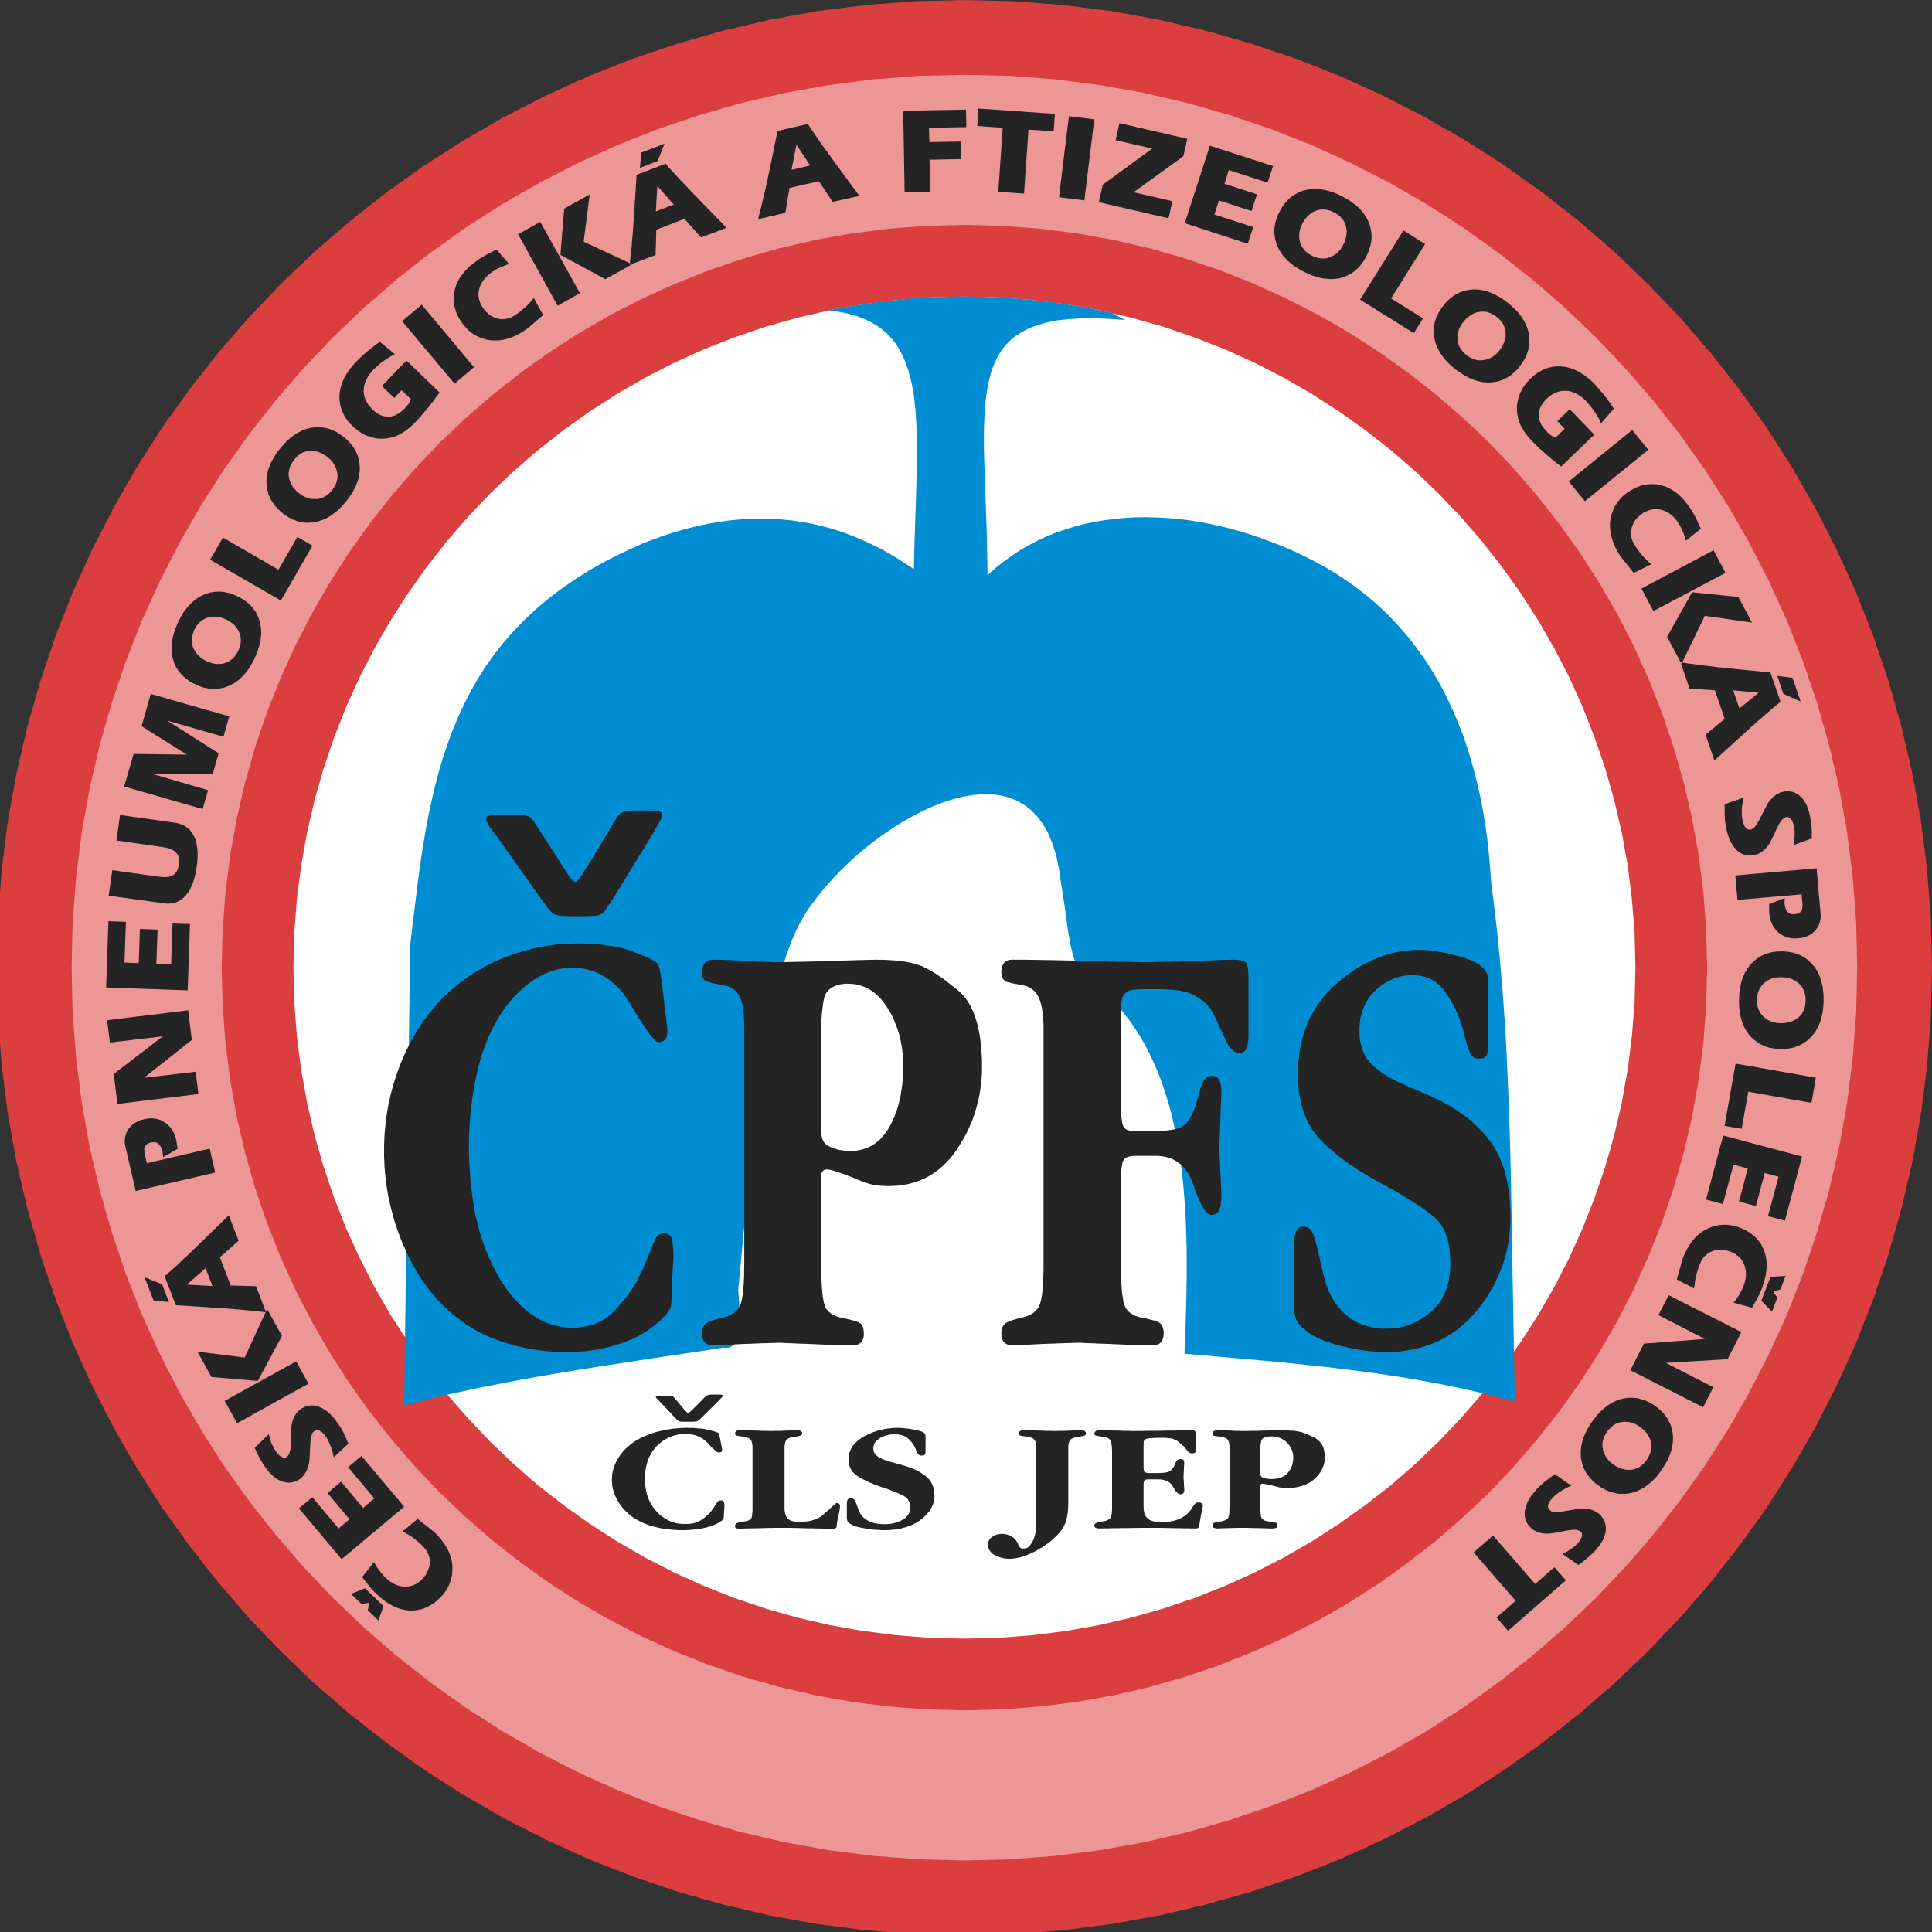
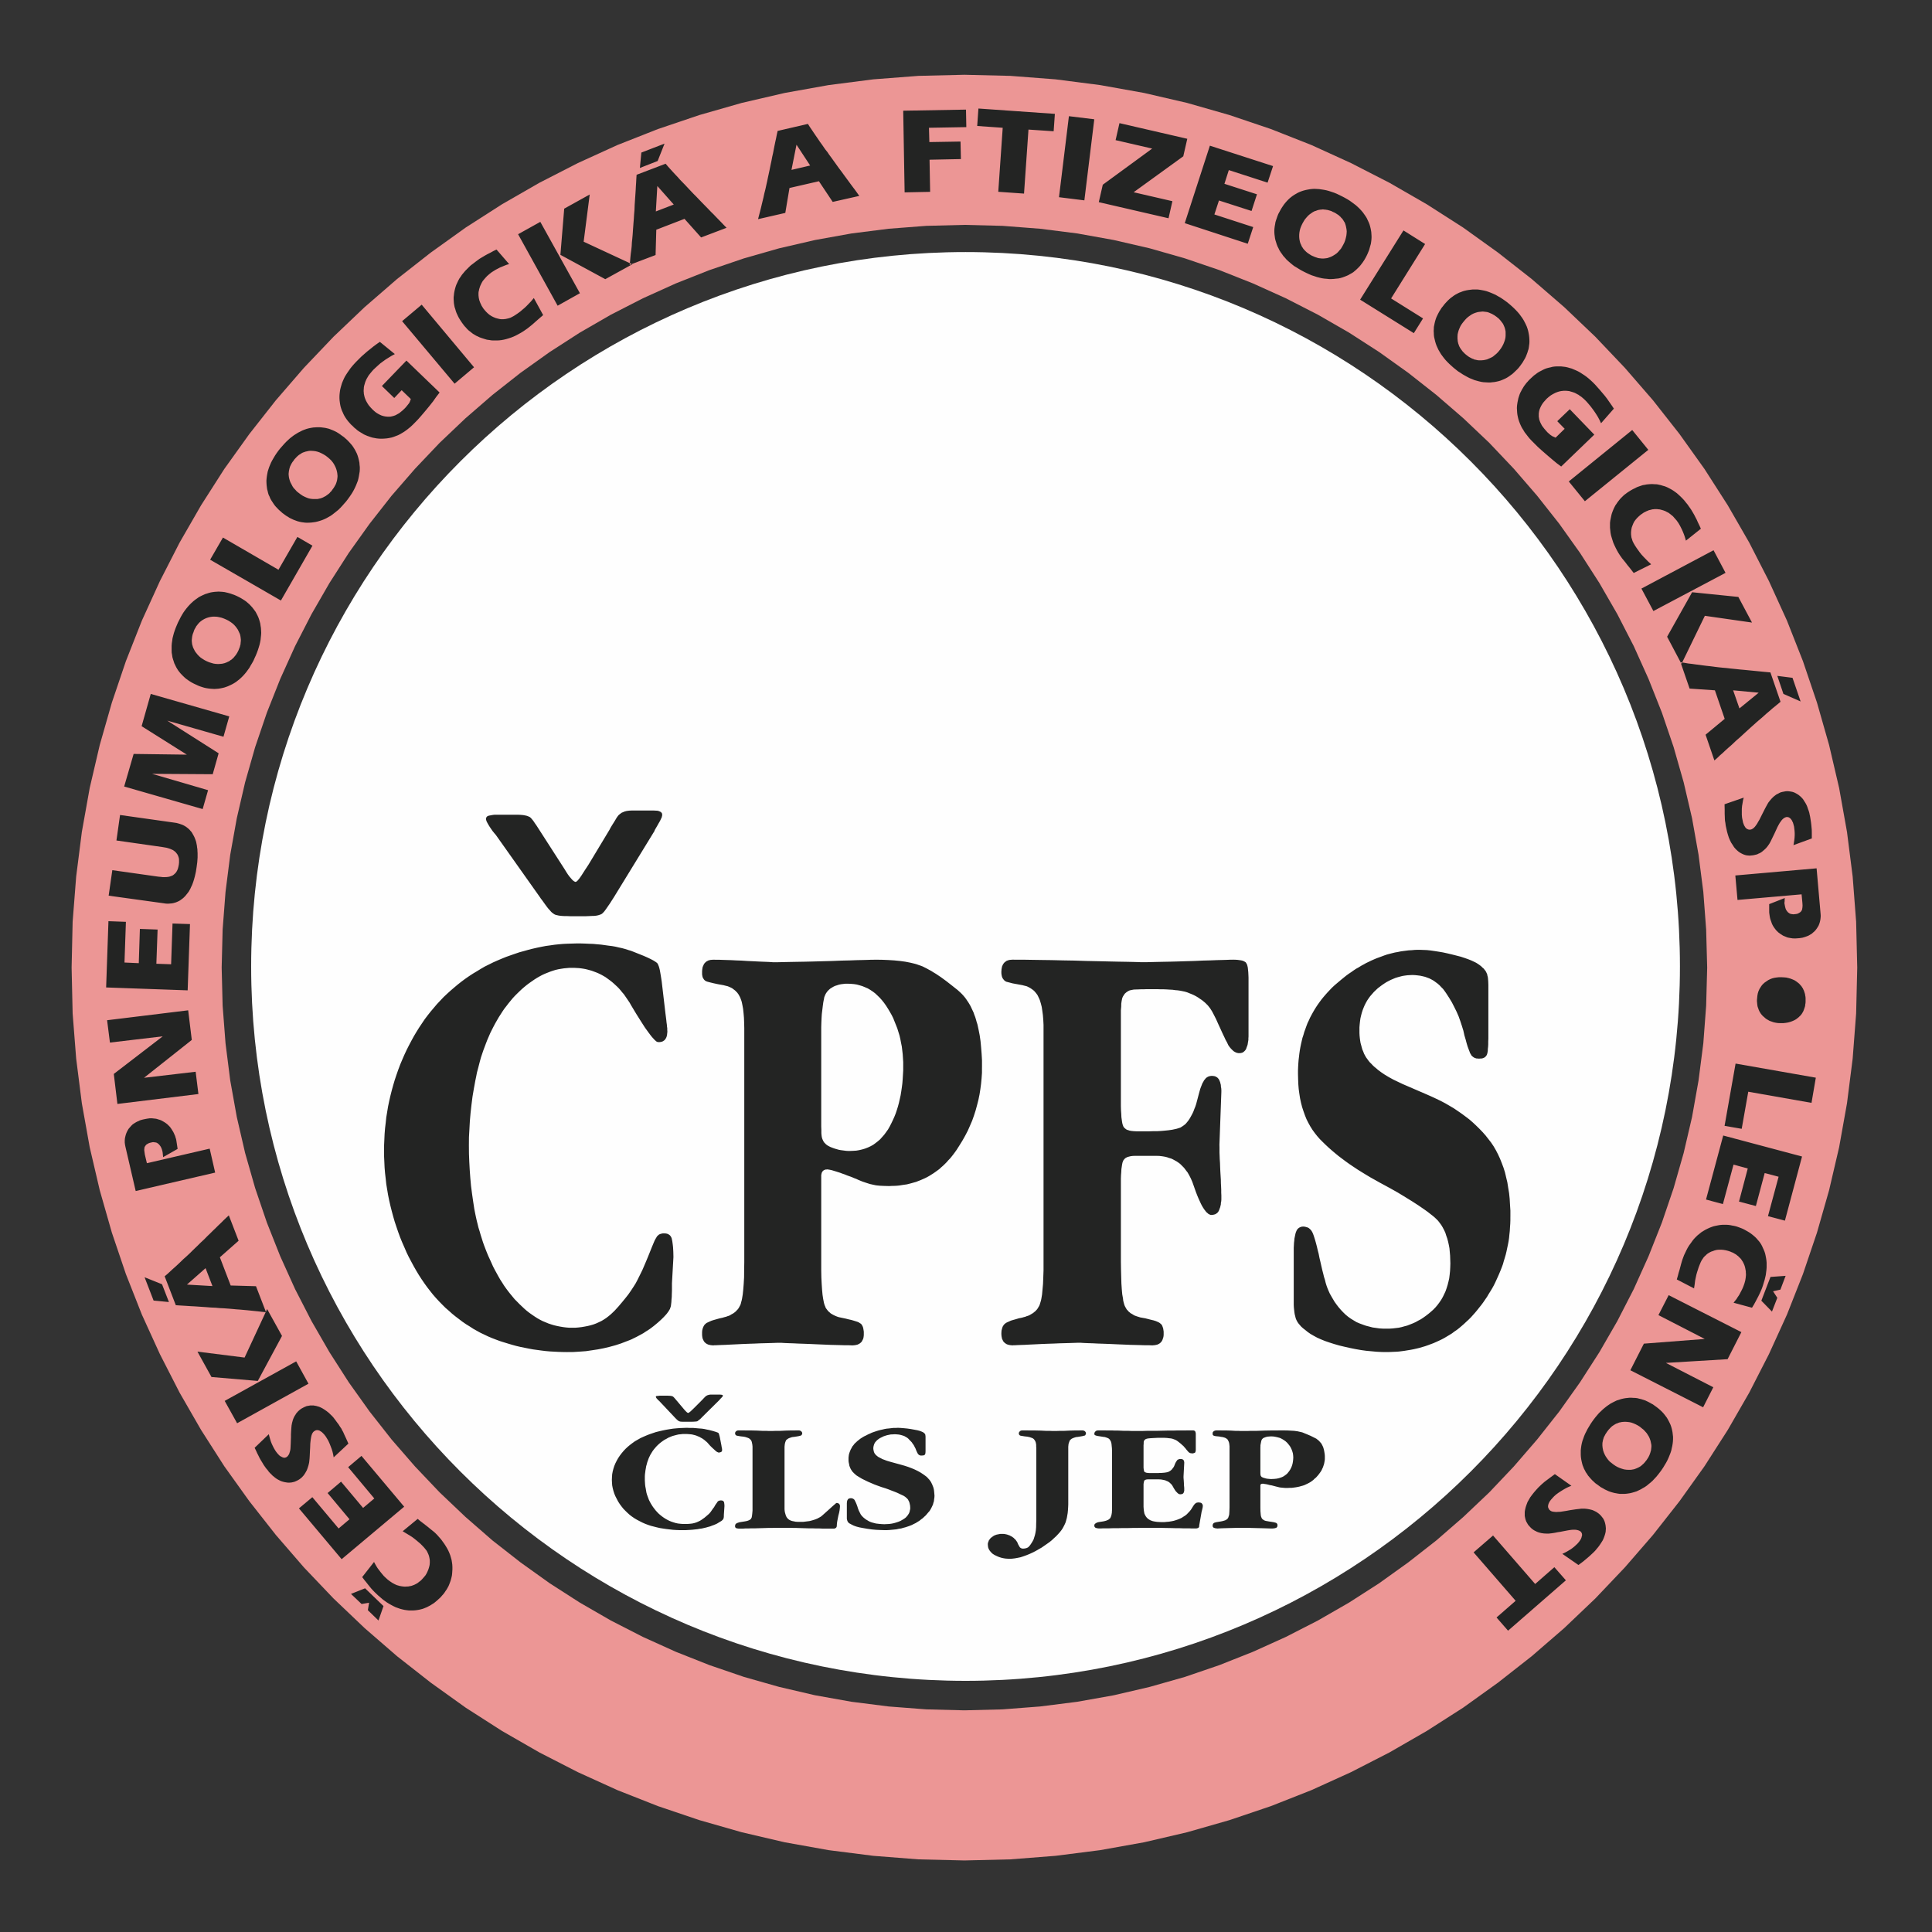
<svg xmlns="http://www.w3.org/2000/svg" xml:space="preserve" width="300px" height="300px" version="1.0" style="shape-rendering:geometricPrecision; text-rendering:geometricPrecision; image-rendering:optimizeQuality; fill-rule:evenodd; clip-rule:evenodd" viewBox="0 0 300 300">
  <rect x="0" y="0" width="300" height="300" fill="#333333" stroke="none" />
  <defs>
    <style type="text/css">
   
    .fil0 {fill:#FEFEFE}
    .fil3 {fill:#EC9695}
    .fil1 {fill:#DB3E3F}
    .fil4 {fill:#232423}
    .fil2 {fill:#008DD2}
   
  </style>
  </defs>
  <g id="Vrstva_x0020_1">
    <path class="fil0" d="M260.86 150.07c0,61.26 -49.66,110.93 -110.93,110.93 -61.26,0 -110.93,-49.67 -110.93,-110.93 0,-61.26 49.67,-110.93 110.93,-110.93 61.27,0 110.93,49.67 110.93,110.93z" />
-     <path class="fil1" d="M149.75 0.01l7.72 0.18 7.61 0.59 7.51 0.95 7.38 1.34 7.25 1.69 7.12 2.03 6.99 2.36 6.81 2.69 6.65 3.02 6.48 3.33 6.29 3.62 6.1 3.91 5.88 4.2 5.7 4.48 5.44 4.71 5.22 5 5 5.22 4.71 5.44 4.47 5.69 4.21 5.88 3.9 6.1 3.63 6.3 3.32 6.47 3.03 6.65 2.68 6.82 2.37 6.99 2.03 7.11 1.69 7.26 1.33 7.37 0.96 7.52 0.58 7.61 0.19 7.71 0 0.01 -0.19 7.71 -0.58 7.61 -0.96 7.51 -1.33 7.38 -1.69 7.25 -2.03 7.14 -2.37 6.97 -2.68 6.81 -3.03 6.65 -3.32 6.48 -3.63 6.29 -3.9 6.1 -4.21 5.88 -4.47 5.69 -4.71 5.45 -5 5.23 -5.22 4.99 -5.44 4.71 -5.7 4.47 -5.88 4.21 -6.1 3.9 -6.29 3.63 -6.48 3.32 -6.65 3.03 -6.81 2.68 -6.99 2.37 -7.12 2.02 -7.25 1.7 -7.38 1.33 -7.51 0.96 -7.61 0.58 -7.71 0.19 -0.01 0 -7.72 -0.19 -7.6 -0.58 -7.51 -0.96 -7.38 -1.33 -7.25 -1.7 -7.14 -2.02 -6.97 -2.37 -6.82 -2.68 -6.64 -3.03 -6.48 -3.32 -6.29 -3.63 -6.11 -3.9 -5.88 -4.21 -5.69 -4.47 -5.45 -4.71 -5.22 -4.99 -4.99 -5.23 -4.71 -5.45 -4.47 -5.69 -4.21 -5.88 -3.91 -6.1 -3.62 -6.29 -3.33 -6.48 -3.02 -6.65 -2.68 -6.81 -2.37 -6.97 -2.03 -7.14 -1.69 -7.25 -1.33 -7.38 -0.96 -7.51 -0.58 -7.61 -0.19 -7.71 0.19 -7.72 0.58 -7.61 0.96 -7.52 1.33 -7.37 1.69 -7.26 2.03 -7.11 2.37 -6.99 2.68 -6.82 3.02 -6.65 3.33 -6.47 3.62 -6.3 3.91 -6.1 4.21 -5.88 4.47 -5.69 4.71 -5.44 4.99 -5.22 5.22 -5 5.45 -4.71 5.69 -4.48 5.88 -4.2 6.11 -3.91 6.29 -3.62 6.48 -3.33 6.64 -3.02 6.82 -2.69 6.97 -2.36 7.14 -2.03 7.25 -1.69 7.38 -1.34 7.51 -0.95 7.6 -0.59 7.72 -0.18zm0 46.05l5.35 0.13 5.28 0.42 5.2 0.65 5.13 0.92 5.04 1.17 4.94 1.4 4.82 1.66 4.74 1.85 4.61 2.09 4.49 2.31 4.36 2.52 4.23 2.72 4.09 2.91 3.95 3.1 3.77 3.26 3.62 3.46 3.46 3.62 3.26 3.78 3.1 3.95 2.92 4.09 2.72 4.23 2.51 4.35 2.32 4.49 2.08 4.62 1.86 4.73 1.66 4.83 1.4 4.94 1.17 5.03 0.92 5.13 0.65 5.21 0.42 5.27 0.13 5.36 -0.13 5.35 -0.42 5.27 -0.65 5.21 -0.92 5.12 -1.17 5.03 -1.4 4.94 -1.66 4.83 -1.86 4.73 -2.08 4.62 -2.32 4.49 -2.51 4.36 -2.72 4.22 -2.92 4.1 -3.1 3.94 -3.26 3.77 -3.46 3.63 -3.62 3.46 -3.77 3.29 -3.95 3.07 -4.09 2.92 -4.23 2.72 -4.36 2.52 -4.49 2.3 -4.61 2.09 -4.74 1.88 -4.82 1.63 -4.94 1.41 -5.04 1.17 -5.13 0.91 -5.2 0.67 -5.28 0.41 -5.35 0.12 -5.35 -0.12 -5.28 -0.41 -5.2 -0.67 -5.12 -0.91 -5.04 -1.17 -4.94 -1.41 -4.83 -1.63 -4.73 -1.88 -4.62 -2.09 -4.49 -2.3 -4.35 -2.52 -4.23 -2.72 -4.09 -2.92 -3.95 -3.07 -3.77 -3.29 -3.63 -3.46 -3.45 -3.63 -3.29 -3.77 -3.08 -3.94 -2.91 -4.1 -2.73 -4.22 -2.51 -4.36 -2.31 -4.49 -2.09 -4.62 -1.87 -4.73 -1.64 -4.83 -1.41 -4.94 -1.16 -5.03 -0.92 -5.12 -0.66 -5.21 -0.41 -5.27 -0.13 -5.35 0.13 -5.36 0.41 -5.27 0.66 -5.21 0.92 -5.13 1.16 -5.03 1.41 -4.94 1.64 -4.83 1.87 -4.73 2.09 -4.62 2.31 -4.49 2.51 -4.35 2.73 -4.23 2.91 -4.09 3.08 -3.95 3.29 -3.78 3.45 -3.62 3.63 -3.46 3.77 -3.26 3.95 -3.1 4.09 -2.91 4.23 -2.72 4.35 -2.52 4.49 -2.31 4.62 -2.09 4.73 -1.85 4.83 -1.66 4.94 -1.4 5.04 -1.17 5.12 -0.92 5.2 -0.65 5.28 -0.42 5.35 -0.13z" />
-     <polygon class="fil2" points="128.68,48.19 130.18,48.4 131.55,48.67 132.83,49.02 134.01,49.43 135.09,49.94 136.06,50.5 136.96,51.14 137.77,51.84 138.5,52.62 139.16,53.47 139.73,54.39 140.23,55.38 140.68,56.44 141.06,57.54 141.38,58.75 141.66,59.99 141.89,61.3 142.05,62.69 142.19,64.14 142.28,65.64 142.33,67.22 142.37,68.85 142.37,70.54 142.35,72.29 142.28,75.97 142.15,79.89 142.01,84.03 141.9,88.39 140.74,87.59 139.57,86.85 138.41,86.15 137.23,85.47 136.03,84.85 134.82,84.27 133.62,83.73 132.38,83.22 131.16,82.75 129.92,82.33 128.66,81.96 127.39,81.64 126.13,81.34 124.83,81.1 123.54,80.89 122.24,80.74 120.92,80.63 119.59,80.55 118.26,80.53 116.9,80.55 115.54,80.61 114.16,80.72 112.79,80.87 111.41,81.08 110,81.32 108.59,81.62 107.16,81.96 105.71,82.35 104.27,82.79 102.8,83.26 101.34,83.8 99.85,84.37 97,85.66 94.3,86.99 91.78,88.4 89.4,89.89 87.18,91.41 85.09,93.01 83.16,94.64 81.36,96.33 79.68,98.08 78.12,99.86 76.7,101.68 75.36,103.56 74.16,105.48 73.03,107.44 72.02,109.44 71.08,111.47 70.24,113.52 69.47,115.62 68.75,117.74 68.13,119.88 67.55,122.04 67.04,124.24 66.57,126.43 66.14,128.67 65.77,130.91 65.41,133.16 65.09,135.43 64.79,137.7 64.23,142.25 63.68,146.83 63.63,151.34 63.57,155.84 63.51,160.37 63.46,164.88 63.38,169.41 63.33,173.93 63.27,178.44 63.21,182.94 63.15,187.44 63.1,191.9 63.04,196.36 62.99,200.79 62.93,205.2 62.87,209.58 62.82,213.91 62.76,218.23 64.17,217.86 65.6,217.5 67.04,217.15 68.51,216.78 69.97,216.45 71.46,216.13 72.94,215.81 74.44,215.49 77.48,214.89 80.54,214.31 83.64,213.75 86.76,213.22 89.91,212.69 93.07,212.19 99.44,211.21 102.63,210.72 105.85,210.25 109.04,209.77 112.21,209.27 112.51,209.29 112.79,209.29 113.06,209.27 113.28,209.22 113.51,209.13 113.7,209.03 113.87,208.9 114.03,208.75 114.19,208.58 114.31,208.39 114.42,208.17 114.52,207.94 114.6,207.7 114.67,207.42 114.74,207.13 114.78,206.83 114.83,206.51 114.86,206.17 114.88,205.82 114.88,204.69 114.86,203.89 114.77,202.16 114.63,200.3 115.05,195.87 115.48,191.36 115.89,186.85 116.32,182.34 116.55,180.11 116.79,177.87 117.28,173.48 117.54,171.32 117.81,169.2 118.11,167.09 118.41,165.05 118.73,163.02 119.05,161.05 119.4,159.13 119.78,157.26 120.16,155.45 120.57,153.68 121,151.99 121.47,150.38 121.94,148.82 122.46,147.36 122.99,145.96 123.56,144.65 124.16,143.43 124.78,142.3 125.43,141.27 126.13,140.33 127.07,139.07 128.1,137.8 129.23,136.54 130.41,135.28 131.69,134.04 133,132.84 134.4,131.67 135.82,130.55 137.3,129.48 138.81,128.46 140.33,127.51 141.89,126.64 143.43,125.85 144.99,125.16 146.55,124.55 148.08,124.07 149.61,123.69 151.09,123.45 152.55,123.31 153.96,123.33 155.31,123.51 156.62,123.83 157.86,124.31 159.03,124.97 160.1,125.79 161.1,126.83 162,128.03 162.79,129.46 163.46,131.07 164.03,132.93 164.46,135 164.78,137.3 165.02,138.75 165.23,140.16 165.44,141.57 165.62,142.94 165.81,144.28 166.02,145.55 166.13,146.17 166.24,146.79 166.4,147.39 166.52,147.98 166.7,148.54 166.86,149.08 167.05,149.61 167.26,150.12 167.5,150.59 167.75,151.06 168.01,151.51 168.31,151.92 168.65,152.32 168.99,152.69 169.38,153.03 169.8,153.35 170.23,153.65 170.72,153.91 171.22,154.14 171.78,154.34 173.04,155.62 174.21,156.95 175.3,158.34 176.31,159.79 177.25,161.29 178.12,162.85 178.9,164.45 179.63,166.08 180.29,167.75 180.87,169.48 181.42,171.23 181.91,172.99 182.32,174.81 182.69,176.63 183.03,178.49 183.31,180.35 183.56,182.25 183.75,184.14 183.91,186.04 184.05,187.96 184.14,189.88 184.2,191.79 184.25,193.69 184.27,195.6 184.27,197.5 184.25,199.38 184.22,201.23 184.18,203.08 184.07,206.7 183.93,210.2 196.67,211.32 199.86,211.63 203.04,211.96 206.23,212.3 209.42,212.69 211.04,212.9 212.64,213.11 214.23,213.33 215.84,213.58 217.44,213.82 219.05,214.1 220.67,214.37 222.29,214.67 223.88,214.96 225.51,215.3 227.13,215.64 228.75,216 230.38,216.37 231.99,216.77 233.63,217.19 235.26,217.61 235.13,212.53 235.04,207.43 234.95,202.33 234.86,197.21 234.77,192.09 234.68,186.98 234.59,181.9 234.46,176.81 234.38,174.27 234.28,171.73 234.19,169.21 234.08,166.7 233.97,164.18 233.84,161.69 233.69,159.19 233.52,156.71 233.35,154.23 233.14,151.77 232.93,149.33 232.69,146.88 232.45,144.44 232.17,142.04 231.89,139.64 231.57,137.23 231.39,134.89 231.19,132.59 230.95,130.36 230.65,128.16 230.29,126 229.89,123.9 229.44,121.85 228.93,119.86 228.39,117.91 227.81,116.01 227.17,114.15 226.47,112.35 225.74,110.6 224.95,108.9 224.13,107.22 223.25,105.62 222.32,104.06 221.35,102.54 220.33,101.1 219.26,99.67 218.15,98.32 216.99,97 215.79,95.73 214.53,94.5 213.24,93.35 211.88,92.21 210.49,91.15 209.06,90.13 207.58,89.15 206.06,88.23 204.48,87.35 202.86,86.53 201.23,85.73 199.6,85.02 197.94,84.35 196.29,83.73 194.62,83.15 192.95,82.62 191.28,82.15 189.58,81.72 187.92,81.36 186.25,81.04 184.57,80.78 182.9,80.57 181.23,80.44 179.58,80.35 177.94,80.31 176.31,80.33 174.69,80.42 173.09,80.57 171.5,80.78 169.94,81.04 168.4,81.36 166.88,81.75 165.38,82.22 163.92,82.73 162.47,83.31 161.06,83.97 159.69,84.69 158.34,85.47 157.05,86.34 155.76,87.26 154.52,88.25 153.34,89.32 153.3,86.71 153.25,84.19 153.19,81.77 153.1,79.43 152.95,75 152.81,70.9 152.78,68.98 152.78,67.16 152.83,65.42 152.91,63.76 153.04,62.2 153.25,60.72 153.51,59.33 153.83,58.04 154.24,56.83 154.75,55.7 155.33,54.67 156.02,53.73 156.83,52.89 157.76,52.14 158.78,51.48 159.95,50.9 161.25,50.43 162.7,50.03 164.27,49.73 166.02,49.55 167.94,49.43 170,49.41 172.26,49.51 174.69,49.68 174.23,49.43 173.73,49.17 173.25,48.91 172.74,48.63 171.35,48.31 169.94,48.03 168.56,47.76 167.14,47.52 165.72,47.27 164.29,47.07 162.86,46.88 161.44,46.71 159.99,46.56 158.54,46.43 157.1,46.32 155.63,46.22 154.17,46.15 152.7,46.09 151.24,46.05 148.4,46.05 147.05,46.09 145.71,46.13 144.39,46.19 143.05,46.26 141.71,46.35 140.38,46.47 139.07,46.6 137.75,46.75 136.44,46.9 133.85,47.27 132.55,47.48 131.26,47.71 129.96,47.95 " />
    <path class="fil3" d="M149.75 11.61l7.12 0.17 7.03 0.54 6.92 0.89 6.82 1.22 6.69 1.55 6.57 1.88 6.45 2.18 6.29 2.48 6.14 2.8 5.97 3.06 5.8 3.34 5.64 3.61 5.42 3.89 5.24 4.11 5.04 4.36 4.83 4.6 4.59 4.83 4.36 5.03 4.12 5.24 3.88 5.43 3.61 5.63 3.34 5.8 3.06 5.98 2.8 6.14 2.48 6.29 2.18 6.44 1.88 6.58 1.56 6.68 1.22 6.82 0.88 6.92 0.54 7.03 0.17 7.12 -0.17 7.12 -0.54 7.02 -0.88 6.93 -1.22 6.82 -1.56 6.68 -1.88 6.58 -2.18 6.44 -2.48 6.29 -2.8 6.14 -3.06 5.98 -3.34 5.8 -3.61 5.63 -3.88 5.43 -4.12 5.24 -4.36 5.03 -4.59 4.83 -4.83 4.6 -5.04 4.36 -5.24 4.11 -5.42 3.89 -5.64 3.61 -5.8 3.34 -5.97 3.06 -6.14 2.79 -6.29 2.48 -6.45 2.18 -6.57 1.88 -6.69 1.56 -6.82 1.22 -6.92 0.88 -7.03 0.55 -7.12 0.17 -7.12 -0.17 -7.02 -0.55 -6.93 -0.88 -6.82 -1.22 -6.68 -1.56 -6.57 -1.88 -6.45 -2.18 -6.29 -2.48 -6.14 -2.79 -5.97 -3.06 -5.81 -3.34 -5.63 -3.61 -5.43 -3.89 -5.24 -4.11 -5.03 -4.36 -4.83 -4.6 -4.6 -4.83 -4.35 -5.03 -4.12 -5.24 -3.89 -5.43 -3.6 -5.63 -3.34 -5.8 -3.06 -5.98 -2.8 -6.14 -2.48 -6.29 -2.18 -6.44 -1.88 -6.58 -1.56 -6.68 -1.22 -6.82 -0.88 -6.93 -0.55 -7.02 -0.16 -7.12 0.16 -7.12 0.55 -7.03 0.88 -6.92 1.22 -6.82 1.56 -6.68 1.88 -6.58 2.18 -6.44 2.48 -6.29 2.8 -6.14 3.06 -5.98 3.34 -5.8 3.6 -5.63 3.89 -5.43 4.12 -5.24 4.35 -5.03 4.6 -4.83 4.83 -4.6 5.03 -4.36 5.24 -4.11 5.43 -3.89 5.63 -3.61 5.81 -3.34 5.97 -3.06 6.14 -2.8 6.29 -2.48 6.45 -2.18 6.57 -1.88 6.68 -1.55 6.82 -1.22 6.93 -0.89 7.02 -0.54 7.12 -0.17zm0 23.31l5.92 0.15 5.84 0.45 5.77 0.73 5.67 1.02 5.58 1.29 5.46 1.56 5.35 1.82 5.22 2.07 5.11 2.31 4.98 2.55 4.83 2.78 4.67 3.01 4.52 3.23 4.36 3.43 4.2 3.63 4.02 3.81 3.81 4.02 3.62 4.19 3.44 4.36 3.22 4.52 3.01 4.68 2.78 4.82 2.56 4.98 2.3 5.11 2.07 5.22 1.82 5.35 1.56 5.47 1.3 5.57 1.01 5.68 0.74 5.76 0.44 5.85 0.16 5.91 -0.16 5.92 -0.44 5.84 -0.74 5.76 -1.01 5.68 -1.3 5.58 -1.56 5.46 -1.82 5.35 -2.07 5.22 -2.3 5.11 -2.56 4.98 -2.78 4.82 -3.01 4.68 -3.22 4.53 -3.44 4.35 -3.62 4.19 -3.81 4.02 -4.02 3.81 -4.2 3.65 -4.36 3.41 -4.52 3.24 -4.67 3 -4.83 2.78 -4.98 2.55 -5.11 2.31 -5.22 2.07 -5.35 1.83 -5.46 1.55 -5.58 1.3 -5.67 1.01 -5.77 0.73 -5.84 0.45 -5.92 0.15 -5.92 -0.15 -5.84 -0.45 -5.76 -0.73 -5.67 -1.01 -5.58 -1.3 -5.46 -1.55 -5.35 -1.83 -5.23 -2.07 -5.11 -2.31 -4.98 -2.55 -4.82 -2.78 -4.67 -3 -4.53 -3.24 -4.36 -3.41 -4.19 -3.65 -4.01 -3.81 -3.82 -4.02 -3.64 -4.19 -3.42 -4.35 -3.23 -4.53 -3 -4.68 -2.78 -4.82 -2.56 -4.98 -2.31 -5.11 -2.07 -5.22 -1.82 -5.35 -1.56 -5.46 -1.29 -5.58 -1.02 -5.68 -0.73 -5.76 -0.45 -5.84 -0.15 -5.92 0.15 -5.91 0.45 -5.85 0.73 -5.76 1.02 -5.68 1.29 -5.57 1.56 -5.47 1.82 -5.35 2.07 -5.22 2.31 -5.11 2.56 -4.98 2.78 -4.82 3 -4.68 3.23 -4.52 3.42 -4.36 3.64 -4.19 3.82 -4.02 4.01 -3.81 4.19 -3.63 4.36 -3.43 4.53 -3.23 4.67 -3.01 4.82 -2.78 4.98 -2.55 5.11 -2.31 5.23 -2.07 5.35 -1.82 5.46 -1.56 5.58 -1.29 5.67 -1.02 5.76 -0.73 5.84 -0.45 5.92 -0.15z" />
-     <path class="fil4" d="M56.24 244.89l1.84 -2.35 0.17 0.32 0.17 0.3 0.21 0.34 0.24 0.32 0.24 0.31 0.25 0.31 0.24 0.28 0.25 0.24 0.35 0.32 0.36 0.27 0.36 0.24 0.35 0.19 0.19 0.09 0.19 0.08 0.19 0.05 0.19 0.06 0.18 0.03 0.21 0.04 0.19 0.02 0.18 0.02 0.22 0 0.18 -0.02 0.19 0 0.19 -0.04 0.18 -0.03 0.18 -0.04 0.18 -0.07 0.17 -0.06 0.17 -0.08 0.17 -0.09 0.17 -0.09 0.16 -0.12 0.16 -0.13 0.16 -0.11 0.16 -0.15 0.14 -0.15 0.25 -0.28 0.25 -0.3 0.18 -0.3 0.15 -0.32 0.13 -0.32 0.1 -0.32 0.08 -0.34 0.03 -0.34 0 -0.36 -0.02 -0.18 -0.03 -0.17 -0.04 -0.19 -0.04 -0.17 -0.06 -0.17 -0.07 -0.17 -0.08 -0.17 -0.07 -0.15 -0.1 -0.17 -0.11 -0.14 -0.25 -0.31 -0.28 -0.3 -0.32 -0.32 -0.33 -0.28 -0.31 -0.26 -0.3 -0.24 -0.33 -0.25 -0.41 -0.26 -0.5 -0.3 -0.56 -0.34 2.33 -1.92 0.39 0.33 0.42 0.32 0.4 0.31 0.41 0.32 0.35 0.29 0.3 0.24 0.25 0.2 0.17 0.15 0.34 0.34 0.6 0.68 0.26 0.36 0.24 0.33 0.23 0.36 0.21 0.35 0.18 0.34 0.16 0.36 0.14 0.36 0.11 0.37 0.1 0.36 0.06 0.37 0.05 0.36 0.02 0.38 0 0.38 -0.02 0.3 -0.02 0.3 -0.03 0.3 -0.06 0.28 -0.07 0.28 -0.08 0.28 -0.1 0.28 -0.1 0.26 -0.12 0.29 -0.13 0.24 -0.15 0.27 -0.17 0.24 -0.17 0.26 -0.18 0.24 -0.21 0.23 -0.21 0.25 -0.26 0.24 -0.26 0.24 -0.27 0.23 -0.26 0.21 -0.29 0.18 -0.28 0.18 -0.56 0.29 -0.28 0.11 -0.3 0.12 -0.3 0.08 -0.3 0.07 -0.3 0.05 -0.3 0.04 -0.32 0.02 -0.66 0 -0.34 -0.04 -0.34 -0.05 -0.35 -0.08 -0.34 -0.09 -0.34 -0.12 -0.34 -0.12 -0.33 -0.16 -0.34 -0.18 -0.34 -0.19 -0.34 -0.21 -0.34 -0.24 -0.34 -0.25 -0.32 -0.28 -0.33 -0.28 -0.34 -0.32 -0.25 -0.24 -0.26 -0.27 -0.24 -0.26 -0.23 -0.28 -0.26 -0.32 -0.28 -0.36 -0.32 -0.39 -0.34 -0.45zm2.53 6.74l-1.65 -1.6 0.19 -1.16 -1.16 0.2 -1.65 -1.57 2.19 -0.87 2.86 2.76 -0.78 2.24zm-4.5 -15.72l-3.4 -4.07 2.09 -1.77 3.42 4.08 1.74 -1.47 -4.06 -4.86 2.07 -1.75 6.63 7.89 -9.71 8.15 -6.63 -7.89 2.08 -1.74 4.08 4.86 1.69 -1.43zm-12.53 -13.21l0.1 0.4 0.11 0.38 0.11 0.36 0.13 0.33 0.15 0.32 0.16 0.32 0.16 0.28 0.17 0.27 0.23 0.3 0.2 0.22 0.12 0.12 0.11 0.09 0.13 0.07 0.11 0.06 0.11 0.06 0.12 0.04 0.09 0.03 0.21 0 0.09 -0.03 0.1 -0.04 0.07 -0.04 0.15 -0.13 0.11 -0.15 0.12 -0.19 0.07 -0.23 0.08 -0.26 0.05 -0.3 0.02 -0.34 0.02 -0.38 0.02 -0.58 0.02 -0.52 0 -0.46 0.02 -0.39 0.02 -0.33 0.02 -0.27 0.02 -0.21 0.01 -0.14 0.08 -0.42 0.11 -0.4 0.06 -0.18 0.07 -0.17 0.08 -0.17 0.09 -0.17 0.1 -0.14 0.09 -0.16 0.11 -0.15 0.12 -0.13 0.11 -0.13 0.13 -0.11 0.13 -0.12 0.15 -0.11 0.17 -0.11 0.19 -0.1 0.17 -0.09 0.19 -0.08 0.16 -0.07 0.19 -0.04 0.19 -0.03 0.19 -0.04 0.56 0 0.18 0.04 0.2 0.03 0.2 0.06 0.19 0.05 0.21 0.08 0.35 0.17 0.34 0.21 0.34 0.24 0.33 0.26 0.34 0.33 0.33 0.33 0.29 0.38 0.3 0.41 0.28 0.37 0.21 0.34 0.2 0.28 0.12 0.25 0.16 0.28 0.2 0.45 0.28 0.6 0.34 0.76 -2.29 2.14 -0.07 -0.42 -0.1 -0.43 -0.13 -0.43 -0.17 -0.45 -0.17 -0.43 -0.19 -0.42 -0.21 -0.36 -0.22 -0.35 -0.23 -0.29 -0.22 -0.22 -0.11 -0.11 -0.11 -0.08 -0.12 -0.07 -0.11 -0.08 -0.11 -0.04 -0.12 -0.04 -0.11 -0.01 -0.11 0 -0.1 0.01 -0.11 0.04 -0.11 0.06 -0.1 0.06 -0.13 0.11 -0.11 0.15 -0.09 0.17 -0.08 0.23 -0.06 0.26 -0.05 0.3 -0.04 0.32 -0.04 0.38 -0.02 0.6 -0.03 0.52 -0.02 0.47 -0.02 0.39 -0.02 0.34 -0.03 0.28 -0.02 0.21 -0.02 0.15 -0.1 0.42 -0.13 0.41 -0.13 0.35 -0.19 0.34 -0.09 0.15 -0.1 0.15 -0.11 0.16 -0.11 0.12 -0.11 0.12 -0.13 0.13 -0.14 0.11 -0.13 0.1 -0.24 0.15 -0.27 0.13 -0.24 0.11 -0.26 0.07 -0.28 0.06 -0.27 0.02 -0.28 0 -0.28 -0.04 -0.23 -0.04 -0.2 -0.05 -0.21 -0.06 -0.23 -0.09 -0.2 -0.1 -0.21 -0.11 -0.21 -0.13 -0.18 -0.13 -0.21 -0.17 -0.21 -0.17 -0.18 -0.19 -0.21 -0.2 -0.19 -0.21 -0.18 -0.25 -0.21 -0.24 -0.19 -0.26 -0.21 -0.3 -0.2 -0.34 -0.21 -0.34 -0.21 -0.36 -0.19 -0.39 -0.2 -0.39 -0.19 -0.42 -0.21 -0.43 2.2 -2.11zm6.16 -7.84l-11.08 6.14 -1.93 -3.47 11.1 -6.14 1.91 3.47zm-7.87 -0.43l-7.19 -0.61 -2.18 -3.94 7.32 0.92 3.5 -7.53 2.31 4.17 -3.76 6.99zm-0.28 -14.71l1.56 4.04 -0.6 -0.06 -0.6 -0.07 -1.75 -0.18 -0.56 -0.05 -0.56 -0.05 -0.57 -0.04 -0.39 -0.04 -0.47 -0.04 -0.51 -0.04 -0.54 -0.04 -0.62 -0.03 -0.66 -0.06 -0.71 -0.03 -0.77 -0.06 -1.75 -0.12 -0.6 -0.03 -0.59 -0.04 -1.16 -0.07 -0.6 -0.04 -1.73 -4.49 0.44 -0.37 0.41 -0.38 0.41 -0.38 0.42 -0.37 0.41 -0.38 0.41 -0.39 0.41 -0.4 0.42 -0.37 0.28 -0.26 0.32 -0.3 0.35 -0.35 0.4 -0.39 0.43 -0.41 0.47 -0.47 0.53 -0.49 0.54 -0.55 0.41 -0.39 0.41 -0.41 0.42 -0.4 0.41 -0.41 0.41 -0.39 0.42 -0.42 0.41 -0.39 0.42 -0.39 1.52 3.94 -2.91 2.57 1.68 4.38 3.93 0.11zm-6.76 -0.02l-1.07 -2.78 -2.89 2.55 3.96 0.23zm-6.76 2.48l-2.38 -0.23 -1.4 -3.62 2.71 1.09 1.07 2.76zm-5.16 -17.24l-1.6 -6.9 -0.06 -0.31 -0.04 -0.32 0 -0.3 0.02 -0.3 0.06 -0.3 0.08 -0.31 0.1 -0.28 0.14 -0.3 0.09 -0.16 0.11 -0.18 0.12 -0.14 0.13 -0.15 0.13 -0.15 0.13 -0.13 0.15 -0.14 0.17 -0.11 0.17 -0.11 0.17 -0.1 0.19 -0.1 0.2 -0.08 0.19 -0.1 0.23 -0.07 0.22 -0.06 0.23 -0.05 0.41 -0.08 0.42 -0.06 0.39 0 0.37 0.04 0.19 0.02 0.19 0.04 0.17 0.06 0.19 0.05 0.17 0.06 0.17 0.07 0.16 0.09 0.18 0.1 0.18 0.11 0.19 0.13 0.17 0.13 0.15 0.14 0.15 0.15 0.15 0.16 0.13 0.17 0.13 0.2 0.11 0.18 0.12 0.19 0.11 0.22 0.09 0.21 0.1 0.22 0.07 0.25 0.08 0.24 0.05 0.27 0.19 1.25 -2.25 1.28 -0.02 -0.19 -0.02 -0.19 -0.02 -0.2 -0.02 -0.19 -0.05 -0.22 -0.06 -0.21 -0.07 -0.19 -0.08 -0.17 -0.09 -0.15 -0.1 -0.13 -0.09 -0.11 -0.11 -0.11 -0.11 -0.08 -0.12 -0.08 -0.13 -0.05 -0.15 -0.02 -0.13 -0.02 -0.17 -0.02 -0.15 0.02 -0.17 0.04 -0.21 0.05 -0.17 0.06 -0.14 0.08 -0.16 0.09 -0.11 0.09 -0.09 0.12 -0.08 0.11 -0.06 0.13 -0.03 0.11 0 0.11 -0.02 0.12 0 0.13 0.04 0.3 0.05 0.36 0.32 1.35 9.75 -2.26 0.85 3.72 -12.34 2.86zm9.74 -15.06l-12.58 1.54 -0.56 -4.66 7.6 -5.84 -8.2 0.97 -0.44 -3.47 12.59 -1.54 0.56 4.6 -7.42 5.88 8.02 -0.94 0.43 3.46zm-9.26 -20.32l0.17 -5.32 2.75 0.1 -0.19 5.31 2.29 0.08 0.22 -6.33 2.71 0.09 -0.36 10.29 -12.66 -0.45 0.36 -10.29 2.71 0.1 -0.22 6.32 2.22 0.1zm-3.47 -19.05l0.56 -3.96 8.51 1.2 0.26 0.04 0.23 0.06 0.24 0.07 0.23 0.08 0.2 0.07 0.21 0.1 0.2 0.11 0.2 0.13 0.17 0.13 0.16 0.13 0.18 0.17 0.14 0.17 0.16 0.17 0.12 0.19 0.11 0.2 0.12 0.21 0.11 0.22 0.1 0.25 0.09 0.24 0.08 0.25 0.05 0.26 0.06 0.29 0.03 0.28 0.05 0.3 0.01 0.3 0.02 0.32 0 0.67 -0.05 0.71 -0.1 0.76 -0.11 0.71 -0.15 0.68 -0.08 0.3 -0.09 0.32 -0.09 0.28 -0.1 0.28 -0.11 0.28 -0.12 0.24 -0.11 0.25 -0.13 0.24 -0.13 0.23 -0.15 0.2 -0.15 0.19 -0.15 0.19 -0.17 0.19 -0.17 0.17 -0.19 0.16 -0.19 0.14 -0.18 0.13 -0.21 0.12 -0.2 0.09 -0.21 0.09 -0.23 0.07 -0.22 0.06 -0.23 0.04 -0.49 0.04 -0.26 0 -0.24 -0.02 -0.26 -0.04 -8.54 -1.18 0.57 -3.96 7.16 1.01 0.35 0.03 0.32 0.04 0.3 0 0.28 -0.01 0.27 -0.03 0.24 -0.05 0.21 -0.08 0.2 -0.07 0.19 -0.13 0.17 -0.15 0.17 -0.17 0.13 -0.2 0.12 -0.23 0.09 -0.25 0.07 -0.28 0.06 -0.32 0.03 -0.3 0 -0.3 -0.01 -0.28 -0.06 -0.24 -0.09 -0.25 -0.11 -0.21 -0.14 -0.18 -0.16 -0.19 -0.17 -0.13 -0.19 -0.14 -0.22 -0.1 -0.23 -0.1 -0.27 -0.09 -0.28 -0.08 -0.3 -0.05 -0.34 -0.06 -7.15 -1.02zm1.2 -8.38l1.47 -5.06 8.26 0.11 -7.02 -4.42 1.42 -5.01 12.19 3.49 -0.9 3.16 -8.73 -2.5 7.98 5.07 -0.92 3.25 -9.41 -0.06 8.69 2.54 -0.84 2.93 -12.19 -3.5zm8.36 -25.48l0.21 -0.41 0.2 -0.4 0.21 -0.37 0.22 -0.36 0.24 -0.34 0.25 -0.32 0.25 -0.3 0.26 -0.28 0.26 -0.26 0.27 -0.24 0.28 -0.23 0.3 -0.21 0.29 -0.21 0.31 -0.16 0.31 -0.15 0.33 -0.15 0.29 -0.09 0.31 -0.1 0.3 -0.08 0.3 -0.05 0.3 -0.04 0.3 -0.02 0.32 -0.02 0.3 0.02 0.32 0.02 0.32 0.04 0.3 0.07 0.32 0.08 0.31 0.09 0.64 0.23 0.34 0.15 0.3 0.15 0.32 0.17 0.28 0.17 0.28 0.18 0.27 0.19 0.24 0.21 0.23 0.2 0.22 0.23 0.21 0.23 0.19 0.24 0.18 0.24 0.18 0.25 0.14 0.27 0.14 0.27 0.13 0.28 0.11 0.3 0.1 0.33 0.09 0.33 0.05 0.36 0.06 0.36 0.02 0.35 0.02 0.36 -0.02 0.38 -0.04 0.35 -0.04 0.4 -0.07 0.37 -0.09 0.39 -0.12 0.4 -0.13 0.41 -0.15 0.41 -0.17 0.42 -0.19 0.41 -0.18 0.41 -0.21 0.38 -0.23 0.38 -0.2 0.36 -0.24 0.33 -0.23 0.32 -0.25 0.3 -0.26 0.29 -0.26 0.26 -0.26 0.24 -0.57 0.45 -0.3 0.19 -0.3 0.17 -0.32 0.15 -0.32 0.15 -0.3 0.11 -0.3 0.1 -0.3 0.07 -0.3 0.06 -0.32 0.05 -0.3 0.02 -0.32 0.02 -0.32 -0.02 -0.3 -0.02 -0.32 -0.04 -0.32 -0.05 -0.31 -0.07 -0.32 -0.1 -0.34 -0.11 -0.32 -0.13 -0.34 -0.16 -0.3 -0.14 -0.32 -0.17 -0.28 -0.17 -0.28 -0.19 -0.27 -0.19 -0.24 -0.2 -0.22 -0.21 -0.23 -0.23 -0.21 -0.22 -0.18 -0.22 -0.19 -0.25 -0.17 -0.27 -0.15 -0.26 -0.13 -0.28 -0.14 -0.28 -0.09 -0.28 -0.11 -0.34 -0.1 -0.34 -0.05 -0.36 -0.06 -0.34 -0.01 -0.35 0 -0.73 0.03 -0.38 0.06 -0.39 0.05 -0.38 0.1 -0.39 0.11 -0.42 0.13 -0.39 0.15 -0.41 0.17 -0.41 0.19 -0.44zm2.53 1.15l-0.07 0.2 -0.07 0.21 -0.08 0.19 -0.06 0.21 -0.04 0.18 -0.03 0.21 -0.02 0.19 -0.02 0.19 0 0.18 0.02 0.19 0.02 0.19 0.03 0.17 0.06 0.19 0.05 0.18 0.07 0.17 0.09 0.17 0.15 0.3 0.19 0.26 0.22 0.27 0.23 0.24 0.26 0.23 0.3 0.2 0.3 0.19 0.34 0.17 0.35 0.15 0.36 0.11 0.34 0.1 0.36 0.05 0.34 0.02 0.33 -0.02 0.32 -0.03 0.34 -0.08 0.17 -0.06 0.18 -0.07 0.16 -0.08 0.17 -0.07 0.15 -0.1 0.14 -0.11 0.16 -0.09 0.13 -0.13 0.15 -0.13 0.11 -0.14 0.13 -0.15 0.12 -0.15 0.22 -0.34 0.19 -0.37 0.07 -0.19 0.08 -0.19 0.07 -0.19 0.04 -0.18 0.06 -0.19 0.01 -0.18 0.02 -0.19 0.02 -0.19 0 -0.19 -0.02 -0.17 -0.02 -0.18 -0.03 -0.18 -0.04 -0.19 -0.05 -0.16 -0.08 -0.17 -0.08 -0.17 -0.14 -0.3 -0.19 -0.28 -0.21 -0.27 -0.22 -0.24 -0.27 -0.23 -0.28 -0.2 -0.3 -0.19 -0.34 -0.17 -0.35 -0.15 -0.36 -0.13 -0.34 -0.08 -0.36 -0.07 -0.34 -0.02 -0.34 0 -0.33 0.04 -0.32 0.07 -0.19 0.06 -0.17 0.06 -0.16 0.07 -0.17 0.08 -0.15 0.09 -0.16 0.09 -0.14 0.11 -0.16 0.12 -0.12 0.11 -0.14 0.15 -0.11 0.13 -0.13 0.17 -0.12 0.15 -0.09 0.18 -0.11 0.18 -0.1 0.19zm13.45 -4.55l-10.99 -6.34 1.99 -3.44 8.62 5 2.94 -5.1 2.34 1.36 -4.9 8.52zm-0.11 -23.62l0.6 -0.68 0.3 -0.32 0.6 -0.56 0.32 -0.25 0.32 -0.24 0.32 -0.2 0.32 -0.2 0.32 -0.16 0.33 -0.17 0.32 -0.13 0.34 -0.12 0.34 -0.09 0.34 -0.07 0.36 -0.06 0.32 -0.02 0.3 -0.02 0.31 0 0.31 0.02 0.3 0.04 0.31 0.04 0.31 0.07 0.28 0.07 0.59 0.23 0.29 0.13 0.3 0.15 0.28 0.17 0.28 0.19 0.28 0.21 0.29 0.2 0.26 0.23 0.27 0.24 0.24 0.25 0.22 0.24 0.21 0.24 0.19 0.25 0.17 0.26 0.17 0.28 0.14 0.27 0.14 0.28 0.11 0.28 0.09 0.28 0.08 0.3 0.07 0.3 0.06 0.3 0.02 0.3 0.04 0.36 0 0.36 -0.02 0.34 -0.06 0.35 -0.06 0.36 -0.07 0.35 -0.09 0.36 -0.14 0.36 -0.13 0.33 -0.17 0.38 -0.18 0.36 -0.2 0.36 -0.22 0.35 -0.24 0.35 -0.26 0.36 -0.29 0.38 -0.3 0.34 -0.3 0.34 -0.28 0.3 -0.3 0.3 -0.32 0.26 -0.3 0.24 -0.32 0.25 -0.3 0.21 -0.32 0.18 -0.34 0.19 -0.32 0.15 -0.32 0.13 -0.33 0.11 -0.34 0.1 -0.34 0.08 -0.34 0.05 -0.31 0.04 -0.32 0.02 -0.32 0.01 -0.32 -0.01 -0.3 -0.04 -0.3 -0.04 -0.32 -0.07 -0.3 -0.08 -0.3 -0.11 -0.3 -0.11 -0.29 -0.14 -0.3 -0.14 -0.28 -0.18 -0.3 -0.18 -0.57 -0.42 -0.26 -0.24 -0.26 -0.22 -0.24 -0.25 -0.23 -0.24 -0.21 -0.25 -0.18 -0.26 -0.17 -0.26 -0.17 -0.26 -0.15 -0.27 -0.11 -0.28 -0.14 -0.28 -0.09 -0.29 -0.07 -0.3 -0.08 -0.29 -0.04 -0.31 -0.04 -0.32 -0.02 -0.33 -0.01 -0.36 0.03 -0.36 0.04 -0.33 0.06 -0.36 0.07 -0.36 0.11 -0.35 0.12 -0.36 0.15 -0.36 0.15 -0.35 0.19 -0.36 0.21 -0.36 0.22 -0.37 0.24 -0.36 0.26 -0.36 0.29 -0.37zm2.19 1.72l-0.12 0.19 -0.14 0.17 -0.11 0.17 -0.11 0.19 -0.08 0.17 -0.09 0.18 -0.06 0.19 -0.05 0.17 -0.04 0.19 -0.04 0.19 -0.02 0.19 -0.02 0.18 0 0.17 0.02 0.19 0.02 0.19 0.04 0.2 0.09 0.32 0.11 0.3 0.16 0.3 0.16 0.31 0.19 0.28 0.25 0.26 0.24 0.27 0.3 0.23 0.3 0.23 0.32 0.21 0.32 0.16 0.32 0.14 0.32 0.11 0.33 0.06 0.33 0.03 0.52 0 0.19 -0.01 0.16 -0.04 0.2 -0.04 0.17 -0.05 0.16 -0.06 0.18 -0.08 0.16 -0.09 0.15 -0.07 0.17 -0.12 0.15 -0.11 0.15 -0.11 0.16 -0.13 0.12 -0.15 0.16 -0.15 0.12 -0.17 0.13 -0.18 0.12 -0.16 0.11 -0.18 0.09 -0.16 0.1 -0.17 0.07 -0.17 0.06 -0.17 0.06 -0.19 0.04 -0.16 0.03 -0.2 0.02 -0.16 0.02 -0.19 0 -0.17 -0.02 -0.19 -0.02 -0.19 -0.03 -0.18 -0.08 -0.32 -0.11 -0.32 -0.14 -0.3 -0.16 -0.3 -0.19 -0.28 -0.22 -0.27 -0.27 -0.26 -0.28 -0.24 -0.3 -0.23 -0.32 -0.2 -0.32 -0.17 -0.32 -0.15 -0.32 -0.11 -0.33 -0.08 -0.33 -0.04 -0.34 -0.02 -0.18 0 -0.19 0.02 -0.18 0.04 -0.18 0.04 -0.18 0.04 -0.17 0.07 -0.17 0.05 -0.17 0.08 -0.15 0.1 -0.17 0.11 -0.15 0.09 -0.15 0.13 -0.15 0.13 -0.13 0.14 -0.15 0.16 -0.14 0.15zm16.67 -10.76l-1.15 1.21 -1.92 -1.86 3.81 -3.95 5.15 4.96 -0.53 0.69 -0.48 0.68 -0.49 0.62 -0.49 0.6 -0.47 0.56 -0.47 0.55 -0.47 0.53 -0.49 0.5 -0.3 0.3 -0.32 0.3 -0.32 0.26 -0.32 0.25 -0.32 0.23 -0.33 0.2 -0.32 0.19 -0.34 0.17 -0.34 0.13 -0.34 0.13 -0.33 0.1 -0.34 0.07 -0.36 0.06 -0.34 0.03 -0.36 0.02 -0.35 0 -0.3 -0.02 -0.28 -0.03 -0.31 -0.06 -0.28 -0.05 -0.28 -0.08 -0.28 -0.1 -0.26 -0.09 -0.26 -0.11 -0.29 -0.13 -0.24 -0.15 -0.27 -0.16 -0.26 -0.16 -0.24 -0.17 -0.24 -0.21 -0.25 -0.2 -0.22 -0.23 -0.27 -0.24 -0.24 -0.27 -0.23 -0.26 -0.21 -0.28 -0.18 -0.26 -0.17 -0.28 -0.15 -0.29 -0.13 -0.3 -0.13 -0.28 -0.1 -0.3 -0.09 -0.3 -0.06 -0.3 -0.05 -0.32 -0.04 -0.32 -0.02 -0.32 0 -0.32 0.02 -0.33 0.04 -0.34 0.05 -0.34 0.08 -0.34 0.1 -0.34 0.1 -0.34 0.14 -0.34 0.15 -0.34 0.16 -0.33 0.21 -0.34 0.21 -0.32 0.23 -0.33 0.24 -0.34 0.26 -0.32 0.3 -0.34 0.3 -0.32 0.81 -0.81 0.9 -0.79 0.49 -0.39 0.47 -0.38 0.5 -0.37 0.51 -0.36 2.33 1.9 -0.49 0.26 -0.47 0.29 -0.45 0.28 -0.43 0.31 -0.41 0.3 -0.38 0.34 -0.35 0.32 -0.34 0.32 -0.19 0.21 -0.17 0.2 -0.17 0.21 -0.17 0.21 -0.13 0.2 -0.13 0.23 -0.12 0.2 -0.09 0.21 -0.09 0.21 -0.07 0.22 -0.06 0.21 -0.06 0.21 -0.04 0.22 -0.01 0.21 -0.02 0.23 0 0.2 0.02 0.19 0.01 0.19 0.04 0.18 0.04 0.19 0.05 0.19 0.06 0.17 0.08 0.19 0.07 0.16 0.19 0.34 0.22 0.34 0.27 0.32 0.3 0.32 0.28 0.26 0.28 0.23 0.3 0.19 0.28 0.15 0.29 0.13 0.3 0.09 0.3 0.06 0.3 0.03 0.34 0 0.18 -0.01 0.17 -0.04 0.17 -0.04 0.17 -0.05 0.17 -0.06 0.17 -0.08 0.15 -0.09 0.17 -0.09 0.17 -0.1 0.16 -0.13 0.32 -0.26 0.34 -0.32 0.18 -0.19 0.14 -0.17 0.14 -0.17 0.1 -0.13 0.12 -0.15 0.1 -0.18 0.09 -0.22 0.09 -0.26 -1.42 -1.37zm8.22 -1.01l-8.15 -9.71 3.04 -2.56 8.13 9.72 -3.02 2.55zm6.51 -20.83l1.96 2.26 -0.34 0.09 -0.34 0.13 -0.36 0.15 -0.37 0.15 -0.36 0.19 -0.33 0.17 -0.32 0.2 -0.3 0.19 -0.37 0.29 -0.34 0.3 -0.28 0.3 -0.27 0.32 -0.13 0.16 -0.1 0.17 -0.09 0.17 -0.09 0.19 -0.08 0.17 -0.07 0.18 -0.06 0.2 -0.06 0.18 -0.03 0.19 -0.05 0.19 -0.02 0.18 0 0.38 0.02 0.19 0.02 0.19 0.08 0.37 0.06 0.17 0.07 0.19 0.08 0.19 0.08 0.16 0.09 0.2 0.11 0.16 0.11 0.19 0.24 0.3 0.25 0.28 0.26 0.25 0.27 0.22 0.3 0.19 0.3 0.15 0.32 0.13 0.32 0.09 0.18 0.04 0.17 0.04 0.19 0.02 0.36 0 0.16 -0.02 0.2 -0.02 0.16 -0.04 0.19 -0.04 0.17 -0.05 0.17 -0.05 0.17 -0.08 0.36 -0.19 0.33 -0.21 0.38 -0.26 0.35 -0.26 0.3 -0.26 0.3 -0.25 0.3 -0.28 0.34 -0.35 0.4 -0.42 0.43 -0.51 1.45 2.65 -0.4 0.34 -0.39 0.34 -0.39 0.34 -0.38 0.34 -0.36 0.3 -0.3 0.24 -0.24 0.19 -0.19 0.13 -0.39 0.27 -0.4 0.25 -0.38 0.21 -0.39 0.21 -0.39 0.18 -0.38 0.15 -0.4 0.13 -0.37 0.11 -0.38 0.09 -0.39 0.07 -0.38 0.04 -0.37 0.01 -0.36 0 -0.37 -0.01 -0.37 -0.06 -0.37 -0.05 -0.3 -0.09 -0.28 -0.09 -0.28 -0.09 -0.28 -0.1 -0.26 -0.13 -0.27 -0.12 -0.26 -0.16 -0.24 -0.14 -0.23 -0.18 -0.24 -0.19 -0.23 -0.18 -0.21 -0.21 -0.2 -0.23 -0.21 -0.22 -0.18 -0.24 -0.2 -0.27 -0.2 -0.3 -0.19 -0.3 -0.17 -0.3 -0.14 -0.3 -0.14 -0.3 -0.11 -0.3 -0.09 -0.32 -0.1 -0.3 -0.06 -0.3 -0.05 -0.32 -0.02 -0.3 -0.02 -0.32 0 -0.3 0.04 -0.32 0.03 -0.3 0.06 -0.32 0.08 -0.34 0.09 -0.32 0.11 -0.32 0.15 -0.32 0.15 -0.32 0.17 -0.32 0.21 -0.3 0.2 -0.3 0.25 -0.3 0.25 -0.3 0.58 -0.58 0.29 -0.28 0.35 -0.26 0.36 -0.28 0.35 -0.26 0.3 -0.22 0.3 -0.18 0.32 -0.19 0.32 -0.19 0.33 -0.18 0.42 -0.21 0.45 -0.25 0.5 -0.24zm9.49 8.72l-6.14 -11.1 3.45 -1.92 6.15 11.08 -3.46 1.94zm0.43 -7.9l0.59 -7.17 3.96 -2.2 -0.94 7.33 7.55 3.51 -4.19 2.31 -6.97 -3.78zm14.78 0.03l-4.03 1.53 0.07 -0.58 0.05 -0.6 0.06 -0.58 0.08 -0.58 0.06 -0.58 0.03 -0.57 0.06 -0.56 0.05 -0.56 0.03 -0.4 0.03 -0.46 0.04 -0.52 0.04 -0.56 0.05 -0.6 0.04 -0.66 0.06 -0.71 0.03 -0.77 0.04 -0.59 0.04 -0.58 0.04 -0.58 0.04 -0.59 0.03 -0.59 0.04 -0.58 0.03 -0.59 0.04 -0.6 4.51 -1.72 0.36 0.43 0.37 0.41 0.38 0.42 0.38 0.41 0.39 0.41 0.37 0.42 0.4 0.41 0.4 0.41 0.26 0.28 0.3 0.32 0.34 0.36 0.37 0.39 0.43 0.43 0.46 0.48 0.5 0.52 0.53 0.54 0.41 0.42 0.4 0.42 0.41 0.4 0.39 0.41 0.41 0.42 0.4 0.41 0.39 0.41 0.41 0.42 -3.95 1.5 -2.58 -2.89 -4.38 1.69 -0.11 3.93zm0.04 -6.77l2.78 -1.07 -2.55 -2.88 -0.23 3.95zm-2.48 -6.75l0.23 -2.39 3.6 -1.39 -1.07 2.7 -2.76 1.08zm22.58 6.98l-4.23 0.97 0.15 -0.58 0.15 -0.57 0.15 -0.59 0.13 -0.56 0.14 -0.57 0.13 -0.54 0.12 -0.56 0.14 -0.55 0.09 -0.39 0.1 -0.46 0.11 -0.48 0.11 -0.55 0.13 -0.6 0.14 -0.65 0.14 -0.7 0.16 -0.75 0.11 -0.59 0.13 -0.56 0.11 -0.58 0.11 -0.56 0.12 -0.58 0.13 -0.59 0.11 -0.56 0.13 -0.58 4.7 -1.09 0.3 0.47 0.32 0.47 0.3 0.45 0.32 0.47 0.32 0.46 0.32 0.48 0.33 0.45 0.32 0.47 0.23 0.32 0.27 0.33 0.28 0.42 0.32 0.43 0.35 0.49 0.39 0.54 0.42 0.59 0.47 0.62 0.33 0.46 0.34 0.46 0.68 0.93 0.35 0.47 0.34 0.45 0.34 0.47 0.34 0.48 -4.13 0.93 -2.14 -3.21 -4.57 1.05 -0.65 3.87zm0.96 -6.68l2.9 -0.68 -2.12 -3.23 -0.78 3.91zm21.41 -4.32l4.84 -0.08 0.06 2.72 -4.87 0.1 0.09 4.99 -3.96 0.08 -0.22 -12.68 9.75 -0.17 0.05 2.72 -5.8 0.1 0.06 2.22zm7.43 -2.5l0.19 -2.71 11.87 0.83 -0.19 2.7 -3.91 -0.26 -0.69 9.94 -4 -0.28 0.69 -9.94 -3.96 -0.28zm12.7 11.06l1.54 -12.58 3.94 0.48 -1.54 12.59 -3.94 -0.49zm8.79 -8.86l0.6 -2.64 10.53 2.43 -0.62 2.72 -7.71 5.58 6.02 1.39 -0.6 2.65 -10.83 -2.5 0.62 -2.71 7.67 -5.61 -5.68 -1.31zm16.9 6.78l5.05 1.63 -0.84 2.59 -5.06 -1.63 -0.71 2.17 6.03 1.96 -0.85 2.59 -9.78 -3.2 3.9 -12.03 9.81 3.17 -0.85 2.57 -6.02 -1.95 -0.68 2.13zm18.27 1.95l0.4 0.21 0.39 0.22 0.36 0.22 0.35 0.25 0.32 0.24 0.32 0.24 0.3 0.27 0.27 0.26 0.26 0.28 0.25 0.29 0.2 0.28 0.21 0.3 0.19 0.3 0.15 0.32 0.15 0.32 0.13 0.32 0.09 0.3 0.08 0.32 0.06 0.3 0.05 0.3 0.02 0.3 0.02 0.32 0 0.3 -0.02 0.3 -0.04 0.32 -0.05 0.32 -0.09 0.3 -0.09 0.32 -0.09 0.32 -0.13 0.32 -0.13 0.31 -0.15 0.31 -0.17 0.32 -0.17 0.29 -0.19 0.29 -0.19 0.26 -0.2 0.26 -0.21 0.24 -0.23 0.23 -0.22 0.21 -0.23 0.2 -0.24 0.2 -0.26 0.16 -0.27 0.15 -0.26 0.15 -0.28 0.12 -0.28 0.11 -0.3 0.11 -0.34 0.1 -0.34 0.07 -0.36 0.03 -0.33 0.04 -0.38 0.02 -0.35 0 -0.36 -0.04 -0.38 -0.03 -0.38 -0.06 -0.39 -0.09 -0.39 -0.1 -0.38 -0.13 -0.41 -0.13 -0.4 -0.17 -0.41 -0.19 -0.41 -0.2 -0.4 -0.21 -0.39 -0.23 -0.35 -0.22 -0.37 -0.22 -0.32 -0.25 -0.3 -0.25 -0.3 -0.26 -0.28 -0.26 -0.24 -0.28 -0.24 -0.26 -0.21 -0.3 -0.21 -0.29 -0.19 -0.3 -0.15 -0.32 -0.15 -0.29 -0.13 -0.34 -0.09 -0.3 -0.1 -0.31 -0.07 -0.31 -0.04 -0.31 -0.04 -0.3 -0.02 -0.32 0 -0.31 0.02 -0.3 0.04 -0.32 0.06 -0.32 0.05 -0.32 0.1 -0.32 0.11 -0.32 0.11 -0.32 0.13 -0.32 0.17 -0.31 0.17 -0.32 0.17 -0.29 0.2 -0.3 0.18 -0.26 0.2 -0.25 0.21 -0.24 0.22 -0.23 0.23 -0.22 0.23 -0.19 0.24 -0.18 0.27 -0.18 0.26 -0.15 0.26 -0.15 0.28 -0.13 0.28 -0.11 0.3 -0.1 0.34 -0.09 0.34 -0.07 0.34 -0.06 0.35 -0.04 0.36 -0.02 0.38 0.02 0.36 0.02 0.74 0.11 0.4 0.08 0.4 0.11 0.39 0.13 0.39 0.13 0.42 0.17 0.82 0.4zm-1.24 2.49l-0.2 -0.08 -0.19 -0.11 -0.21 -0.07 -0.18 -0.05 -0.2 -0.06 -0.2 -0.03 -0.19 -0.03 -0.19 -0.01 -0.18 -0.03 -0.19 0.03 -0.19 0.01 -0.19 0.03 -0.17 0.03 -0.18 0.06 -0.17 0.07 -0.19 0.05 -0.3 0.16 -0.26 0.18 -0.29 0.21 -0.24 0.23 -0.23 0.26 -0.22 0.27 -0.19 0.31 -0.19 0.34 -0.16 0.34 -0.14 0.36 -0.09 0.33 -0.06 0.34 -0.03 0.34 0 0.34 0.03 0.34 0.06 0.31 0.05 0.19 0.06 0.18 0.08 0.16 0.07 0.17 0.08 0.17 0.11 0.15 0.09 0.15 0.11 0.13 0.14 0.15 0.13 0.13 0.13 0.12 0.15 0.12 0.17 0.12 0.17 0.11 0.17 0.11 0.18 0.1 0.22 0.09 0.18 0.08 0.19 0.07 0.19 0.06 0.16 0.06 0.19 0.03 0.19 0.02 0.19 0.02 0.35 0 0.19 -0.02 0.17 -0.02 0.19 -0.03 0.17 -0.06 0.17 -0.06 0.19 -0.07 0.3 -0.15 0.28 -0.17 0.28 -0.19 0.24 -0.22 0.23 -0.27 0.23 -0.26 0.18 -0.3 0.19 -0.34 0.17 -0.34 0.13 -0.35 0.09 -0.34 0.08 -0.36 0.04 -0.34 0.02 -0.34 -0.04 -0.34 -0.06 -0.31 -0.04 -0.19 -0.05 -0.17 -0.06 -0.18 -0.07 -0.18 -0.1 -0.14 -0.09 -0.16 -0.09 -0.14 -0.12 -0.16 -0.13 -0.12 -0.13 -0.16 -0.13 -0.11 -0.15 -0.14 -0.17 -0.11 -0.17 -0.11 -0.17 -0.11 -0.19 -0.1zm4.04 13.55l6.73 -10.75 3.36 2.11 -5.28 8.45 4.96 3.1 -1.43 2.29 -8.34 -5.2zm22.9 0.46l0.35 0.29 0.34 0.3 0.3 0.28 0.3 0.3 0.28 0.3 0.27 0.32 0.22 0.3 0.23 0.32 0.2 0.32 0.17 0.32 0.17 0.34 0.14 0.31 0.12 0.34 0.1 0.34 0.07 0.34 0.06 0.33 0.04 0.33 0.02 0.31 0.01 0.31 -0.01 0.31 -0.04 0.31 -0.04 0.3 -0.05 0.29 -0.1 0.3 -0.09 0.3 -0.12 0.31 -0.11 0.28 -0.15 0.3 -0.17 0.28 -0.17 0.3 -0.2 0.28 -0.21 0.29 -0.22 0.28 -0.23 0.25 -0.25 0.24 -0.23 0.22 -0.25 0.23 -0.25 0.18 -0.26 0.19 -0.26 0.17 -0.27 0.15 -0.28 0.13 -0.28 0.12 -0.28 0.11 -0.28 0.08 -0.31 0.07 -0.3 0.06 -0.31 0.03 -0.34 0.04 -0.36 0 -0.71 -0.04 -0.34 -0.05 -0.35 -0.08 -0.36 -0.1 -0.36 -0.1 -0.38 -0.16 -0.36 -0.14 -0.35 -0.18 -0.36 -0.2 -0.37 -0.21 -0.36 -0.24 -0.38 -0.24 -0.35 -0.28 -0.36 -0.29 -0.33 -0.3 -0.31 -0.28 -0.3 -0.3 -0.28 -0.3 -0.25 -0.3 -0.24 -0.32 -0.22 -0.3 -0.19 -0.32 -0.19 -0.32 -0.15 -0.32 -0.15 -0.33 -0.12 -0.33 -0.1 -0.34 -0.08 -0.34 -0.08 -0.33 -0.04 -0.32 -0.01 -0.32 -0.02 -0.32 0.02 -0.3 0.01 -0.32 0.06 -0.3 0.06 -0.3 0.08 -0.32 0.09 -0.3 0.11 -0.3 0.14 -0.3 0.14 -0.28 0.16 -0.3 0.18 -0.28 0.19 -0.3 0.23 -0.28 0.22 -0.29 0.22 -0.24 0.23 -0.25 0.25 -0.24 0.24 -0.21 0.26 -0.19 0.24 -0.18 0.27 -0.17 0.28 -0.15 0.27 -0.14 0.28 -0.1 0.3 -0.12 0.28 -0.08 0.3 -0.07 0.3 -0.05 0.32 -0.04 0.34 -0.04 0.71 0 0.34 0.04 0.35 0.06 0.36 0.07 0.36 0.09 0.35 0.12 0.36 0.14 0.38 0.16 0.35 0.16 0.36 0.21 0.38 0.21 0.36 0.24 0.37 0.26 0.38 0.28zm-1.69 2.22l-0.19 -0.13 -0.18 -0.13 -0.18 -0.1 -0.17 -0.1 -0.19 -0.08 -0.18 -0.08 -0.17 -0.07 -0.19 -0.06 -0.19 -0.03 -0.18 -0.02 -0.18 -0.02 -0.18 -0.02 -0.19 0.02 -0.19 0.02 -0.18 0.02 -0.2 0.03 -0.31 0.09 -0.33 0.12 -0.3 0.15 -0.28 0.19 -0.28 0.2 -0.26 0.23 -0.24 0.26 -0.25 0.3 -0.23 0.3 -0.2 0.32 -0.15 0.32 -0.13 0.32 -0.1 0.34 -0.07 0.31 -0.02 0.34 0 0.34 0.02 0.19 0.01 0.18 0.04 0.18 0.04 0.19 0.06 0.16 0.06 0.18 0.07 0.16 0.09 0.16 0.1 0.16 0.11 0.15 0.11 0.15 0.12 0.16 0.15 0.14 0.13 0.14 0.16 0.14 0.16 0.13 0.16 0.12 0.18 0.13 0.16 0.09 0.19 0.1 0.17 0.09 0.17 0.05 0.17 0.09 0.18 0.03 0.18 0.04 0.18 0.04 0.18 0.01 0.37 0 0.35 -0.03 0.2 -0.04 0.31 -0.07 0.32 -0.14 0.3 -0.13 0.31 -0.17 0.25 -0.21 0.27 -0.22 0.26 -0.26 0.24 -0.29 0.23 -0.31 0.19 -0.31 0.17 -0.33 0.13 -0.32 0.11 -0.32 0.08 -0.34 0.03 -0.33 0 -0.52 -0.01 -0.19 -0.04 -0.18 -0.04 -0.17 -0.05 -0.18 -0.07 -0.18 -0.07 -0.16 -0.07 -0.16 -0.09 -0.16 -0.12 -0.16 -0.11 -0.14 -0.12 -0.16 -0.13 -0.14 -0.14 -0.16 -0.16 -0.12 -0.16 -0.14zm10.55 17.37l-1.15 -1.18 1.94 -1.86 3.81 3.95 -5.14 4.95 -0.7 -0.52 -0.64 -0.53 -0.6 -0.51 -0.58 -0.5 -0.56 -0.49 -0.54 -0.49 -0.99 -0.99 -0.3 -0.32 -0.26 -0.32 -0.26 -0.34 -0.25 -0.32 -0.2 -0.34 -0.21 -0.33 -0.17 -0.34 -0.15 -0.34 -0.13 -0.34 -0.11 -0.34 -0.08 -0.34 -0.07 -0.35 -0.04 -0.34 -0.02 -0.36 -0.02 -0.33 0.02 -0.36 0.04 -0.3 0.05 -0.3 0.06 -0.28 0.06 -0.29 0.09 -0.28 0.09 -0.27 0.11 -0.28 0.14 -0.26 0.13 -0.26 0.15 -0.24 0.16 -0.27 0.18 -0.24 0.19 -0.25 0.2 -0.22 0.21 -0.24 0.24 -0.23 0.27 -0.25 0.26 -0.24 0.28 -0.2 0.26 -0.2 0.29 -0.18 0.3 -0.15 0.28 -0.15 0.3 -0.14 0.28 -0.1 0.3 -0.08 0.32 -0.07 0.3 -0.08 0.32 -0.04 0.3 -0.02 0.66 0 0.34 0.04 0.33 0.04 0.34 0.07 0.34 0.1 0.33 0.09 0.33 0.14 0.33 0.14 0.32 0.15 0.34 0.19 0.32 0.21 0.34 0.22 0.32 0.23 0.32 0.26 0.32 0.28 0.32 0.3 0.32 0.32 0.76 0.85 0.38 0.45 0.4 0.47 0.37 0.48 0.36 0.52 0.35 0.5 0.34 0.51 -1.99 2.27 -0.24 -0.51 -0.25 -0.47 -0.28 -0.45 -0.3 -0.45 -0.3 -0.41 -0.3 -0.39 -0.32 -0.38 -0.3 -0.34 -0.2 -0.2 -0.21 -0.2 -0.19 -0.16 -0.2 -0.17 -0.21 -0.13 -0.21 -0.16 -0.2 -0.1 -0.21 -0.12 -0.21 -0.1 -0.2 -0.07 -0.23 -0.07 -0.21 -0.06 -0.2 -0.06 -0.23 -0.02 -0.21 -0.02 -0.41 0 -0.19 0.02 -0.18 0.02 -0.2 0.04 -0.16 0.04 -0.19 0.06 -0.19 0.07 -0.17 0.07 -0.35 0.18 -0.34 0.2 -0.34 0.26 -0.32 0.28 -0.26 0.29 -0.23 0.26 -0.2 0.28 -0.17 0.29 -0.14 0.3 -0.11 0.28 -0.07 0.3 -0.04 0.3 0 0.5 0.04 0.19 0.02 0.17 0.05 0.17 0.06 0.17 0.07 0.17 0.08 0.17 0.09 0.17 0.09 0.17 0.12 0.16 0.26 0.34 0.3 0.34 0.17 0.19 0.17 0.15 0.17 0.15 0.13 0.11 0.15 0.1 0.17 0.11 0.22 0.09 0.25 0.12 1.41 -1.38zm0.64 8.18l9.85 -7.99 2.5 3.08 -9.85 7.98 -2.5 -3.07zm20.51 7.34l-2.32 1.85 -0.09 -0.31 -0.11 -0.36 -0.13 -0.36 -0.15 -0.37 -0.17 -0.38 -0.17 -0.34 -0.17 -0.32 -0.19 -0.32 -0.26 -0.37 -0.3 -0.34 -0.28 -0.32 -0.32 -0.26 -0.17 -0.13 -0.15 -0.12 -0.17 -0.09 -0.18 -0.09 -0.18 -0.1 -0.19 -0.07 -0.16 -0.06 -0.19 -0.05 -0.2 -0.06 -0.2 -0.04 -0.18 -0.01 -0.19 -0.03 -0.36 0 -0.19 0.03 -0.18 0.01 -0.19 0.06 -0.19 0.04 -0.19 0.05 -0.17 0.08 -0.18 0.07 -0.19 0.1 -0.19 0.09 -0.17 0.12 -0.32 0.22 -0.28 0.24 -0.26 0.25 -0.23 0.26 -0.21 0.28 -0.16 0.3 -0.13 0.32 -0.12 0.32 -0.04 0.19 -0.03 0.17 -0.02 0.18 -0.02 0.18 0 0.35 0.02 0.19 0.02 0.17 0.03 0.19 0.06 0.16 0.05 0.17 0.06 0.19 0.17 0.34 0.21 0.36 0.26 0.39 0.49 0.68 0.24 0.3 0.27 0.3 0.34 0.35 0.41 0.42 0.49 0.45 -2.71 1.35 -0.32 -0.41 -0.32 -0.41 -0.33 -0.4 -0.3 -0.4 -0.3 -0.37 -0.25 -0.3 -0.17 -0.25 -0.13 -0.18 -0.27 -0.42 -0.22 -0.39 -0.2 -0.39 -0.19 -0.4 -0.17 -0.39 -0.13 -0.4 -0.12 -0.39 -0.11 -0.38 -0.07 -0.39 -0.04 -0.38 -0.04 -0.37 0 -0.76 0.04 -0.35 0.08 -0.38 0.07 -0.35 0.07 -0.3 0.1 -0.29 0.11 -0.28 0.11 -0.26 0.13 -0.27 0.14 -0.26 0.17 -0.24 0.16 -0.24 0.18 -0.23 0.18 -0.23 0.21 -0.22 0.21 -0.21 0.22 -0.21 0.24 -0.18 0.25 -0.19 0.26 -0.17 0.32 -0.2 0.3 -0.17 0.32 -0.15 0.3 -0.16 0.3 -0.11 0.32 -0.11 0.3 -0.1 0.32 -0.05 0.3 -0.06 0.32 -0.03 0.3 -0.02 0.32 0 0.3 0.02 0.32 0.01 0.3 0.06 0.32 0.07 0.32 0.1 0.32 0.09 0.32 0.13 0.32 0.16 0.32 0.17 0.3 0.18 0.3 0.21 0.3 0.22 0.28 0.25 0.28 0.26 0.28 0.28 0.28 0.3 0.27 0.34 0.28 0.34 0.24 0.35 0.27 0.38 0.18 0.3 0.19 0.32 0.17 0.3 0.17 0.34 0.19 0.36 0.18 0.41 0.23 0.47 0.23 0.51zm-9.23 9.29l11.2 -5.95 1.86 3.51 -11.2 5.93 -1.86 -3.49zm7.87 0.57l7.18 0.73 2.12 3.98 -7.32 -1.05 -3.63 7.47 -2.23 -4.22 3.88 -6.91zm-0.39 14.96l-1.41 -4.09 0.6 0.09 0.58 0.1 0.6 0.07 0.57 0.08 0.58 0.07 0.57 0.08 0.56 0.07 0.56 0.06 0.4 0.05 0.44 0.06 0.51 0.06 0.57 0.06 0.6 0.05 0.68 0.08 0.71 0.07 0.75 0.08 0.58 0.05 2.33 0.23 0.6 0.06 1.17 0.11 1.57 4.56 -0.43 0.36 -0.43 0.35 -0.44 0.36 -0.43 0.38 -0.43 0.36 -0.41 0.37 -0.43 0.38 -0.44 0.37 -0.28 0.24 -0.34 0.31 -0.35 0.31 -0.42 0.38 -0.44 0.4 -0.49 0.45 -0.53 0.49 -0.58 0.5 -0.42 0.4 -0.42 0.39 -0.44 0.38 -0.43 0.39 -0.41 0.39 -0.44 0.38 -0.41 0.4 -0.43 0.37 -1.37 -4 2.97 -2.46 -1.52 -4.43 -3.93 -0.27zm6.76 0.27l0.98 2.81 2.99 -2.44 -3.97 -0.37zm6.86 -2.24l2.36 0.3 1.26 3.67 -2.67 -1.17 -0.95 -2.8zm2.51 26.28l0.07 -0.4 0.06 -0.39 0.04 -0.37 0.02 -0.36 0 -0.36 -0.02 -0.34 -0.04 -0.34 -0.04 -0.32 -0.09 -0.34 -0.09 -0.31 -0.08 -0.13 -0.05 -0.14 -0.08 -0.11 -0.07 -0.11 -0.09 -0.1 -0.09 -0.07 -0.08 -0.07 -0.08 -0.04 -0.09 -0.04 -0.12 -0.02 -0.19 0 -0.18 0.06 -0.17 0.09 -0.17 0.13 -0.17 0.17 -0.17 0.23 -0.17 0.24 -0.17 0.3 -0.17 0.32 -0.47 1.02 -0.36 0.74 -0.27 0.55 -0.17 0.3 -0.25 0.36 -0.26 0.32 -0.28 0.26 -0.28 0.24 -0.16 0.12 -0.14 0.09 -0.16 0.08 -0.17 0.07 -0.15 0.08 -0.16 0.05 -0.17 0.04 -0.17 0.04 -0.21 0.04 -0.21 0.02 -0.2 0.02 -0.19 0 -0.21 -0.02 -0.18 -0.02 -0.17 -0.04 -0.19 -0.06 -0.17 -0.07 -0.17 -0.08 -0.17 -0.09 -0.17 -0.1 -0.16 -0.11 -0.16 -0.13 -0.14 -0.13 -0.16 -0.15 -0.26 -0.3 -0.22 -0.35 -0.23 -0.35 -0.19 -0.38 -0.17 -0.4 -0.15 -0.46 -0.13 -0.46 -0.11 -0.5 -0.1 -0.46 -0.05 -0.4 -0.06 -0.34 -0.02 -0.26 -0.01 -0.32 -0.02 -0.51 0 -0.65 -0.02 -0.83 2.98 -1.03 -0.11 0.41 -0.07 0.43 -0.08 0.45 -0.04 0.47 0 0.92 0.04 0.44 0.08 0.39 0.07 0.35 0.11 0.3 0.06 0.16 0.08 0.11 0.05 0.11 0.09 0.12 0.08 0.09 0.09 0.07 0.1 0.06 0.09 0.04 0.12 0.04 0.11 0.02 0.11 -0.02 0.13 0 0.15 -0.06 0.17 -0.1 0.15 -0.12 0.17 -0.18 0.15 -0.2 0.17 -0.24 0.16 -0.29 0.2 -0.33 0.51 -1.02 0.39 -0.77 0.3 -0.55 0.17 -0.3 0.26 -0.34 0.28 -0.32 0.28 -0.28 0.28 -0.22 0.16 -0.12 0.16 -0.08 0.16 -0.08 0.14 -0.08 0.17 -0.08 0.17 -0.05 0.16 -0.04 0.16 -0.03 0.3 -0.06 0.28 -0.02 0.27 0.02 0.28 0.04 0.26 0.05 0.27 0.09 0.24 0.12 0.26 0.15 0.17 0.11 0.17 0.14 0.17 0.14 0.17 0.18 0.15 0.16 0.13 0.19 0.13 0.21 0.13 0.2 0.13 0.23 0.12 0.25 0.09 0.24 0.09 0.28 0.1 0.26 0.09 0.3 0.06 0.3 0.07 0.32 0.06 0.38 0.06 0.38 0.05 0.39 0.04 0.41 0.04 0.44 0.01 0.44 0 0.92 -2.85 1.04zm3.59 3.6l0.62 7.07 0.02 0.32 -0.02 0.3 -0.04 0.32 -0.06 0.28 -0.09 0.3 -0.11 0.28 -0.15 0.26 -0.17 0.26 -0.13 0.17 -0.13 0.15 -0.14 0.14 -0.15 0.12 -0.15 0.14 -0.15 0.11 -0.17 0.09 -0.16 0.1 -0.19 0.09 -0.19 0.07 -0.21 0.08 -0.21 0.06 -0.2 0.06 -0.45 0.07 -0.25 0.02 -0.41 0.03 -0.41 -0.01 -0.39 -0.06 -0.38 -0.07 -0.17 -0.06 -0.19 -0.08 -0.17 -0.07 -0.17 -0.07 -0.17 -0.1 -0.14 -0.1 -0.17 -0.1 -0.15 -0.12 -0.18 -0.13 -0.14 -0.15 -0.16 -0.15 -0.13 -0.17 -0.13 -0.17 -0.13 -0.19 -0.11 -0.18 -0.1 -0.19 -0.09 -0.21 -0.07 -0.22 -0.08 -0.21 -0.08 -0.24 -0.05 -0.23 -0.04 -0.24 -0.04 -0.27 -0.03 -0.26 0 -1.28 2.42 -0.95 -0.02 0.2 0 0.19 -0.01 0.19 -0.03 0.2 0.04 0.22 0.04 0.22 0.04 0.18 0.05 0.19 0.06 0.17 0.07 0.13 0.1 0.14 0.09 0.11 0.09 0.1 0.12 0.08 0.11 0.08 0.14 0.06 0.14 0.03 0.15 0.02 0.15 0.02 0.38 -0.04 0.19 -0.03 0.16 -0.06 0.16 -0.08 0.12 -0.08 0.12 -0.08 0.09 -0.12 0.08 -0.11 0.04 -0.09 0.03 -0.12 0.02 -0.13 0.02 -0.13 0.02 -0.3 -0.02 -0.36 -0.13 -1.37 -9.95 0.87 -0.34 -3.8 12.62 -1.11zm1.09 20.58l-0.02 0.46 -0.04 0.45 -0.04 0.43 -0.05 0.41 -0.08 0.4 -0.09 0.39 -0.11 0.38 -0.12 0.37 -0.13 0.34 -0.15 0.34 -0.16 0.32 -0.2 0.32 -0.18 0.3 -0.21 0.28 -0.23 0.26 -0.24 0.27 -0.22 0.2 -0.23 0.21 -0.26 0.19 -0.25 0.18 -0.26 0.16 -0.26 0.15 -0.28 0.13 -0.3 0.11 -0.29 0.11 -0.3 0.1 -0.32 0.05 -0.32 0.08 -0.33 0.04 -0.34 0.03 -1.06 0 -0.33 -0.03 -0.34 -0.04 -0.64 -0.11 -0.32 -0.1 -0.3 -0.09 -0.28 -0.11 -0.28 -0.14 -0.28 -0.13 -0.27 -0.15 -0.24 -0.17 -0.24 -0.19 -0.25 -0.18 -0.22 -0.21 -0.23 -0.23 -0.23 -0.26 -0.2 -0.26 -0.21 -0.3 -0.19 -0.3 -0.17 -0.32 -0.15 -0.32 -0.14 -0.34 -0.12 -0.36 -0.11 -0.37 -0.09 -0.38 -0.08 -0.39 -0.06 -0.41 -0.05 -0.42 -0.02 -0.43 -0.02 -0.45 0 -0.47 0.02 -0.45 0.02 -0.43 0.04 -0.43 0.07 -0.42 0.08 -0.39 0.07 -0.39 0.11 -0.38 0.12 -0.36 0.13 -0.36 0.15 -0.33 0.15 -0.32 0.19 -0.3 0.18 -0.3 0.21 -0.29 0.22 -0.26 0.23 -0.26 0.23 -0.22 0.24 -0.21 0.25 -0.21 0.25 -0.17 0.27 -0.17 0.26 -0.15 0.29 -0.13 0.28 -0.13 0.3 -0.09 0.32 -0.1 0.3 -0.08 0.34 -0.07 0.31 -0.04 0.36 -0.03 0.34 0 0.36 -0.02 0.35 0.02 0.68 0.07 0.34 0.06 0.32 0.05 0.3 0.1 0.3 0.09 0.28 0.11 0.28 0.12 0.28 0.15 0.26 0.15 0.27 0.17 0.24 0.17 0.45 0.41 0.23 0.23 0.22 0.26 0.23 0.26 0.2 0.3 0.19 0.3 0.17 0.32 0.15 0.31 0.13 0.34 0.14 0.37 0.11 0.37 0.07 0.37 0.1 0.4 0.05 0.42 0.04 0.42 0.04 0.43 0.02 0.46 0 0.46zm-2.8 -0.01l0 -0.43 -0.02 -0.21 -0.04 -0.2 -0.03 -0.21 -0.06 -0.19 -0.06 -0.19 -0.06 -0.17 -0.08 -0.16 -0.08 -0.18 -0.1 -0.14 -0.11 -0.18 -0.11 -0.12 -0.14 -0.16 -0.12 -0.13 -0.16 -0.13 -0.25 -0.19 -0.29 -0.19 -0.29 -0.13 -0.33 -0.13 -0.32 -0.09 -0.36 -0.08 -0.35 -0.03 -0.38 -0.02 -0.39 0 -0.37 0.04 -0.34 0.05 -0.35 0.09 -0.31 0.12 -0.3 0.15 -0.28 0.19 -0.29 0.2 -0.13 0.12 -0.13 0.12 -0.13 0.14 -0.11 0.15 -0.1 0.15 -0.09 0.15 -0.1 0.15 -0.07 0.17 -0.08 0.17 -0.06 0.18 -0.05 0.17 -0.04 0.21 -0.03 0.19 -0.02 0.21 -0.02 0.2 -0.02 0.21 0 0.21 0.02 0.2 0.02 0.21 0.02 0.18 0.03 0.19 0.06 0.19 0.06 0.16 0.06 0.18 0.07 0.16 0.09 0.18 0.09 0.14 0.1 0.16 0.11 0.13 0.13 0.15 0.14 0.13 0.13 0.11 0.26 0.23 0.28 0.17 0.3 0.17 0.32 0.11 0.32 0.11 0.34 0.07 0.35 0.05 0.38 0.01 0.4 0 0.37 -0.04 0.36 -0.06 0.34 -0.09 0.31 -0.11 0.3 -0.13 0.31 -0.17 0.26 -0.2 0.15 -0.12 0.13 -0.13 0.14 -0.13 0.11 -0.13 0.11 -0.15 0.09 -0.15 0.1 -0.17 0.07 -0.15 0.07 -0.19 0.06 -0.17 0.06 -0.18 0.06 -0.19 0.01 -0.19 0.04 -0.21 0.02 -0.21 0 -0.2zm-10.87 9.75l12.46 2.19 -0.67 3.91 -9.82 -1.73 -1.02 5.76 -2.66 -0.46 1.71 -9.67zm4.52 17l-1.37 5.12 -2.62 -0.69 1.36 -5.14 -2.21 -0.6 -1.65 6.13 -2.62 -0.71 2.67 -9.94 12.24 3.26 -2.66 9.96 -2.63 -0.7 1.65 -6.12 -2.16 -0.57zm-1.97 20.91l-2.86 -0.77 0.21 -0.28 0.23 -0.28 0.2 -0.32 0.23 -0.34 0.19 -0.36 0.18 -0.34 0.16 -0.33 0.14 -0.34 0.15 -0.43 0.12 -0.44 0.07 -0.42 0.04 -0.41 0 -0.19 -0.02 -0.21 0 -0.21 -0.04 -0.19 -0.03 -0.18 -0.04 -0.19 -0.05 -0.19 -0.06 -0.18 -0.08 -0.2 -0.09 -0.17 -0.07 -0.16 -0.12 -0.17 -0.09 -0.15 -0.11 -0.15 -0.14 -0.14 -0.13 -0.12 -0.13 -0.14 -0.15 -0.11 -0.17 -0.14 -0.15 -0.09 -0.17 -0.1 -0.19 -0.11 -0.19 -0.07 -0.2 -0.09 -0.36 -0.12 -0.36 -0.09 -0.35 -0.06 -0.36 -0.03 -0.34 0 -0.33 0.03 -0.34 0.08 -0.32 0.12 -0.17 0.05 -0.17 0.08 -0.17 0.09 -0.15 0.09 -0.15 0.1 -0.13 0.11 -0.13 0.13 -0.13 0.11 -0.12 0.13 -0.13 0.15 -0.09 0.16 -0.12 0.15 -0.18 0.35 -0.15 0.36 -0.17 0.43 -0.13 0.41 -0.13 0.4 -0.1 0.36 -0.09 0.41 -0.1 0.48 -0.07 0.57 -0.1 0.66 -2.68 -1.39 0.15 -0.51 0.13 -0.5 0.15 -0.49 0.13 -0.49 0.12 -0.45 0.11 -0.38 0.09 -0.28 0.08 -0.22 0.16 -0.43 0.21 -0.44 0.19 -0.4 0.2 -0.38 0.23 -0.36 0.25 -0.34 0.24 -0.34 0.24 -0.3 0.27 -0.28 0.28 -0.27 0.3 -0.24 0.28 -0.23 0.32 -0.2 0.32 -0.19 0.34 -0.17 0.33 -0.15 0.29 -0.11 0.28 -0.1 0.3 -0.07 0.56 -0.11 0.3 -0.04 0.29 -0.02 0.58 0 0.3 0.02 0.3 0.04 0.28 0.06 0.3 0.05 0.3 0.07 0.3 0.1 0.3 0.11 0.34 0.13 0.32 0.15 0.3 0.17 0.3 0.17 0.28 0.17 0.26 0.19 0.25 0.2 0.25 0.21 0.22 0.21 0.2 0.23 0.21 0.24 0.19 0.24 0.17 0.26 0.15 0.28 0.13 0.29 0.13 0.28 0.13 0.32 0.1 0.32 0.07 0.33 0.07 0.36 0.05 0.34 0.03 0.36 0 0.73 -0.03 0.39 -0.05 0.38 -0.05 0.39 -0.09 0.4 -0.1 0.41 -0.13 0.42 -0.13 0.43 -0.15 0.43 -0.13 0.31 -0.15 0.34 -0.15 0.32 -0.17 0.34 -0.19 0.36 -0.21 0.4 -0.24 0.44 -0.3 0.49zm5.22 -4.95l-0.81 2.14 -1.14 0.26 0.66 1.01 -0.83 2.14 -1.65 -1.69 1.42 -3.69 2.35 -0.17zm-18.16 3l11.29 5.74 -2.14 4.2 -9.58 0.58 7.36 3.78 -1.58 3.11 -11.3 -5.75 2.1 -4.13 9.45 -0.73 -7.19 -3.7 1.59 -3.1zm-1.11 27.16l-0.26 0.35 -0.28 0.36 -0.28 0.34 -0.28 0.3 -0.28 0.3 -0.31 0.28 -0.3 0.24 -0.3 0.25 -0.3 0.21 -0.32 0.18 -0.32 0.19 -0.32 0.15 -0.31 0.15 -0.35 0.11 -0.34 0.1 -0.33 0.08 -0.32 0.05 -0.31 0.04 -0.31 0.02 -0.62 0 -0.3 -0.04 -0.6 -0.11 -0.3 -0.08 -0.3 -0.09 -0.3 -0.11 -0.3 -0.14 -0.3 -0.14 -0.3 -0.18 -0.3 -0.16 -0.28 -0.21 -0.29 -0.21 -0.28 -0.2 -0.24 -0.23 -0.25 -0.23 -0.22 -0.24 -0.21 -0.24 -0.21 -0.25 -0.16 -0.26 -0.18 -0.25 -0.14 -0.28 -0.14 -0.26 -0.11 -0.28 -0.11 -0.28 -0.08 -0.3 -0.07 -0.3 -0.06 -0.3 -0.05 -0.36 -0.02 -0.34 0 -0.71 0.04 -0.36 0.05 -0.36 0.07 -0.35 0.1 -0.38 0.13 -0.36 0.13 -0.37 0.15 -0.36 0.19 -0.37 0.19 -0.38 0.23 -0.38 0.22 -0.37 0.26 -0.39 0.26 -0.36 0.28 -0.36 0.27 -0.32 0.28 -0.32 0.3 -0.28 0.29 -0.28 0.3 -0.25 0.3 -0.24 0.6 -0.41 0.32 -0.17 0.63 -0.31 0.34 -0.1 0.32 -0.11 0.34 -0.08 0.32 -0.06 0.64 -0.07 0.3 0 0.32 0.02 0.3 0.01 0.32 0.04 0.3 0.08 0.3 0.07 0.32 0.1 0.3 0.1 0.3 0.14 0.3 0.15 0.3 0.17 0.3 0.16 0.3 0.22 0.28 0.2 0.27 0.21 0.25 0.22 0.25 0.23 0.23 0.24 0.2 0.24 0.38 0.5 0.15 0.26 0.15 0.28 0.13 0.26 0.13 0.28 0.1 0.28 0.09 0.3 0.07 0.3 0.06 0.31 0.04 0.35 0.04 0.34 0 0.36 -0.02 0.36 -0.04 0.35 -0.06 0.36 -0.08 0.35 -0.08 0.38 -0.12 0.36 -0.15 0.38 -0.15 0.37 -0.17 0.37 -0.2 0.38 -0.23 0.38 -0.22 0.37 -0.27 0.4zm-2.3 -1.58l0.12 -0.19 0.12 -0.18 0.09 -0.18 0.09 -0.18 0.07 -0.19 0.07 -0.19 0.05 -0.19 0.06 -0.19 0.02 -0.18 0.02 -0.19 0.02 -0.17 0 -0.19 -0.02 -0.19 -0.04 -0.18 -0.04 -0.19 -0.04 -0.19 -0.11 -0.32 -0.13 -0.3 -0.17 -0.28 -0.18 -0.28 -0.23 -0.26 -0.25 -0.27 -0.28 -0.22 -0.3 -0.25 -0.32 -0.2 -0.34 -0.18 -0.32 -0.14 -0.33 -0.12 -0.32 -0.07 -0.34 -0.04 -0.34 -0.02 -0.34 0.02 -0.19 0.02 -0.17 0.04 -0.18 0.03 -0.17 0.06 -0.17 0.08 -0.17 0.05 -0.15 0.09 -0.17 0.1 -0.15 0.1 -0.15 0.1 -0.15 0.14 -0.13 0.13 -0.28 0.3 -0.24 0.32 -0.12 0.19 -0.11 0.16 -0.09 0.18 -0.1 0.18 -0.08 0.17 -0.05 0.19 -0.06 0.17 -0.03 0.19 -0.04 0.17 -0.02 0.19 0 0.35 0.02 0.19 0.02 0.18 0.04 0.18 0.03 0.18 0.11 0.32 0.14 0.32 0.15 0.28 0.19 0.28 0.2 0.27 0.24 0.26 0.29 0.23 0.28 0.22 0.34 0.23 0.31 0.17 0.34 0.15 0.32 0.11 0.34 0.1 0.34 0.05 0.34 0.02 0.34 0 0.16 -0.02 0.38 -0.07 0.17 -0.06 0.16 -0.06 0.34 -0.15 0.16 -0.09 0.17 -0.1 0.14 -0.11 0.14 -0.13 0.15 -0.13 0.13 -0.13 0.13 -0.15 0.13 -0.17 0.14 -0.17zm-13.1 14.59l0.36 -0.17 0.34 -0.18 0.32 -0.19 0.32 -0.19 0.28 -0.21 0.26 -0.21 0.24 -0.22 0.23 -0.22 0.25 -0.29 0.18 -0.26 0.08 -0.13 0.06 -0.13 0.05 -0.13 0.03 -0.13 0.04 -0.12 0.02 -0.11 0 -0.11 -0.02 -0.12 -0.02 -0.09 -0.05 -0.07 -0.05 -0.1 -0.06 -0.07 -0.15 -0.1 -0.19 -0.09 -0.21 -0.06 -0.22 -0.04 -0.29 -0.01 -0.3 0.01 -0.33 0.04 -0.36 0.06 -0.58 0.11 -0.51 0.1 -0.45 0.07 -0.39 0.08 -0.32 0.05 -0.27 0.04 -0.21 0.02 -0.14 0.02 -0.44 0 -0.39 -0.02 -0.39 -0.06 -0.36 -0.09 -0.17 -0.06 -0.17 -0.07 -0.15 -0.08 -0.17 -0.08 -0.15 -0.09 -0.13 -0.09 -0.15 -0.11 -0.13 -0.12 -0.15 -0.15 -0.13 -0.15 -0.14 -0.15 -0.11 -0.17 -0.09 -0.17 -0.1 -0.16 -0.07 -0.17 -0.06 -0.17 -0.05 -0.19 -0.04 -0.19 -0.04 -0.19 0 -0.58 0.02 -0.21 0.04 -0.2 0.09 -0.39 0.13 -0.38 0.15 -0.4 0.21 -0.37 0.22 -0.38 0.29 -0.39 0.3 -0.38 0.34 -0.39 0.31 -0.34 0.29 -0.28 0.24 -0.23 0.21 -0.18 0.24 -0.21 0.4 -0.3 0.52 -0.39 0.68 -0.5 2.57 1.81 -0.39 0.15 -0.4 0.19 -0.39 0.22 -0.41 0.25 -0.4 0.26 -0.36 0.26 -0.32 0.28 -0.28 0.3 -0.24 0.27 -0.19 0.26 -0.07 0.13 -0.06 0.13 -0.06 0.13 -0.02 0.14 -0.04 0.11 0 0.23 0.04 0.11 0.04 0.09 0.06 0.11 0.06 0.1 0.08 0.07 0.14 0.11 0.17 0.08 0.19 0.04 0.24 0.03 0.26 0.02 0.3 -0.02 0.32 -0.01 0.38 -0.06 0.58 -0.09 0.53 -0.1 0.47 -0.07 0.39 -0.06 0.34 -0.04 0.28 -0.03 0.21 -0.03 0.13 -0.01 0.45 0 0.41 0.04 0.38 0.07 0.37 0.09 0.17 0.06 0.17 0.08 0.15 0.07 0.17 0.09 0.13 0.08 0.15 0.11 0.14 0.1 0.12 0.11 0.21 0.21 0.17 0.22 0.17 0.22 0.13 0.25 0.1 0.25 0.07 0.26 0.06 0.28 0.03 0.28 0.02 0.23 -0.02 0.22 -0.01 0.21 -0.04 0.22 -0.06 0.23 -0.07 0.22 -0.08 0.23 -0.09 0.23 -0.11 0.24 -0.14 0.23 -0.14 0.22 -0.16 0.24 -0.16 0.23 -0.19 0.24 -0.21 0.25 -0.2 0.24 -0.27 0.27 -0.28 0.26 -0.3 0.28 -0.3 0.26 -0.68 0.57 -0.37 0.28 -0.38 0.28 -2.5 -1.73zm-1.24 2.07l1.79 2.04 -8.98 7.82 -1.79 -2.05 2.97 -2.59 -6.53 -7.52 3.02 -2.62 6.54 7.53 2.98 -2.61z" />
+     <path class="fil4" d="M56.24 244.89l1.84 -2.35 0.17 0.32 0.17 0.3 0.21 0.34 0.24 0.32 0.24 0.31 0.25 0.31 0.24 0.28 0.25 0.24 0.35 0.32 0.36 0.27 0.36 0.24 0.35 0.19 0.19 0.09 0.19 0.08 0.19 0.05 0.19 0.06 0.18 0.03 0.21 0.04 0.19 0.02 0.18 0.02 0.22 0 0.18 -0.02 0.19 0 0.19 -0.04 0.18 -0.03 0.18 -0.04 0.18 -0.07 0.17 -0.06 0.17 -0.08 0.17 -0.09 0.17 -0.09 0.16 -0.12 0.16 -0.13 0.16 -0.11 0.16 -0.15 0.14 -0.15 0.25 -0.28 0.25 -0.3 0.18 -0.3 0.15 -0.32 0.13 -0.32 0.1 -0.32 0.08 -0.34 0.03 -0.34 0 -0.36 -0.02 -0.18 -0.03 -0.17 -0.04 -0.19 -0.04 -0.17 -0.06 -0.17 -0.07 -0.17 -0.08 -0.17 -0.07 -0.15 -0.1 -0.17 -0.11 -0.14 -0.25 -0.31 -0.28 -0.3 -0.32 -0.32 -0.33 -0.28 -0.31 -0.26 -0.3 -0.24 -0.33 -0.25 -0.41 -0.26 -0.5 -0.3 -0.56 -0.34 2.33 -1.92 0.39 0.33 0.42 0.32 0.4 0.31 0.41 0.32 0.35 0.29 0.3 0.24 0.25 0.2 0.17 0.15 0.34 0.34 0.6 0.68 0.26 0.36 0.24 0.33 0.23 0.36 0.21 0.35 0.18 0.34 0.16 0.36 0.14 0.36 0.11 0.37 0.1 0.36 0.06 0.37 0.05 0.36 0.02 0.38 0 0.38 -0.02 0.3 -0.02 0.3 -0.03 0.3 -0.06 0.28 -0.07 0.28 -0.08 0.28 -0.1 0.28 -0.1 0.26 -0.12 0.29 -0.13 0.24 -0.15 0.27 -0.17 0.24 -0.17 0.26 -0.18 0.24 -0.21 0.23 -0.21 0.25 -0.26 0.24 -0.26 0.24 -0.27 0.23 -0.26 0.21 -0.29 0.18 -0.28 0.18 -0.56 0.29 -0.28 0.11 -0.3 0.12 -0.3 0.08 -0.3 0.07 -0.3 0.05 -0.3 0.04 -0.32 0.02 -0.66 0 -0.34 -0.04 -0.34 -0.05 -0.35 -0.08 -0.34 -0.09 -0.34 -0.12 -0.34 -0.12 -0.33 -0.16 -0.34 -0.18 -0.34 -0.19 -0.34 -0.21 -0.34 -0.24 -0.34 -0.25 -0.32 -0.28 -0.33 -0.28 -0.34 -0.32 -0.25 -0.24 -0.26 -0.27 -0.24 -0.26 -0.23 -0.28 -0.26 -0.32 -0.28 -0.36 -0.32 -0.39 -0.34 -0.45zm2.53 6.74l-1.65 -1.6 0.19 -1.16 -1.16 0.2 -1.65 -1.57 2.19 -0.87 2.86 2.76 -0.78 2.24zm-4.5 -15.72l-3.4 -4.07 2.09 -1.77 3.42 4.08 1.74 -1.47 -4.06 -4.86 2.07 -1.75 6.63 7.89 -9.71 8.15 -6.63 -7.89 2.08 -1.74 4.08 4.86 1.69 -1.43zm-12.53 -13.21l0.1 0.4 0.11 0.38 0.11 0.36 0.13 0.33 0.15 0.32 0.16 0.32 0.16 0.28 0.17 0.27 0.23 0.3 0.2 0.22 0.12 0.12 0.11 0.09 0.13 0.07 0.11 0.06 0.11 0.06 0.12 0.04 0.09 0.03 0.21 0 0.09 -0.03 0.1 -0.04 0.07 -0.04 0.15 -0.13 0.11 -0.15 0.12 -0.19 0.07 -0.23 0.08 -0.26 0.05 -0.3 0.02 -0.34 0.02 -0.38 0.02 -0.58 0.02 -0.52 0 -0.46 0.02 -0.39 0.02 -0.33 0.02 -0.27 0.02 -0.21 0.01 -0.14 0.08 -0.42 0.11 -0.4 0.06 -0.18 0.07 -0.17 0.08 -0.17 0.09 -0.17 0.1 -0.14 0.09 -0.16 0.11 -0.15 0.12 -0.13 0.11 -0.13 0.13 -0.11 0.13 -0.12 0.15 -0.11 0.17 -0.11 0.19 -0.1 0.17 -0.09 0.19 -0.08 0.16 -0.07 0.19 -0.04 0.19 -0.03 0.19 -0.04 0.56 0 0.18 0.04 0.2 0.03 0.2 0.06 0.19 0.05 0.21 0.08 0.35 0.17 0.34 0.21 0.34 0.24 0.33 0.26 0.34 0.33 0.33 0.33 0.29 0.38 0.3 0.41 0.28 0.37 0.21 0.34 0.2 0.28 0.12 0.25 0.16 0.28 0.2 0.45 0.28 0.6 0.34 0.76 -2.29 2.14 -0.07 -0.42 -0.1 -0.43 -0.13 -0.43 -0.17 -0.45 -0.17 -0.43 -0.19 -0.42 -0.21 -0.36 -0.22 -0.35 -0.23 -0.29 -0.22 -0.22 -0.11 -0.11 -0.11 -0.08 -0.12 -0.07 -0.11 -0.08 -0.11 -0.04 -0.12 -0.04 -0.11 -0.01 -0.11 0 -0.1 0.01 -0.11 0.04 -0.11 0.06 -0.1 0.06 -0.13 0.11 -0.11 0.15 -0.09 0.17 -0.08 0.23 -0.06 0.26 -0.05 0.3 -0.04 0.32 -0.04 0.38 -0.02 0.6 -0.03 0.52 -0.02 0.47 -0.02 0.39 -0.02 0.34 -0.03 0.28 -0.02 0.21 -0.02 0.15 -0.1 0.42 -0.13 0.41 -0.13 0.35 -0.19 0.34 -0.09 0.15 -0.1 0.15 -0.11 0.16 -0.11 0.12 -0.11 0.12 -0.13 0.13 -0.14 0.11 -0.13 0.1 -0.24 0.15 -0.27 0.13 -0.24 0.11 -0.26 0.07 -0.28 0.06 -0.27 0.02 -0.28 0 -0.28 -0.04 -0.23 -0.04 -0.2 -0.05 -0.21 -0.06 -0.23 -0.09 -0.2 -0.1 -0.21 -0.11 -0.21 -0.13 -0.18 -0.13 -0.21 -0.17 -0.21 -0.17 -0.18 -0.19 -0.21 -0.2 -0.19 -0.21 -0.18 -0.25 -0.21 -0.24 -0.19 -0.26 -0.21 -0.3 -0.2 -0.34 -0.21 -0.34 -0.21 -0.36 -0.19 -0.39 -0.2 -0.39 -0.19 -0.42 -0.21 -0.43 2.2 -2.11zm6.16 -7.84l-11.08 6.14 -1.93 -3.47 11.1 -6.14 1.91 3.47zm-7.87 -0.43l-7.19 -0.61 -2.18 -3.94 7.32 0.92 3.5 -7.53 2.31 4.17 -3.76 6.99zm-0.28 -14.71l1.56 4.04 -0.6 -0.06 -0.6 -0.07 -1.75 -0.18 -0.56 -0.05 -0.56 -0.05 -0.57 -0.04 -0.39 -0.04 -0.47 -0.04 -0.51 -0.04 -0.54 -0.04 -0.62 -0.03 -0.66 -0.06 -0.71 -0.03 -0.77 -0.06 -1.75 -0.12 -0.6 -0.03 -0.59 -0.04 -1.16 -0.07 -0.6 -0.04 -1.73 -4.49 0.44 -0.37 0.41 -0.38 0.41 -0.38 0.42 -0.37 0.41 -0.38 0.41 -0.39 0.41 -0.4 0.42 -0.37 0.28 -0.26 0.32 -0.3 0.35 -0.35 0.4 -0.39 0.43 -0.41 0.47 -0.47 0.53 -0.49 0.54 -0.55 0.41 -0.39 0.41 -0.41 0.42 -0.4 0.41 -0.41 0.41 -0.39 0.42 -0.42 0.41 -0.39 0.42 -0.39 1.52 3.94 -2.91 2.57 1.68 4.38 3.93 0.11zm-6.76 -0.02l-1.07 -2.78 -2.89 2.55 3.96 0.23zm-6.76 2.48l-2.38 -0.23 -1.4 -3.62 2.71 1.09 1.07 2.76zm-5.16 -17.24l-1.6 -6.9 -0.06 -0.31 -0.04 -0.32 0 -0.3 0.02 -0.3 0.06 -0.3 0.08 -0.31 0.1 -0.28 0.14 -0.3 0.09 -0.16 0.11 -0.18 0.12 -0.14 0.13 -0.15 0.13 -0.15 0.13 -0.13 0.15 -0.14 0.17 -0.11 0.17 -0.11 0.17 -0.1 0.19 -0.1 0.2 -0.08 0.19 -0.1 0.23 -0.07 0.22 -0.06 0.23 -0.05 0.41 -0.08 0.42 -0.06 0.39 0 0.37 0.04 0.19 0.02 0.19 0.04 0.17 0.06 0.19 0.05 0.17 0.06 0.17 0.07 0.16 0.09 0.18 0.1 0.18 0.11 0.19 0.13 0.17 0.13 0.15 0.14 0.15 0.15 0.15 0.16 0.13 0.17 0.13 0.2 0.11 0.18 0.12 0.19 0.11 0.22 0.09 0.21 0.1 0.22 0.07 0.25 0.08 0.24 0.05 0.27 0.19 1.25 -2.25 1.28 -0.02 -0.19 -0.02 -0.19 -0.02 -0.2 -0.02 -0.19 -0.05 -0.22 -0.06 -0.21 -0.07 -0.19 -0.08 -0.17 -0.09 -0.15 -0.1 -0.13 -0.09 -0.11 -0.11 -0.11 -0.11 -0.08 -0.12 -0.08 -0.13 -0.05 -0.15 -0.02 -0.13 -0.02 -0.17 -0.02 -0.15 0.02 -0.17 0.04 -0.21 0.05 -0.17 0.06 -0.14 0.08 -0.16 0.09 -0.11 0.09 -0.09 0.12 -0.08 0.11 -0.06 0.13 -0.03 0.11 0 0.11 -0.02 0.12 0 0.13 0.04 0.3 0.05 0.36 0.32 1.35 9.75 -2.26 0.85 3.72 -12.34 2.86zm9.74 -15.06l-12.58 1.54 -0.56 -4.66 7.6 -5.84 -8.2 0.97 -0.44 -3.47 12.59 -1.54 0.56 4.6 -7.42 5.88 8.02 -0.94 0.43 3.46zm-9.26 -20.32l0.17 -5.32 2.75 0.1 -0.19 5.31 2.29 0.08 0.22 -6.33 2.71 0.09 -0.36 10.29 -12.66 -0.45 0.36 -10.29 2.71 0.1 -0.22 6.32 2.22 0.1zm-3.47 -19.05l0.56 -3.96 8.51 1.2 0.26 0.04 0.23 0.06 0.24 0.07 0.23 0.08 0.2 0.07 0.21 0.1 0.2 0.11 0.2 0.13 0.17 0.13 0.16 0.13 0.18 0.17 0.14 0.17 0.16 0.17 0.12 0.19 0.11 0.2 0.12 0.21 0.11 0.22 0.1 0.25 0.09 0.24 0.08 0.25 0.05 0.26 0.06 0.29 0.03 0.28 0.05 0.3 0.01 0.3 0.02 0.32 0 0.67 -0.05 0.71 -0.1 0.76 -0.11 0.71 -0.15 0.68 -0.08 0.3 -0.09 0.32 -0.09 0.28 -0.1 0.28 -0.11 0.28 -0.12 0.24 -0.11 0.25 -0.13 0.24 -0.13 0.23 -0.15 0.2 -0.15 0.19 -0.15 0.19 -0.17 0.19 -0.17 0.17 -0.19 0.16 -0.19 0.14 -0.18 0.13 -0.21 0.12 -0.2 0.09 -0.21 0.09 -0.23 0.07 -0.22 0.06 -0.23 0.04 -0.49 0.04 -0.26 0 -0.24 -0.02 -0.26 -0.04 -8.54 -1.18 0.57 -3.96 7.16 1.01 0.35 0.03 0.32 0.04 0.3 0 0.28 -0.01 0.27 -0.03 0.24 -0.05 0.21 -0.08 0.2 -0.07 0.19 -0.13 0.17 -0.15 0.17 -0.17 0.13 -0.2 0.12 -0.23 0.09 -0.25 0.07 -0.28 0.06 -0.32 0.03 -0.3 0 -0.3 -0.01 -0.28 -0.06 -0.24 -0.09 -0.25 -0.11 -0.21 -0.14 -0.18 -0.16 -0.19 -0.17 -0.13 -0.19 -0.14 -0.22 -0.1 -0.23 -0.1 -0.27 -0.09 -0.28 -0.08 -0.3 -0.05 -0.34 -0.06 -7.15 -1.02zm1.2 -8.38l1.47 -5.06 8.26 0.11 -7.02 -4.42 1.42 -5.01 12.19 3.49 -0.9 3.16 -8.73 -2.5 7.98 5.07 -0.92 3.25 -9.41 -0.06 8.69 2.54 -0.84 2.93 -12.19 -3.5zm8.36 -25.48l0.21 -0.41 0.2 -0.4 0.21 -0.37 0.22 -0.36 0.24 -0.34 0.25 -0.32 0.25 -0.3 0.26 -0.28 0.26 -0.26 0.27 -0.24 0.28 -0.23 0.3 -0.21 0.29 -0.21 0.31 -0.16 0.31 -0.15 0.33 -0.15 0.29 -0.09 0.31 -0.1 0.3 -0.08 0.3 -0.05 0.3 -0.04 0.3 -0.02 0.32 -0.02 0.3 0.02 0.32 0.02 0.32 0.04 0.3 0.07 0.32 0.08 0.31 0.09 0.64 0.23 0.34 0.15 0.3 0.15 0.32 0.17 0.28 0.17 0.28 0.18 0.27 0.19 0.24 0.21 0.23 0.2 0.22 0.23 0.21 0.23 0.19 0.24 0.18 0.24 0.18 0.25 0.14 0.27 0.14 0.27 0.13 0.28 0.11 0.3 0.1 0.33 0.09 0.33 0.05 0.36 0.06 0.36 0.02 0.35 0.02 0.36 -0.02 0.38 -0.04 0.35 -0.04 0.4 -0.07 0.37 -0.09 0.39 -0.12 0.4 -0.13 0.41 -0.15 0.41 -0.17 0.42 -0.19 0.41 -0.18 0.41 -0.21 0.38 -0.23 0.38 -0.2 0.36 -0.24 0.33 -0.23 0.32 -0.25 0.3 -0.26 0.29 -0.26 0.26 -0.26 0.24 -0.57 0.45 -0.3 0.19 -0.3 0.17 -0.32 0.15 -0.32 0.15 -0.3 0.11 -0.3 0.1 -0.3 0.07 -0.3 0.06 -0.32 0.05 -0.3 0.02 -0.32 0.02 -0.32 -0.02 -0.3 -0.02 -0.32 -0.04 -0.32 -0.05 -0.31 -0.07 -0.32 -0.1 -0.34 -0.11 -0.32 -0.13 -0.34 -0.16 -0.3 -0.14 -0.32 -0.17 -0.28 -0.17 -0.28 -0.19 -0.27 -0.19 -0.24 -0.2 -0.22 -0.21 -0.23 -0.23 -0.21 -0.22 -0.18 -0.22 -0.19 -0.25 -0.17 -0.27 -0.15 -0.26 -0.13 -0.28 -0.14 -0.28 -0.09 -0.28 -0.11 -0.34 -0.1 -0.34 -0.05 -0.36 -0.06 -0.34 -0.01 -0.35 0 -0.73 0.03 -0.38 0.06 -0.39 0.05 -0.38 0.1 -0.39 0.11 -0.42 0.13 -0.39 0.15 -0.41 0.17 -0.41 0.19 -0.44zm2.53 1.15l-0.07 0.2 -0.07 0.21 -0.08 0.19 -0.06 0.21 -0.04 0.18 -0.03 0.21 -0.02 0.19 -0.02 0.19 0 0.18 0.02 0.19 0.02 0.19 0.03 0.17 0.06 0.19 0.05 0.18 0.07 0.17 0.09 0.17 0.15 0.3 0.19 0.26 0.22 0.27 0.23 0.24 0.26 0.23 0.3 0.2 0.3 0.19 0.34 0.17 0.35 0.15 0.36 0.11 0.34 0.1 0.36 0.05 0.34 0.02 0.33 -0.02 0.32 -0.03 0.34 -0.08 0.17 -0.06 0.18 -0.07 0.16 -0.08 0.17 -0.07 0.15 -0.1 0.14 -0.11 0.16 -0.09 0.13 -0.13 0.15 -0.13 0.11 -0.14 0.13 -0.15 0.12 -0.15 0.22 -0.34 0.19 -0.37 0.07 -0.19 0.08 -0.19 0.07 -0.19 0.04 -0.18 0.06 -0.19 0.01 -0.18 0.02 -0.19 0.02 -0.19 0 -0.19 -0.02 -0.17 -0.02 -0.18 -0.03 -0.18 -0.04 -0.19 -0.05 -0.16 -0.08 -0.17 -0.08 -0.17 -0.14 -0.3 -0.19 -0.28 -0.21 -0.27 -0.22 -0.24 -0.27 -0.23 -0.28 -0.2 -0.3 -0.19 -0.34 -0.17 -0.35 -0.15 -0.36 -0.13 -0.34 -0.08 -0.36 -0.07 -0.34 -0.02 -0.34 0 -0.33 0.04 -0.32 0.07 -0.19 0.06 -0.17 0.06 -0.16 0.07 -0.17 0.08 -0.15 0.09 -0.16 0.09 -0.14 0.11 -0.16 0.12 -0.12 0.11 -0.14 0.15 -0.11 0.13 -0.13 0.17 -0.12 0.15 -0.09 0.18 -0.11 0.18 -0.1 0.19zm13.45 -4.55l-10.99 -6.34 1.99 -3.44 8.62 5 2.94 -5.1 2.34 1.36 -4.9 8.52zm-0.11 -23.62l0.6 -0.68 0.3 -0.32 0.6 -0.56 0.32 -0.25 0.32 -0.24 0.32 -0.2 0.32 -0.2 0.32 -0.16 0.33 -0.17 0.32 -0.13 0.34 -0.12 0.34 -0.09 0.34 -0.07 0.36 -0.06 0.32 -0.02 0.3 -0.02 0.31 0 0.31 0.02 0.3 0.04 0.31 0.04 0.31 0.07 0.28 0.07 0.59 0.23 0.29 0.13 0.3 0.15 0.28 0.17 0.28 0.19 0.28 0.21 0.29 0.2 0.26 0.23 0.27 0.24 0.24 0.25 0.22 0.24 0.21 0.24 0.19 0.25 0.17 0.26 0.17 0.28 0.14 0.27 0.14 0.28 0.11 0.28 0.09 0.28 0.08 0.3 0.07 0.3 0.06 0.3 0.02 0.3 0.04 0.36 0 0.36 -0.02 0.34 -0.06 0.35 -0.06 0.36 -0.07 0.35 -0.09 0.36 -0.14 0.36 -0.13 0.33 -0.17 0.38 -0.18 0.36 -0.2 0.36 -0.22 0.35 -0.24 0.35 -0.26 0.36 -0.29 0.38 -0.3 0.34 -0.3 0.34 -0.28 0.3 -0.3 0.3 -0.32 0.26 -0.3 0.24 -0.32 0.25 -0.3 0.21 -0.32 0.18 -0.34 0.19 -0.32 0.15 -0.32 0.13 -0.33 0.11 -0.34 0.1 -0.34 0.08 -0.34 0.05 -0.31 0.04 -0.32 0.02 -0.32 0.01 -0.32 -0.01 -0.3 -0.04 -0.3 -0.04 -0.32 -0.07 -0.3 -0.08 -0.3 -0.11 -0.3 -0.11 -0.29 -0.14 -0.3 -0.14 -0.28 -0.18 -0.3 -0.18 -0.57 -0.42 -0.26 -0.24 -0.26 -0.22 -0.24 -0.25 -0.23 -0.24 -0.21 -0.25 -0.18 -0.26 -0.17 -0.26 -0.17 -0.26 -0.15 -0.27 -0.11 -0.28 -0.14 -0.28 -0.09 -0.29 -0.07 -0.3 -0.08 -0.29 -0.04 -0.31 -0.04 -0.32 -0.02 -0.33 -0.01 -0.36 0.03 -0.36 0.04 -0.33 0.06 -0.36 0.07 -0.36 0.11 -0.35 0.12 -0.36 0.15 -0.36 0.15 -0.35 0.19 -0.36 0.21 -0.36 0.22 -0.37 0.24 -0.36 0.26 -0.36 0.29 -0.37zm2.19 1.72l-0.12 0.19 -0.14 0.17 -0.11 0.17 -0.11 0.19 -0.08 0.17 -0.09 0.18 -0.06 0.19 -0.05 0.17 -0.04 0.19 -0.04 0.19 -0.02 0.19 -0.02 0.18 0 0.17 0.02 0.19 0.02 0.19 0.04 0.2 0.09 0.32 0.11 0.3 0.16 0.3 0.16 0.31 0.19 0.28 0.25 0.26 0.24 0.27 0.3 0.23 0.3 0.23 0.32 0.21 0.32 0.16 0.32 0.14 0.32 0.11 0.33 0.06 0.33 0.03 0.52 0 0.19 -0.01 0.16 -0.04 0.2 -0.04 0.17 -0.05 0.16 -0.06 0.18 -0.08 0.16 -0.09 0.15 -0.07 0.17 -0.12 0.15 -0.11 0.15 -0.11 0.16 -0.13 0.12 -0.15 0.16 -0.15 0.12 -0.17 0.13 -0.18 0.12 -0.16 0.11 -0.18 0.09 -0.16 0.1 -0.17 0.07 -0.17 0.06 -0.17 0.06 -0.19 0.04 -0.16 0.03 -0.2 0.02 -0.16 0.02 -0.19 0 -0.17 -0.02 -0.19 -0.02 -0.19 -0.03 -0.18 -0.08 -0.32 -0.11 -0.32 -0.14 -0.3 -0.16 -0.3 -0.19 -0.28 -0.22 -0.27 -0.27 -0.26 -0.28 -0.24 -0.3 -0.23 -0.32 -0.2 -0.32 -0.17 -0.32 -0.15 -0.32 -0.11 -0.33 -0.08 -0.33 -0.04 -0.34 -0.02 -0.18 0 -0.19 0.02 -0.18 0.04 -0.18 0.04 -0.18 0.04 -0.17 0.07 -0.17 0.05 -0.17 0.08 -0.15 0.1 -0.17 0.11 -0.15 0.09 -0.15 0.13 -0.15 0.13 -0.13 0.14 -0.15 0.16 -0.14 0.15zm16.67 -10.76l-1.15 1.21 -1.92 -1.86 3.81 -3.95 5.15 4.96 -0.53 0.69 -0.48 0.68 -0.49 0.62 -0.49 0.6 -0.47 0.56 -0.47 0.55 -0.47 0.53 -0.49 0.5 -0.3 0.3 -0.32 0.3 -0.32 0.26 -0.32 0.25 -0.32 0.23 -0.33 0.2 -0.32 0.19 -0.34 0.17 -0.34 0.13 -0.34 0.13 -0.33 0.1 -0.34 0.07 -0.36 0.06 -0.34 0.03 -0.36 0.02 -0.35 0 -0.3 -0.02 -0.28 -0.03 -0.31 -0.06 -0.28 -0.05 -0.28 -0.08 -0.28 -0.1 -0.26 -0.09 -0.26 -0.11 -0.29 -0.13 -0.24 -0.15 -0.27 -0.16 -0.26 -0.16 -0.24 -0.17 -0.24 -0.21 -0.25 -0.2 -0.22 -0.23 -0.27 -0.24 -0.24 -0.27 -0.23 -0.26 -0.21 -0.28 -0.18 -0.26 -0.17 -0.28 -0.15 -0.29 -0.13 -0.3 -0.13 -0.28 -0.1 -0.3 -0.09 -0.3 -0.06 -0.3 -0.05 -0.32 -0.04 -0.32 -0.02 -0.32 0 -0.32 0.02 -0.33 0.04 -0.34 0.05 -0.34 0.08 -0.34 0.1 -0.34 0.1 -0.34 0.14 -0.34 0.15 -0.34 0.16 -0.33 0.21 -0.34 0.21 -0.32 0.23 -0.33 0.24 -0.34 0.26 -0.32 0.3 -0.34 0.3 -0.32 0.81 -0.81 0.9 -0.79 0.49 -0.39 0.47 -0.38 0.5 -0.37 0.51 -0.36 2.33 1.9 -0.49 0.26 -0.47 0.29 -0.45 0.28 -0.43 0.31 -0.41 0.3 -0.38 0.34 -0.35 0.32 -0.34 0.32 -0.19 0.21 -0.17 0.2 -0.17 0.21 -0.17 0.21 -0.13 0.2 -0.13 0.23 -0.12 0.2 -0.09 0.21 -0.09 0.21 -0.07 0.22 -0.06 0.21 -0.06 0.21 -0.04 0.22 -0.01 0.21 -0.02 0.23 0 0.2 0.02 0.19 0.01 0.19 0.04 0.18 0.04 0.19 0.05 0.19 0.06 0.17 0.08 0.19 0.07 0.16 0.19 0.34 0.22 0.34 0.27 0.32 0.3 0.32 0.28 0.26 0.28 0.23 0.3 0.19 0.28 0.15 0.29 0.13 0.3 0.09 0.3 0.06 0.3 0.03 0.34 0 0.18 -0.01 0.17 -0.04 0.17 -0.04 0.17 -0.05 0.17 -0.06 0.17 -0.08 0.15 -0.09 0.17 -0.09 0.17 -0.1 0.16 -0.13 0.32 -0.26 0.34 -0.32 0.18 -0.19 0.14 -0.17 0.14 -0.17 0.1 -0.13 0.12 -0.15 0.1 -0.18 0.09 -0.22 0.09 -0.26 -1.42 -1.37zm8.22 -1.01l-8.15 -9.71 3.04 -2.56 8.13 9.72 -3.02 2.55zm6.51 -20.83l1.96 2.26 -0.34 0.09 -0.34 0.13 -0.36 0.15 -0.37 0.15 -0.36 0.19 -0.33 0.17 -0.32 0.2 -0.3 0.19 -0.37 0.29 -0.34 0.3 -0.28 0.3 -0.27 0.32 -0.13 0.16 -0.1 0.17 -0.09 0.17 -0.09 0.19 -0.08 0.17 -0.07 0.18 -0.06 0.2 -0.06 0.18 -0.03 0.19 -0.05 0.19 -0.02 0.18 0 0.38 0.02 0.19 0.02 0.19 0.08 0.37 0.06 0.17 0.07 0.19 0.08 0.19 0.08 0.16 0.09 0.2 0.11 0.16 0.11 0.19 0.24 0.3 0.25 0.28 0.26 0.25 0.27 0.22 0.3 0.19 0.3 0.15 0.32 0.13 0.32 0.09 0.18 0.04 0.17 0.04 0.19 0.02 0.36 0 0.16 -0.02 0.2 -0.02 0.16 -0.04 0.19 -0.04 0.17 -0.05 0.17 -0.05 0.17 -0.08 0.36 -0.19 0.33 -0.21 0.38 -0.26 0.35 -0.26 0.3 -0.26 0.3 -0.25 0.3 -0.28 0.34 -0.35 0.4 -0.42 0.43 -0.51 1.45 2.65 -0.4 0.34 -0.39 0.34 -0.39 0.34 -0.38 0.34 -0.36 0.3 -0.3 0.24 -0.24 0.19 -0.19 0.13 -0.39 0.27 -0.4 0.25 -0.38 0.21 -0.39 0.21 -0.39 0.18 -0.38 0.15 -0.4 0.13 -0.37 0.11 -0.38 0.09 -0.39 0.07 -0.38 0.04 -0.37 0.01 -0.36 0 -0.37 -0.01 -0.37 -0.06 -0.37 -0.05 -0.3 -0.09 -0.28 -0.09 -0.28 -0.09 -0.28 -0.1 -0.26 -0.13 -0.27 -0.12 -0.26 -0.16 -0.24 -0.14 -0.23 -0.18 -0.24 -0.19 -0.23 -0.18 -0.21 -0.21 -0.2 -0.23 -0.21 -0.22 -0.18 -0.24 -0.2 -0.27 -0.2 -0.3 -0.19 -0.3 -0.17 -0.3 -0.14 -0.3 -0.14 -0.3 -0.11 -0.3 -0.09 -0.32 -0.1 -0.3 -0.06 -0.3 -0.05 -0.32 -0.02 -0.3 -0.02 -0.32 0 -0.3 0.04 -0.32 0.03 -0.3 0.06 -0.32 0.08 -0.34 0.09 -0.32 0.11 -0.32 0.15 -0.32 0.15 -0.32 0.17 -0.32 0.21 -0.3 0.2 -0.3 0.25 -0.3 0.25 -0.3 0.58 -0.58 0.29 -0.28 0.35 -0.26 0.36 -0.28 0.35 -0.26 0.3 -0.22 0.3 -0.18 0.32 -0.19 0.32 -0.19 0.33 -0.18 0.42 -0.21 0.45 -0.25 0.5 -0.24zm9.49 8.72l-6.14 -11.1 3.45 -1.92 6.15 11.08 -3.46 1.94zm0.43 -7.9l0.59 -7.17 3.96 -2.2 -0.94 7.33 7.55 3.51 -4.19 2.31 -6.97 -3.78zm14.78 0.03l-4.03 1.53 0.07 -0.58 0.05 -0.6 0.06 -0.58 0.08 -0.58 0.06 -0.58 0.03 -0.57 0.06 -0.56 0.05 -0.56 0.03 -0.4 0.03 -0.46 0.04 -0.52 0.04 -0.56 0.05 -0.6 0.04 -0.66 0.06 -0.71 0.03 -0.77 0.04 -0.59 0.04 -0.58 0.04 -0.58 0.04 -0.59 0.03 -0.59 0.04 -0.58 0.03 -0.59 0.04 -0.6 4.51 -1.72 0.36 0.43 0.37 0.41 0.38 0.42 0.38 0.41 0.39 0.41 0.37 0.42 0.4 0.41 0.4 0.41 0.26 0.28 0.3 0.32 0.34 0.36 0.37 0.39 0.43 0.43 0.46 0.48 0.5 0.52 0.53 0.54 0.41 0.42 0.4 0.42 0.41 0.4 0.39 0.41 0.41 0.42 0.4 0.41 0.39 0.41 0.41 0.42 -3.95 1.5 -2.58 -2.89 -4.38 1.69 -0.11 3.93zm0.04 -6.77l2.78 -1.07 -2.55 -2.88 -0.23 3.95zm-2.48 -6.75l0.23 -2.39 3.6 -1.39 -1.07 2.7 -2.76 1.08zm22.58 6.98l-4.23 0.97 0.15 -0.58 0.15 -0.57 0.15 -0.59 0.13 -0.56 0.14 -0.57 0.13 -0.54 0.12 -0.56 0.14 -0.55 0.09 -0.39 0.1 -0.46 0.11 -0.48 0.11 -0.55 0.13 -0.6 0.14 -0.65 0.14 -0.7 0.16 -0.75 0.11 -0.59 0.13 -0.56 0.11 -0.58 0.11 -0.56 0.12 -0.58 0.13 -0.59 0.11 -0.56 0.13 -0.58 4.7 -1.09 0.3 0.47 0.32 0.47 0.3 0.45 0.32 0.47 0.32 0.46 0.32 0.48 0.33 0.45 0.32 0.47 0.23 0.32 0.27 0.33 0.28 0.42 0.32 0.43 0.35 0.49 0.39 0.54 0.42 0.59 0.47 0.62 0.33 0.46 0.34 0.46 0.68 0.93 0.35 0.47 0.34 0.45 0.34 0.47 0.34 0.48 -4.13 0.93 -2.14 -3.21 -4.57 1.05 -0.65 3.87zm0.96 -6.68l2.9 -0.68 -2.12 -3.23 -0.78 3.91zm21.41 -4.32l4.84 -0.08 0.06 2.72 -4.87 0.1 0.09 4.99 -3.96 0.08 -0.22 -12.68 9.75 -0.17 0.05 2.72 -5.8 0.1 0.06 2.22zm7.43 -2.5l0.19 -2.71 11.87 0.83 -0.19 2.7 -3.91 -0.26 -0.69 9.94 -4 -0.28 0.69 -9.94 -3.96 -0.28zm12.7 11.06l1.54 -12.58 3.94 0.48 -1.54 12.59 -3.94 -0.49zm8.79 -8.86l0.6 -2.64 10.53 2.43 -0.62 2.72 -7.71 5.58 6.02 1.39 -0.6 2.65 -10.83 -2.5 0.62 -2.71 7.67 -5.61 -5.68 -1.31zm16.9 6.78l5.05 1.63 -0.84 2.59 -5.06 -1.63 -0.71 2.17 6.03 1.96 -0.85 2.59 -9.78 -3.2 3.9 -12.03 9.81 3.17 -0.85 2.57 -6.02 -1.95 -0.68 2.13zm18.27 1.95l0.4 0.21 0.39 0.22 0.36 0.22 0.35 0.25 0.32 0.24 0.32 0.24 0.3 0.27 0.27 0.26 0.26 0.28 0.25 0.29 0.2 0.28 0.21 0.3 0.19 0.3 0.15 0.32 0.15 0.32 0.13 0.32 0.09 0.3 0.08 0.32 0.06 0.3 0.05 0.3 0.02 0.3 0.02 0.32 0 0.3 -0.02 0.3 -0.04 0.32 -0.05 0.32 -0.09 0.3 -0.09 0.32 -0.09 0.32 -0.13 0.32 -0.13 0.31 -0.15 0.31 -0.17 0.32 -0.17 0.29 -0.19 0.29 -0.19 0.26 -0.2 0.26 -0.21 0.24 -0.23 0.23 -0.22 0.21 -0.23 0.2 -0.24 0.2 -0.26 0.16 -0.27 0.15 -0.26 0.15 -0.28 0.12 -0.28 0.11 -0.3 0.11 -0.34 0.1 -0.34 0.07 -0.36 0.03 -0.33 0.04 -0.38 0.02 -0.35 0 -0.36 -0.04 -0.38 -0.03 -0.38 -0.06 -0.39 -0.09 -0.39 -0.1 -0.38 -0.13 -0.41 -0.13 -0.4 -0.17 -0.41 -0.19 -0.41 -0.2 -0.4 -0.21 -0.39 -0.23 -0.35 -0.22 -0.37 -0.22 -0.32 -0.25 -0.3 -0.25 -0.3 -0.26 -0.28 -0.26 -0.24 -0.28 -0.24 -0.26 -0.21 -0.3 -0.21 -0.29 -0.19 -0.3 -0.15 -0.32 -0.15 -0.29 -0.13 -0.34 -0.09 -0.3 -0.1 -0.31 -0.07 -0.31 -0.04 -0.31 -0.04 -0.3 -0.02 -0.32 0 -0.31 0.02 -0.3 0.04 -0.32 0.06 -0.32 0.05 -0.32 0.1 -0.32 0.11 -0.32 0.11 -0.32 0.13 -0.32 0.17 -0.31 0.17 -0.32 0.17 -0.29 0.2 -0.3 0.18 -0.26 0.2 -0.25 0.21 -0.24 0.22 -0.23 0.23 -0.22 0.23 -0.19 0.24 -0.18 0.27 -0.18 0.26 -0.15 0.26 -0.15 0.28 -0.13 0.28 -0.11 0.3 -0.1 0.34 -0.09 0.34 -0.07 0.34 -0.06 0.35 -0.04 0.36 -0.02 0.38 0.02 0.36 0.02 0.74 0.11 0.4 0.08 0.4 0.11 0.39 0.13 0.39 0.13 0.42 0.17 0.82 0.4zm-1.24 2.49l-0.2 -0.08 -0.19 -0.11 -0.21 -0.07 -0.18 -0.05 -0.2 -0.06 -0.2 -0.03 -0.19 -0.03 -0.19 -0.01 -0.18 -0.03 -0.19 0.03 -0.19 0.01 -0.19 0.03 -0.17 0.03 -0.18 0.06 -0.17 0.07 -0.19 0.05 -0.3 0.16 -0.26 0.18 -0.29 0.21 -0.24 0.23 -0.23 0.26 -0.22 0.27 -0.19 0.31 -0.19 0.34 -0.16 0.34 -0.14 0.36 -0.09 0.33 -0.06 0.34 -0.03 0.34 0 0.34 0.03 0.34 0.06 0.31 0.05 0.19 0.06 0.18 0.08 0.16 0.07 0.17 0.08 0.17 0.11 0.15 0.09 0.15 0.11 0.13 0.14 0.15 0.13 0.13 0.13 0.12 0.15 0.12 0.17 0.12 0.17 0.11 0.17 0.11 0.18 0.1 0.22 0.09 0.18 0.08 0.19 0.07 0.19 0.06 0.16 0.06 0.19 0.03 0.19 0.02 0.19 0.02 0.35 0 0.19 -0.02 0.17 -0.02 0.19 -0.03 0.17 -0.06 0.17 -0.06 0.19 -0.07 0.3 -0.15 0.28 -0.17 0.28 -0.19 0.24 -0.22 0.23 -0.27 0.23 -0.26 0.18 -0.3 0.19 -0.34 0.17 -0.34 0.13 -0.35 0.09 -0.34 0.08 -0.36 0.04 -0.34 0.02 -0.34 -0.04 -0.34 -0.06 -0.31 -0.04 -0.19 -0.05 -0.17 -0.06 -0.18 -0.07 -0.18 -0.1 -0.14 -0.09 -0.16 -0.09 -0.14 -0.12 -0.16 -0.13 -0.12 -0.13 -0.16 -0.13 -0.11 -0.15 -0.14 -0.17 -0.11 -0.17 -0.11 -0.17 -0.11 -0.19 -0.1zm4.04 13.55l6.73 -10.75 3.36 2.11 -5.28 8.45 4.96 3.1 -1.43 2.29 -8.34 -5.2zm22.9 0.46l0.35 0.29 0.34 0.3 0.3 0.28 0.3 0.3 0.28 0.3 0.27 0.32 0.22 0.3 0.23 0.32 0.2 0.32 0.17 0.32 0.17 0.34 0.14 0.31 0.12 0.34 0.1 0.34 0.07 0.34 0.06 0.33 0.04 0.33 0.02 0.31 0.01 0.31 -0.01 0.31 -0.04 0.31 -0.04 0.3 -0.05 0.29 -0.1 0.3 -0.09 0.3 -0.12 0.31 -0.11 0.28 -0.15 0.3 -0.17 0.28 -0.17 0.3 -0.2 0.28 -0.21 0.29 -0.22 0.28 -0.23 0.25 -0.25 0.24 -0.23 0.22 -0.25 0.23 -0.25 0.18 -0.26 0.19 -0.26 0.17 -0.27 0.15 -0.28 0.13 -0.28 0.12 -0.28 0.11 -0.28 0.08 -0.31 0.07 -0.3 0.06 -0.31 0.03 -0.34 0.04 -0.36 0 -0.71 -0.04 -0.34 -0.05 -0.35 -0.08 -0.36 -0.1 -0.36 -0.1 -0.38 -0.16 -0.36 -0.14 -0.35 -0.18 -0.36 -0.2 -0.37 -0.21 -0.36 -0.24 -0.38 -0.24 -0.35 -0.28 -0.36 -0.29 -0.33 -0.3 -0.31 -0.28 -0.3 -0.3 -0.28 -0.3 -0.25 -0.3 -0.24 -0.32 -0.22 -0.3 -0.19 -0.32 -0.19 -0.32 -0.15 -0.32 -0.15 -0.33 -0.12 -0.33 -0.1 -0.34 -0.08 -0.34 -0.08 -0.33 -0.04 -0.32 -0.01 -0.32 -0.02 -0.32 0.02 -0.3 0.01 -0.32 0.06 -0.3 0.06 -0.3 0.08 -0.32 0.09 -0.3 0.11 -0.3 0.14 -0.3 0.14 -0.28 0.16 -0.3 0.18 -0.28 0.19 -0.3 0.23 -0.28 0.22 -0.29 0.22 -0.24 0.23 -0.25 0.25 -0.24 0.24 -0.21 0.26 -0.19 0.24 -0.18 0.27 -0.17 0.28 -0.15 0.27 -0.14 0.28 -0.1 0.3 -0.12 0.28 -0.08 0.3 -0.07 0.3 -0.05 0.32 -0.04 0.34 -0.04 0.71 0 0.34 0.04 0.35 0.06 0.36 0.07 0.36 0.09 0.35 0.12 0.36 0.14 0.38 0.16 0.35 0.16 0.36 0.21 0.38 0.21 0.36 0.24 0.37 0.26 0.38 0.28zm-1.69 2.22l-0.19 -0.13 -0.18 -0.13 -0.18 -0.1 -0.17 -0.1 -0.19 -0.08 -0.18 -0.08 -0.17 -0.07 -0.19 -0.06 -0.19 -0.03 -0.18 -0.02 -0.18 -0.02 -0.18 -0.02 -0.19 0.02 -0.19 0.02 -0.18 0.02 -0.2 0.03 -0.31 0.09 -0.33 0.12 -0.3 0.15 -0.28 0.19 -0.28 0.2 -0.26 0.23 -0.24 0.26 -0.25 0.3 -0.23 0.3 -0.2 0.32 -0.15 0.32 -0.13 0.32 -0.1 0.34 -0.07 0.31 -0.02 0.34 0 0.34 0.02 0.19 0.01 0.18 0.04 0.18 0.04 0.19 0.06 0.16 0.06 0.18 0.07 0.16 0.09 0.16 0.1 0.16 0.11 0.15 0.11 0.15 0.12 0.16 0.15 0.14 0.13 0.14 0.16 0.14 0.16 0.13 0.16 0.12 0.18 0.13 0.16 0.09 0.19 0.1 0.17 0.09 0.17 0.05 0.17 0.09 0.18 0.03 0.18 0.04 0.18 0.04 0.18 0.01 0.37 0 0.35 -0.03 0.2 -0.04 0.31 -0.07 0.32 -0.14 0.3 -0.13 0.31 -0.17 0.25 -0.21 0.27 -0.22 0.26 -0.26 0.24 -0.29 0.23 -0.31 0.19 -0.31 0.17 -0.33 0.13 -0.32 0.11 -0.32 0.08 -0.34 0.03 -0.33 0 -0.52 -0.01 -0.19 -0.04 -0.18 -0.04 -0.17 -0.05 -0.18 -0.07 -0.18 -0.07 -0.16 -0.07 -0.16 -0.09 -0.16 -0.12 -0.16 -0.11 -0.14 -0.12 -0.16 -0.13 -0.14 -0.14 -0.16 -0.16 -0.12 -0.16 -0.14zm10.55 17.37l-1.15 -1.18 1.94 -1.86 3.81 3.95 -5.14 4.95 -0.7 -0.52 -0.64 -0.53 -0.6 -0.51 -0.58 -0.5 -0.56 -0.49 -0.54 -0.49 -0.99 -0.99 -0.3 -0.32 -0.26 -0.32 -0.26 -0.34 -0.25 -0.32 -0.2 -0.34 -0.21 -0.33 -0.17 -0.34 -0.15 -0.34 -0.13 -0.34 -0.11 -0.34 -0.08 -0.34 -0.07 -0.35 -0.04 -0.34 -0.02 -0.36 -0.02 -0.33 0.02 -0.36 0.04 -0.3 0.05 -0.3 0.06 -0.28 0.06 -0.29 0.09 -0.28 0.09 -0.27 0.11 -0.28 0.14 -0.26 0.13 -0.26 0.15 -0.24 0.16 -0.27 0.18 -0.24 0.19 -0.25 0.2 -0.22 0.21 -0.24 0.24 -0.23 0.27 -0.25 0.26 -0.24 0.28 -0.2 0.26 -0.2 0.29 -0.18 0.3 -0.15 0.28 -0.15 0.3 -0.14 0.28 -0.1 0.3 -0.08 0.32 -0.07 0.3 -0.08 0.32 -0.04 0.3 -0.02 0.66 0 0.34 0.04 0.33 0.04 0.34 0.07 0.34 0.1 0.33 0.09 0.33 0.14 0.33 0.14 0.32 0.15 0.34 0.19 0.32 0.21 0.34 0.22 0.32 0.23 0.32 0.26 0.32 0.28 0.32 0.3 0.32 0.32 0.76 0.85 0.38 0.45 0.4 0.47 0.37 0.48 0.36 0.52 0.35 0.5 0.34 0.51 -1.99 2.27 -0.24 -0.51 -0.25 -0.47 -0.28 -0.45 -0.3 -0.45 -0.3 -0.41 -0.3 -0.39 -0.32 -0.38 -0.3 -0.34 -0.2 -0.2 -0.21 -0.2 -0.19 -0.16 -0.2 -0.17 -0.21 -0.13 -0.21 -0.16 -0.2 -0.1 -0.21 -0.12 -0.21 -0.1 -0.2 -0.07 -0.23 -0.07 -0.21 -0.06 -0.2 -0.06 -0.23 -0.02 -0.21 -0.02 -0.41 0 -0.19 0.02 -0.18 0.02 -0.2 0.04 -0.16 0.04 -0.19 0.06 -0.19 0.07 -0.17 0.07 -0.35 0.18 -0.34 0.2 -0.34 0.26 -0.32 0.28 -0.26 0.29 -0.23 0.26 -0.2 0.28 -0.17 0.29 -0.14 0.3 -0.11 0.28 -0.07 0.3 -0.04 0.3 0 0.5 0.04 0.19 0.02 0.17 0.05 0.17 0.06 0.17 0.07 0.17 0.08 0.17 0.09 0.17 0.09 0.17 0.12 0.16 0.26 0.34 0.3 0.34 0.17 0.19 0.17 0.15 0.17 0.15 0.13 0.11 0.15 0.1 0.17 0.11 0.22 0.09 0.25 0.12 1.41 -1.38zm0.64 8.18l9.85 -7.99 2.5 3.08 -9.85 7.98 -2.5 -3.07zm20.51 7.34l-2.32 1.85 -0.09 -0.31 -0.11 -0.36 -0.13 -0.36 -0.15 -0.37 -0.17 -0.38 -0.17 -0.34 -0.17 -0.32 -0.19 -0.32 -0.26 -0.37 -0.3 -0.34 -0.28 -0.32 -0.32 -0.26 -0.17 -0.13 -0.15 -0.12 -0.17 -0.09 -0.18 -0.09 -0.18 -0.1 -0.19 -0.07 -0.16 -0.06 -0.19 -0.05 -0.2 -0.06 -0.2 -0.04 -0.18 -0.01 -0.19 -0.03 -0.36 0 -0.19 0.03 -0.18 0.01 -0.19 0.06 -0.19 0.04 -0.19 0.05 -0.17 0.08 -0.18 0.07 -0.19 0.1 -0.19 0.09 -0.17 0.12 -0.32 0.22 -0.28 0.24 -0.26 0.25 -0.23 0.26 -0.21 0.28 -0.16 0.3 -0.13 0.32 -0.12 0.32 -0.04 0.19 -0.03 0.17 -0.02 0.18 -0.02 0.18 0 0.35 0.02 0.19 0.02 0.17 0.03 0.19 0.06 0.16 0.05 0.17 0.06 0.19 0.17 0.34 0.21 0.36 0.26 0.39 0.49 0.68 0.24 0.3 0.27 0.3 0.34 0.35 0.41 0.42 0.49 0.45 -2.71 1.35 -0.32 -0.41 -0.32 -0.41 -0.33 -0.4 -0.3 -0.4 -0.3 -0.37 -0.25 -0.3 -0.17 -0.25 -0.13 -0.18 -0.27 -0.42 -0.22 -0.39 -0.2 -0.39 -0.19 -0.4 -0.17 -0.39 -0.13 -0.4 -0.12 -0.39 -0.11 -0.38 -0.07 -0.39 -0.04 -0.38 -0.04 -0.37 0 -0.76 0.04 -0.35 0.08 -0.38 0.07 -0.35 0.07 -0.3 0.1 -0.29 0.11 -0.28 0.11 -0.26 0.13 -0.27 0.14 -0.26 0.17 -0.24 0.16 -0.24 0.18 -0.23 0.18 -0.23 0.21 -0.22 0.21 -0.21 0.22 -0.21 0.24 -0.18 0.25 -0.19 0.26 -0.17 0.32 -0.2 0.3 -0.17 0.32 -0.15 0.3 -0.16 0.3 -0.11 0.32 -0.11 0.3 -0.1 0.32 -0.05 0.3 -0.06 0.32 -0.03 0.3 -0.02 0.32 0 0.3 0.02 0.32 0.01 0.3 0.06 0.32 0.07 0.32 0.1 0.32 0.09 0.32 0.13 0.32 0.16 0.32 0.17 0.3 0.18 0.3 0.21 0.3 0.22 0.28 0.25 0.28 0.26 0.28 0.28 0.28 0.3 0.27 0.34 0.28 0.34 0.24 0.35 0.27 0.38 0.18 0.3 0.19 0.32 0.17 0.3 0.17 0.34 0.19 0.36 0.18 0.41 0.23 0.47 0.23 0.51zm-9.23 9.29l11.2 -5.95 1.86 3.51 -11.2 5.93 -1.86 -3.49zm7.87 0.57l7.18 0.73 2.12 3.98 -7.32 -1.05 -3.63 7.47 -2.23 -4.22 3.88 -6.91zm-0.39 14.96l-1.41 -4.09 0.6 0.09 0.58 0.1 0.6 0.07 0.57 0.08 0.58 0.07 0.57 0.08 0.56 0.07 0.56 0.06 0.4 0.05 0.44 0.06 0.51 0.06 0.57 0.06 0.6 0.05 0.68 0.08 0.71 0.07 0.75 0.08 0.58 0.05 2.33 0.23 0.6 0.06 1.17 0.11 1.57 4.56 -0.43 0.36 -0.43 0.35 -0.44 0.36 -0.43 0.38 -0.43 0.36 -0.41 0.37 -0.43 0.38 -0.44 0.37 -0.28 0.24 -0.34 0.31 -0.35 0.31 -0.42 0.38 -0.44 0.4 -0.49 0.45 -0.53 0.49 -0.58 0.5 -0.42 0.4 -0.42 0.39 -0.44 0.38 -0.43 0.39 -0.41 0.39 -0.44 0.38 -0.41 0.4 -0.43 0.37 -1.37 -4 2.97 -2.46 -1.52 -4.43 -3.93 -0.27zm6.76 0.27l0.98 2.81 2.99 -2.44 -3.97 -0.37zm6.86 -2.24l2.36 0.3 1.26 3.67 -2.67 -1.17 -0.95 -2.8zm2.51 26.28l0.07 -0.4 0.06 -0.39 0.04 -0.37 0.02 -0.36 0 -0.36 -0.02 -0.34 -0.04 -0.34 -0.04 -0.32 -0.09 -0.34 -0.09 -0.31 -0.08 -0.13 -0.05 -0.14 -0.08 -0.11 -0.07 -0.11 -0.09 -0.1 -0.09 -0.07 -0.08 -0.07 -0.08 -0.04 -0.09 -0.04 -0.12 -0.02 -0.19 0 -0.18 0.06 -0.17 0.09 -0.17 0.13 -0.17 0.17 -0.17 0.23 -0.17 0.24 -0.17 0.3 -0.17 0.32 -0.47 1.02 -0.36 0.74 -0.27 0.55 -0.17 0.3 -0.25 0.36 -0.26 0.32 -0.28 0.26 -0.28 0.24 -0.16 0.12 -0.14 0.09 -0.16 0.08 -0.17 0.07 -0.15 0.08 -0.16 0.05 -0.17 0.04 -0.17 0.04 -0.21 0.04 -0.21 0.02 -0.2 0.02 -0.19 0 -0.21 -0.02 -0.18 -0.02 -0.17 -0.04 -0.19 -0.06 -0.17 -0.07 -0.17 -0.08 -0.17 -0.09 -0.17 -0.1 -0.16 -0.11 -0.16 -0.13 -0.14 -0.13 -0.16 -0.15 -0.26 -0.3 -0.22 -0.35 -0.23 -0.35 -0.19 -0.38 -0.17 -0.4 -0.15 -0.46 -0.13 -0.46 -0.11 -0.5 -0.1 -0.46 -0.05 -0.4 -0.06 -0.34 -0.02 -0.26 -0.01 -0.32 -0.02 -0.51 0 -0.65 -0.02 -0.83 2.98 -1.03 -0.11 0.41 -0.07 0.43 -0.08 0.45 -0.04 0.47 0 0.92 0.04 0.44 0.08 0.39 0.07 0.35 0.11 0.3 0.06 0.16 0.08 0.11 0.05 0.11 0.09 0.12 0.08 0.09 0.09 0.07 0.1 0.06 0.09 0.04 0.12 0.04 0.11 0.02 0.11 -0.02 0.13 0 0.15 -0.06 0.17 -0.1 0.15 -0.12 0.17 -0.18 0.15 -0.2 0.17 -0.24 0.16 -0.29 0.2 -0.33 0.51 -1.02 0.39 -0.77 0.3 -0.55 0.17 -0.3 0.26 -0.34 0.28 -0.32 0.28 -0.28 0.28 -0.22 0.16 -0.12 0.16 -0.08 0.16 -0.08 0.14 -0.08 0.17 -0.08 0.17 -0.05 0.16 -0.04 0.16 -0.03 0.3 -0.06 0.28 -0.02 0.27 0.02 0.28 0.04 0.26 0.05 0.27 0.09 0.24 0.12 0.26 0.15 0.17 0.11 0.17 0.14 0.17 0.14 0.17 0.18 0.15 0.16 0.13 0.19 0.13 0.21 0.13 0.2 0.13 0.23 0.12 0.25 0.09 0.24 0.09 0.28 0.1 0.26 0.09 0.3 0.06 0.3 0.07 0.32 0.06 0.38 0.06 0.38 0.05 0.39 0.04 0.41 0.04 0.44 0.01 0.44 0 0.92 -2.85 1.04zm3.59 3.6l0.62 7.07 0.02 0.32 -0.02 0.3 -0.04 0.32 -0.06 0.28 -0.09 0.3 -0.11 0.28 -0.15 0.26 -0.17 0.26 -0.13 0.17 -0.13 0.15 -0.14 0.14 -0.15 0.12 -0.15 0.14 -0.15 0.11 -0.17 0.09 -0.16 0.1 -0.19 0.09 -0.19 0.07 -0.21 0.08 -0.21 0.06 -0.2 0.06 -0.45 0.07 -0.25 0.02 -0.41 0.03 -0.41 -0.01 -0.39 -0.06 -0.38 -0.07 -0.17 -0.06 -0.19 -0.08 -0.17 -0.07 -0.17 -0.07 -0.17 -0.1 -0.14 -0.1 -0.17 -0.1 -0.15 -0.12 -0.18 -0.13 -0.14 -0.15 -0.16 -0.15 -0.13 -0.17 -0.13 -0.17 -0.13 -0.19 -0.11 -0.18 -0.1 -0.19 -0.09 -0.21 -0.07 -0.22 -0.08 -0.21 -0.08 -0.24 -0.05 -0.23 -0.04 -0.24 -0.04 -0.27 -0.03 -0.26 0 -1.28 2.42 -0.95 -0.02 0.2 0 0.19 -0.01 0.19 -0.03 0.2 0.04 0.22 0.04 0.22 0.04 0.18 0.05 0.19 0.06 0.17 0.07 0.13 0.1 0.14 0.09 0.11 0.09 0.1 0.12 0.08 0.11 0.08 0.14 0.06 0.14 0.03 0.15 0.02 0.15 0.02 0.38 -0.04 0.19 -0.03 0.16 -0.06 0.16 -0.08 0.12 -0.08 0.12 -0.08 0.09 -0.12 0.08 -0.11 0.04 -0.09 0.03 -0.12 0.02 -0.13 0.02 -0.13 0.02 -0.3 -0.02 -0.36 -0.13 -1.37 -9.95 0.87 -0.34 -3.8 12.62 -1.11zm1.09 20.58zm-2.8 -0.01l0 -0.43 -0.02 -0.21 -0.04 -0.2 -0.03 -0.21 -0.06 -0.19 -0.06 -0.19 -0.06 -0.17 -0.08 -0.16 -0.08 -0.18 -0.1 -0.14 -0.11 -0.18 -0.11 -0.12 -0.14 -0.16 -0.12 -0.13 -0.16 -0.13 -0.25 -0.19 -0.29 -0.19 -0.29 -0.13 -0.33 -0.13 -0.32 -0.09 -0.36 -0.08 -0.35 -0.03 -0.38 -0.02 -0.39 0 -0.37 0.04 -0.34 0.05 -0.35 0.09 -0.31 0.12 -0.3 0.15 -0.28 0.19 -0.29 0.2 -0.13 0.12 -0.13 0.12 -0.13 0.14 -0.11 0.15 -0.1 0.15 -0.09 0.15 -0.1 0.15 -0.07 0.17 -0.08 0.17 -0.06 0.18 -0.05 0.17 -0.04 0.21 -0.03 0.19 -0.02 0.21 -0.02 0.2 -0.02 0.21 0 0.21 0.02 0.2 0.02 0.21 0.02 0.18 0.03 0.19 0.06 0.19 0.06 0.16 0.06 0.18 0.07 0.16 0.09 0.18 0.09 0.14 0.1 0.16 0.11 0.13 0.13 0.15 0.14 0.13 0.13 0.11 0.26 0.23 0.28 0.17 0.3 0.17 0.32 0.11 0.32 0.11 0.34 0.07 0.35 0.05 0.38 0.01 0.4 0 0.37 -0.04 0.36 -0.06 0.34 -0.09 0.31 -0.11 0.3 -0.13 0.31 -0.17 0.26 -0.2 0.15 -0.12 0.13 -0.13 0.14 -0.13 0.11 -0.13 0.11 -0.15 0.09 -0.15 0.1 -0.17 0.07 -0.15 0.07 -0.19 0.06 -0.17 0.06 -0.18 0.06 -0.19 0.01 -0.19 0.04 -0.21 0.02 -0.21 0 -0.2zm-10.87 9.75l12.46 2.19 -0.67 3.91 -9.82 -1.73 -1.02 5.76 -2.66 -0.46 1.71 -9.67zm4.52 17l-1.37 5.12 -2.62 -0.69 1.36 -5.14 -2.21 -0.6 -1.65 6.13 -2.62 -0.71 2.67 -9.94 12.24 3.26 -2.66 9.96 -2.63 -0.7 1.65 -6.12 -2.16 -0.57zm-1.97 20.91l-2.86 -0.77 0.21 -0.28 0.23 -0.28 0.2 -0.32 0.23 -0.34 0.19 -0.36 0.18 -0.34 0.16 -0.33 0.14 -0.34 0.15 -0.43 0.12 -0.44 0.07 -0.42 0.04 -0.41 0 -0.19 -0.02 -0.21 0 -0.21 -0.04 -0.19 -0.03 -0.18 -0.04 -0.19 -0.05 -0.19 -0.06 -0.18 -0.08 -0.2 -0.09 -0.17 -0.07 -0.16 -0.12 -0.17 -0.09 -0.15 -0.11 -0.15 -0.14 -0.14 -0.13 -0.12 -0.13 -0.14 -0.15 -0.11 -0.17 -0.14 -0.15 -0.09 -0.17 -0.1 -0.19 -0.11 -0.19 -0.07 -0.2 -0.09 -0.36 -0.12 -0.36 -0.09 -0.35 -0.06 -0.36 -0.03 -0.34 0 -0.33 0.03 -0.34 0.08 -0.32 0.12 -0.17 0.05 -0.17 0.08 -0.17 0.09 -0.15 0.09 -0.15 0.1 -0.13 0.11 -0.13 0.13 -0.13 0.11 -0.12 0.13 -0.13 0.15 -0.09 0.16 -0.12 0.15 -0.18 0.35 -0.15 0.36 -0.17 0.43 -0.13 0.41 -0.13 0.4 -0.1 0.36 -0.09 0.41 -0.1 0.48 -0.07 0.57 -0.1 0.66 -2.68 -1.39 0.15 -0.51 0.13 -0.5 0.15 -0.49 0.13 -0.49 0.12 -0.45 0.11 -0.38 0.09 -0.28 0.08 -0.22 0.16 -0.43 0.21 -0.44 0.19 -0.4 0.2 -0.38 0.23 -0.36 0.25 -0.34 0.24 -0.34 0.24 -0.3 0.27 -0.28 0.28 -0.27 0.3 -0.24 0.28 -0.23 0.32 -0.2 0.32 -0.19 0.34 -0.17 0.33 -0.15 0.29 -0.11 0.28 -0.1 0.3 -0.07 0.56 -0.11 0.3 -0.04 0.29 -0.02 0.58 0 0.3 0.02 0.3 0.04 0.28 0.06 0.3 0.05 0.3 0.07 0.3 0.1 0.3 0.11 0.34 0.13 0.32 0.15 0.3 0.17 0.3 0.17 0.28 0.17 0.26 0.19 0.25 0.2 0.25 0.21 0.22 0.21 0.2 0.23 0.21 0.24 0.19 0.24 0.17 0.26 0.15 0.28 0.13 0.29 0.13 0.28 0.13 0.32 0.1 0.32 0.07 0.33 0.07 0.36 0.05 0.34 0.03 0.36 0 0.73 -0.03 0.39 -0.05 0.38 -0.05 0.39 -0.09 0.4 -0.1 0.41 -0.13 0.42 -0.13 0.43 -0.15 0.43 -0.13 0.31 -0.15 0.34 -0.15 0.32 -0.17 0.34 -0.19 0.36 -0.21 0.4 -0.24 0.44 -0.3 0.49zm5.22 -4.95l-0.81 2.14 -1.14 0.26 0.66 1.01 -0.83 2.14 -1.65 -1.69 1.42 -3.69 2.35 -0.17zm-18.16 3l11.29 5.74 -2.14 4.2 -9.58 0.58 7.36 3.78 -1.58 3.11 -11.3 -5.75 2.1 -4.13 9.45 -0.73 -7.19 -3.7 1.59 -3.1zm-1.11 27.16l-0.26 0.35 -0.28 0.36 -0.28 0.34 -0.28 0.3 -0.28 0.3 -0.31 0.28 -0.3 0.24 -0.3 0.25 -0.3 0.21 -0.32 0.18 -0.32 0.19 -0.32 0.15 -0.31 0.15 -0.35 0.11 -0.34 0.1 -0.33 0.08 -0.32 0.05 -0.31 0.04 -0.31 0.02 -0.62 0 -0.3 -0.04 -0.6 -0.11 -0.3 -0.08 -0.3 -0.09 -0.3 -0.11 -0.3 -0.14 -0.3 -0.14 -0.3 -0.18 -0.3 -0.16 -0.28 -0.21 -0.29 -0.21 -0.28 -0.2 -0.24 -0.23 -0.25 -0.23 -0.22 -0.24 -0.21 -0.24 -0.21 -0.25 -0.16 -0.26 -0.18 -0.25 -0.14 -0.28 -0.14 -0.26 -0.11 -0.28 -0.11 -0.28 -0.08 -0.3 -0.07 -0.3 -0.06 -0.3 -0.05 -0.36 -0.02 -0.34 0 -0.71 0.04 -0.36 0.05 -0.36 0.07 -0.35 0.1 -0.38 0.13 -0.36 0.13 -0.37 0.15 -0.36 0.19 -0.37 0.19 -0.38 0.23 -0.38 0.22 -0.37 0.26 -0.39 0.26 -0.36 0.28 -0.36 0.27 -0.32 0.28 -0.32 0.3 -0.28 0.29 -0.28 0.3 -0.25 0.3 -0.24 0.6 -0.41 0.32 -0.17 0.63 -0.31 0.34 -0.1 0.32 -0.11 0.34 -0.08 0.32 -0.06 0.64 -0.07 0.3 0 0.32 0.02 0.3 0.01 0.32 0.04 0.3 0.08 0.3 0.07 0.32 0.1 0.3 0.1 0.3 0.14 0.3 0.15 0.3 0.17 0.3 0.16 0.3 0.22 0.28 0.2 0.27 0.21 0.25 0.22 0.25 0.23 0.23 0.24 0.2 0.24 0.38 0.5 0.15 0.26 0.15 0.28 0.13 0.26 0.13 0.28 0.1 0.28 0.09 0.3 0.07 0.3 0.06 0.31 0.04 0.35 0.04 0.34 0 0.36 -0.02 0.36 -0.04 0.35 -0.06 0.36 -0.08 0.35 -0.08 0.38 -0.12 0.36 -0.15 0.38 -0.15 0.37 -0.17 0.37 -0.2 0.38 -0.23 0.38 -0.22 0.37 -0.27 0.4zm-2.3 -1.58l0.12 -0.19 0.12 -0.18 0.09 -0.18 0.09 -0.18 0.07 -0.19 0.07 -0.19 0.05 -0.19 0.06 -0.19 0.02 -0.18 0.02 -0.19 0.02 -0.17 0 -0.19 -0.02 -0.19 -0.04 -0.18 -0.04 -0.19 -0.04 -0.19 -0.11 -0.32 -0.13 -0.3 -0.17 -0.28 -0.18 -0.28 -0.23 -0.26 -0.25 -0.27 -0.28 -0.22 -0.3 -0.25 -0.32 -0.2 -0.34 -0.18 -0.32 -0.14 -0.33 -0.12 -0.32 -0.07 -0.34 -0.04 -0.34 -0.02 -0.34 0.02 -0.19 0.02 -0.17 0.04 -0.18 0.03 -0.17 0.06 -0.17 0.08 -0.17 0.05 -0.15 0.09 -0.17 0.1 -0.15 0.1 -0.15 0.1 -0.15 0.14 -0.13 0.13 -0.28 0.3 -0.24 0.32 -0.12 0.19 -0.11 0.16 -0.09 0.18 -0.1 0.18 -0.08 0.17 -0.05 0.19 -0.06 0.17 -0.03 0.19 -0.04 0.17 -0.02 0.19 0 0.35 0.02 0.19 0.02 0.18 0.04 0.18 0.03 0.18 0.11 0.32 0.14 0.32 0.15 0.28 0.19 0.28 0.2 0.27 0.24 0.26 0.29 0.23 0.28 0.22 0.34 0.23 0.31 0.17 0.34 0.15 0.32 0.11 0.34 0.1 0.34 0.05 0.34 0.02 0.34 0 0.16 -0.02 0.38 -0.07 0.17 -0.06 0.16 -0.06 0.34 -0.15 0.16 -0.09 0.17 -0.1 0.14 -0.11 0.14 -0.13 0.15 -0.13 0.13 -0.13 0.13 -0.15 0.13 -0.17 0.14 -0.17zm-13.1 14.59l0.36 -0.17 0.34 -0.18 0.32 -0.19 0.32 -0.19 0.28 -0.21 0.26 -0.21 0.24 -0.22 0.23 -0.22 0.25 -0.29 0.18 -0.26 0.08 -0.13 0.06 -0.13 0.05 -0.13 0.03 -0.13 0.04 -0.12 0.02 -0.11 0 -0.11 -0.02 -0.12 -0.02 -0.09 -0.05 -0.07 -0.05 -0.1 -0.06 -0.07 -0.15 -0.1 -0.19 -0.09 -0.21 -0.06 -0.22 -0.04 -0.29 -0.01 -0.3 0.01 -0.33 0.04 -0.36 0.06 -0.58 0.11 -0.51 0.1 -0.45 0.07 -0.39 0.08 -0.32 0.05 -0.27 0.04 -0.21 0.02 -0.14 0.02 -0.44 0 -0.39 -0.02 -0.39 -0.06 -0.36 -0.09 -0.17 -0.06 -0.17 -0.07 -0.15 -0.08 -0.17 -0.08 -0.15 -0.09 -0.13 -0.09 -0.15 -0.11 -0.13 -0.12 -0.15 -0.15 -0.13 -0.15 -0.14 -0.15 -0.11 -0.17 -0.09 -0.17 -0.1 -0.16 -0.07 -0.17 -0.06 -0.17 -0.05 -0.19 -0.04 -0.19 -0.04 -0.19 0 -0.58 0.02 -0.21 0.04 -0.2 0.09 -0.39 0.13 -0.38 0.15 -0.4 0.21 -0.37 0.22 -0.38 0.29 -0.39 0.3 -0.38 0.34 -0.39 0.31 -0.34 0.29 -0.28 0.24 -0.23 0.21 -0.18 0.24 -0.21 0.4 -0.3 0.52 -0.39 0.68 -0.5 2.57 1.81 -0.39 0.15 -0.4 0.19 -0.39 0.22 -0.41 0.25 -0.4 0.26 -0.36 0.26 -0.32 0.28 -0.28 0.3 -0.24 0.27 -0.19 0.26 -0.07 0.13 -0.06 0.13 -0.06 0.13 -0.02 0.14 -0.04 0.11 0 0.23 0.04 0.11 0.04 0.09 0.06 0.11 0.06 0.1 0.08 0.07 0.14 0.11 0.17 0.08 0.19 0.04 0.24 0.03 0.26 0.02 0.3 -0.02 0.32 -0.01 0.38 -0.06 0.58 -0.09 0.53 -0.1 0.47 -0.07 0.39 -0.06 0.34 -0.04 0.28 -0.03 0.21 -0.03 0.13 -0.01 0.45 0 0.41 0.04 0.38 0.07 0.37 0.09 0.17 0.06 0.17 0.08 0.15 0.07 0.17 0.09 0.13 0.08 0.15 0.11 0.14 0.1 0.12 0.11 0.21 0.21 0.17 0.22 0.17 0.22 0.13 0.25 0.1 0.25 0.07 0.26 0.06 0.28 0.03 0.28 0.02 0.23 -0.02 0.22 -0.01 0.21 -0.04 0.22 -0.06 0.23 -0.07 0.22 -0.08 0.23 -0.09 0.23 -0.11 0.24 -0.14 0.23 -0.14 0.22 -0.16 0.24 -0.16 0.23 -0.19 0.24 -0.21 0.25 -0.2 0.24 -0.27 0.27 -0.28 0.26 -0.3 0.28 -0.3 0.26 -0.68 0.57 -0.37 0.28 -0.38 0.28 -2.5 -1.73zm-1.24 2.07l1.79 2.04 -8.98 7.82 -1.79 -2.05 2.97 -2.59 -6.53 -7.52 3.02 -2.62 6.54 7.53 2.98 -2.61z" />
    <path class="fil4" d="M104.57 195.2l-0.23 4.07 0 1.15 -0.02 0.49 -0.01 0.46 -0.04 0.44 -0.02 0.37 -0.04 0.34 -0.04 0.3 -0.04 0.13 -0.05 0.15 -0.06 0.17 -0.09 0.15 -0.1 0.17 -0.13 0.18 -0.13 0.18 -0.15 0.18 -0.37 0.4 -0.44 0.43 -0.48 0.43 -0.59 0.49 -0.3 0.23 -0.32 0.24 -0.33 0.22 -0.34 0.21 -0.34 0.23 -0.36 0.2 -0.71 0.38 -0.39 0.19 -0.38 0.19 -0.39 0.16 -0.42 0.16 -0.83 0.32 -0.86 0.28 -0.88 0.24 -0.92 0.22 -0.92 0.18 -0.92 0.14 -0.96 0.14 -0.96 0.07 -0.97 0.06 -1 0.01 -0.68 -0.01 -0.67 -0.02 -1.31 -0.07 -0.66 -0.06 -0.66 -0.08 -1.32 -0.18 -0.64 -0.12 -0.65 -0.13 -0.64 -0.13 -0.64 -0.15 -0.62 -0.17 -0.64 -0.19 -0.62 -0.19 -0.64 -0.2 -0.62 -0.23 -0.6 -0.23 -0.62 -0.26 -0.58 -0.28 -0.6 -0.28 -0.58 -0.32 -0.57 -0.32 -0.55 -0.36 -0.57 -0.35 -0.55 -0.38 -0.54 -0.41 -0.54 -0.41 -0.53 -0.43 -0.51 -0.46 -0.53 -0.46 -0.5 -0.5 -0.49 -0.5 -0.49 -0.53 -0.47 -0.54 -0.45 -0.57 -0.45 -0.58 -0.43 -0.6 -0.43 -0.63 -0.42 -0.65 -0.39 -0.65 -0.39 -0.68 -0.38 -0.71 -0.38 -0.71 -0.36 -0.74 -0.33 -0.77 -0.34 -0.77 -0.32 -0.78 -0.3 -0.82 -0.28 -0.82 -0.27 -0.81 -0.24 -0.83 -0.22 -0.82 -0.21 -0.83 -0.19 -0.83 -0.17 -0.84 -0.14 -0.84 -0.14 -0.85 -0.09 -0.85 -0.1 -0.86 -0.07 -0.84 -0.04 -0.87 -0.04 -0.86 0 -1.76 0.04 -0.87 0.04 -0.88 0.07 -0.87 0.1 -0.84 0.09 -0.86 0.14 -0.85 0.14 -0.85 0.17 -0.82 0.19 -0.83 0.21 -0.83 0.22 -0.8 0.24 -0.81 0.27 -0.81 0.28 -0.8 0.3 -0.8 0.32 -0.76 0.34 -0.78 0.35 -0.75 0.36 -0.71 0.38 -0.72 0.39 -0.71 0.4 -0.67 0.41 -0.66 0.43 -0.64 0.43 -0.64 0.46 -0.61 0.46 -0.58 0.5 -0.59 0.48 -0.57 0.51 -0.54 0.52 -0.55 0.53 -0.5 0.54 -0.49 0.57 -0.49 0.56 -0.47 0.57 -0.45 0.58 -0.43 0.59 -0.41 0.61 -0.4 0.62 -0.37 0.62 -0.38 0.62 -0.36 0.65 -0.32 0.64 -0.32 0.68 -0.3 0.66 -0.28 0.69 -0.28 0.68 -0.24 0.69 -0.24 0.68 -0.23 0.7 -0.19 0.67 -0.19 0.67 -0.17 0.7 -0.16 0.68 -0.14 0.68 -0.13 0.67 -0.09 0.68 -0.1 0.67 -0.07 0.7 -0.06 0.66 -0.03 1.34 -0.04 0.7 0 0.66 0.02 0.65 0.03 0.62 0.02 0.63 0.06 0.59 0.05 0.58 0.08 0.57 0.08 0.57 0.07 0.52 0.09 0.51 0.12 0.51 0.11 0.48 0.13 0.46 0.15 0.44 0.13 0.44 0.17 0.8 0.32 0.7 0.28 0.62 0.27 0.5 0.24 0.42 0.22 0.32 0.2 0.13 0.09 0.09 0.07 0.08 0.08 0.06 0.07 0.07 0.17 0.09 0.21 0.08 0.26 0.08 0.32 0.07 0.38 0.07 0.41 0.08 0.49 0.08 0.53 0.58 4.95 0.07 0.54 0.06 0.48 0.04 0.39 0.05 0.34 0.02 0.28 0.04 0.26 0 0.27 0.02 0.26 -0.02 0.18 -0.02 0.19 -0.02 0.17 -0.04 0.17 -0.05 0.16 -0.06 0.12 -0.07 0.13 -0.17 0.21 -0.1 0.07 -0.11 0.08 -0.13 0.06 -0.13 0.04 -0.15 0.03 -0.15 0.02 -0.18 0 -0.12 -0.02 -0.14 -0.05 -0.14 -0.11 -0.19 -0.17 -0.19 -0.21 -0.22 -0.24 -0.23 -0.29 -0.27 -0.36 -0.58 -0.8 -0.64 -1 -0.73 -1.16 -0.81 -1.35 -0.2 -0.36 -0.23 -0.34 -0.23 -0.34 -0.44 -0.64 -0.25 -0.28 -0.24 -0.3 -0.24 -0.28 -0.25 -0.26 -0.26 -0.24 -0.27 -0.25 -0.26 -0.23 -0.27 -0.22 -0.56 -0.41 -0.28 -0.2 -0.28 -0.16 -0.3 -0.17 -0.3 -0.15 -0.3 -0.14 -0.3 -0.12 -0.3 -0.11 -0.32 -0.12 -0.32 -0.09 -0.33 -0.09 -0.33 -0.08 -0.33 -0.06 -0.34 -0.05 -0.34 -0.04 -0.71 -0.04 -0.79 0 -0.44 0.04 -0.42 0.04 -0.44 0.07 -0.41 0.07 -0.43 0.1 -0.42 0.13 -0.41 0.14 -0.83 0.33 -0.41 0.19 -0.41 0.22 -0.4 0.23 -0.41 0.26 -0.39 0.27 -0.4 0.28 -0.4 0.3 -0.39 0.32 -0.37 0.32 -0.36 0.34 -0.36 0.35 -0.36 0.36 -0.34 0.37 -0.33 0.4 -0.32 0.39 -0.32 0.42 -0.32 0.41 -0.3 0.44 -0.28 0.44 -0.29 0.45 -0.27 0.47 -0.27 0.47 -0.26 0.49 -0.26 0.51 -0.25 0.5 -0.22 0.51 -0.23 0.53 -0.21 0.54 -0.41 1.09 -0.19 0.56 -0.19 0.57 -0.16 0.58 -0.15 0.58 -0.15 0.58 -0.16 0.6 -0.12 0.62 -0.13 0.62 -0.23 1.26 -0.21 1.24 -0.16 1.26 -0.14 1.26 -0.11 1.26 -0.07 1.26 -0.07 1.25 -0.01 1.26 0.01 1.3 0.05 1.28 0.07 1.27 0.09 1.24 0.11 1.22 0.16 1.23 0.17 1.18 0.18 1.18 0.11 0.56 0.12 0.58 0.13 0.59 0.14 0.56 0.14 0.58 0.18 0.57 0.16 0.56 0.17 0.54 0.18 0.57 0.19 0.54 0.22 0.57 0.21 0.54 0.23 0.55 0.25 0.54 0.24 0.53 0.24 0.54 0.27 0.52 0.28 0.51 0.28 0.51 0.28 0.49 0.3 0.46 0.3 0.48 0.32 0.45 0.32 0.43 0.34 0.43 0.34 0.41 0.33 0.4 0.38 0.38 0.36 0.37 0.38 0.36 0.37 0.35 0.39 0.34 0.4 0.31 0.41 0.29 0.41 0.28 0.42 0.27 0.41 0.23 0.43 0.22 0.44 0.18 0.43 0.18 0.45 0.15 0.43 0.13 0.47 0.11 0.45 0.09 0.47 0.08 0.47 0.06 0.47 0.04 1 0 0.48 -0.04 0.49 -0.06 0.47 -0.08 0.47 -0.09 0.45 -0.11 0.44 -0.13 0.4 -0.15 0.42 -0.19 0.4 -0.19 0.37 -0.22 0.38 -0.25 0.35 -0.27 0.34 -0.28 0.32 -0.3 0.32 -0.31 0.6 -0.66 0.54 -0.64 0.51 -0.62 0.47 -0.6 0.41 -0.59 0.38 -0.58 0.34 -0.54 0.28 -0.53 0.52 -1.05 0.25 -0.51 0.45 -1.05 0.22 -0.52 0.21 -0.51 0.21 -0.52 0.38 -0.95 0.31 -0.74 0.13 -0.3 0.14 -0.25 0.11 -0.18 0.09 -0.16 0.1 -0.11 0.11 -0.09 0.11 -0.1 0.14 -0.06 0.14 -0.05 0.16 -0.04 0.16 -0.03 0.17 0 0.25 0.01 0.22 0.04 0.1 0.04 0.09 0.03 0.09 0.06 0.08 0.06 0.08 0.05 0.07 0.08 0.05 0.07 0.06 0.09 0.1 0.21 0.05 0.23 0.05 0.24 0.04 0.28 0.04 0.3 0.04 0.35 0.04 0.71 0.02 0.83zm-1.75 -68.69l0 0.12 -0.04 0.15 -0.03 0.15 -0.08 0.15 -0.17 0.37 -0.25 0.43 -0.24 0.43 -0.2 0.34 -0.14 0.25 -0.05 0.15 -6.27 10.23 -0.64 1 -0.53 0.77 -0.2 0.28 -0.19 0.25 -0.18 0.18 -0.12 0.12 -0.16 0.09 -0.18 0.07 -0.25 0.08 -0.28 0.06 -0.34 0.04 -0.37 0.01 -0.43 0.02 -0.49 0.02 -2.5 0 -0.43 -0.02 -0.42 0 -0.35 -0.02 -0.32 -0.03 -0.26 -0.04 -0.25 -0.06 -0.18 -0.04 -0.16 -0.07 -0.12 -0.07 -0.16 -0.12 -0.15 -0.11 -0.15 -0.15 -0.16 -0.19 -0.18 -0.19 -0.18 -0.22 -0.19 -0.25 -0.34 -0.47 -0.28 -0.39 -0.23 -0.3 -0.14 -0.21 -6.84 -9.66 -0.25 -0.29 -0.26 -0.32 -0.25 -0.36 -0.26 -0.39 -0.22 -0.37 -0.17 -0.32 -0.06 -0.14 -0.03 -0.11 -0.03 -0.11 -0.01 -0.08 0.01 -0.11 0.03 -0.09 0.05 -0.08 0.05 -0.08 0.1 -0.07 0.09 -0.04 0.13 -0.05 0.14 -0.02 0.3 -0.06 0.26 -0.04 0.22 -0.02 3.52 0 0.48 0.02 0.42 0.04 0.32 0.06 0.26 0.06 0.22 0.09 0.2 0.09 0.16 0.13 0.15 0.17 0.23 0.28 0.24 0.36 0.3 0.43 4.34 6.75 0.25 0.41 0.24 0.37 0.25 0.34 0.24 0.28 0.22 0.25 0.2 0.17 0.08 0.05 0.08 0.04 0.08 0.04 0.06 0 0.07 -0.02 0.07 -0.04 0.1 -0.07 0.11 -0.12 0.25 -0.3 0.3 -0.43 0.3 -0.47 0.29 -0.45 0.27 -0.41 0.26 -0.4 3.21 -5.33 0.24 -0.45 0.29 -0.47 0.32 -0.51 0.31 -0.52 0.1 -0.14 0.09 -0.12 0.1 -0.12 0.11 -0.09 0.13 -0.11 0.12 -0.08 0.13 -0.1 0.14 -0.05 0.16 -0.07 0.15 -0.06 0.15 -0.04 0.16 -0.04 0.38 -0.05 0.38 -0.02 3.46 0 0.32 0.02 0.24 0.01 0.22 0.06 0.19 0.08 0.07 0.04 0.06 0.05 0.06 0.05 0.06 0.06 0.03 0.06 0.02 0.08 0.02 0.07 0 0.07zm49.66 39.22l0 0.86 -0.06 0.85 -0.08 0.85 -0.11 0.84 -0.13 0.82 -0.17 0.83 -0.21 0.82 -0.22 0.81 -0.26 0.81 -0.28 0.79 -0.34 0.79 -0.34 0.77 -0.39 0.75 -0.42 0.75 -0.45 0.73 -0.47 0.74 -0.24 0.34 -0.26 0.35 -0.25 0.32 -0.26 0.32 -0.29 0.3 -0.26 0.3 -0.28 0.28 -0.28 0.27 -0.3 0.26 -0.28 0.26 -0.3 0.22 -0.32 0.23 -0.3 0.21 -0.32 0.2 -0.32 0.2 -0.32 0.18 -0.34 0.17 -0.34 0.15 -0.34 0.15 -0.34 0.13 -0.35 0.14 -0.36 0.1 -0.35 0.1 -0.38 0.1 -0.36 0.09 -0.37 0.05 -0.4 0.06 -0.37 0.06 -0.4 0.04 -0.39 0.02 -0.41 0.01 -0.4 0.02 -0.77 -0.02 -0.66 -0.03 -0.6 -0.06 -0.48 -0.1 -0.49 -0.11 -0.53 -0.17 -0.6 -0.2 -0.64 -0.26 -0.34 -0.16 -0.35 -0.13 -0.34 -0.15 -0.36 -0.13 -0.37 -0.13 -0.36 -0.15 -0.38 -0.13 -0.37 -0.14 -0.7 -0.22 -0.56 -0.17 -0.23 -0.05 -0.2 -0.04 -0.15 -0.02 -0.13 -0.02 -0.12 0.02 -0.11 0 -0.09 0.02 -0.1 0.04 -0.09 0.03 -0.07 0.06 -0.08 0.05 -0.06 0.08 -0.06 0.07 -0.03 0.08 -0.06 0.09 -0.02 0.12 -0.05 0.22 0 14.78 0.02 1.11 0.05 1.02 0.06 0.88 0.07 0.78 0.1 0.66 0.06 0.3 0.05 0.26 0.06 0.23 0.07 0.21 0.08 0.18 0.07 0.2 0.11 0.16 0.12 0.16 0.11 0.14 0.15 0.16 0.15 0.12 0.15 0.14 0.19 0.11 0.19 0.11 0.2 0.1 0.21 0.09 0.22 0.09 0.25 0.08 0.52 0.11 0.53 0.11 0.47 0.12 0.41 0.09 0.38 0.11 0.32 0.1 0.28 0.09 0.2 0.09 0.17 0.12 0.16 0.09 0.11 0.15 0.09 0.15 0.09 0.19 0.06 0.23 0.04 0.24 0.04 0.26 0 0.53 -0.02 0.2 -0.03 0.2 -0.04 0.16 -0.08 0.17 -0.08 0.15 -0.07 0.14 -0.11 0.11 -0.12 0.11 -0.13 0.09 -0.15 0.08 -0.15 0.07 -0.17 0.04 -0.19 0.04 -0.18 0.02 -0.23 0.02 -0.52 -0.02 -0.6 0 -0.7 -0.02 -0.75 -0.02 -0.85 -0.02 -0.92 -0.04 -0.99 -0.04 -1.09 -0.05 -1.04 -0.04 -0.92 -0.03 -0.8 -0.04 -0.66 -0.02 -0.52 -0.02 -0.4 -0.02 -0.26 -0.02 -0.64 0 -0.56 0.02 -0.64 0.02 -0.72 0.02 -0.79 0.02 -0.86 0.04 -0.94 0.03 -1.01 0.04 -1 0.05 -0.86 0.04 -0.76 0.04 -0.62 0.02 -0.48 0.02 -0.36 0.02 -0.24 0 -0.12 0.02 -0.41 -0.04 -0.18 -0.04 -0.18 -0.04 -0.15 -0.07 -0.15 -0.08 -0.13 -0.09 -0.11 -0.11 -0.11 -0.11 -0.08 -0.14 -0.07 -0.15 -0.08 -0.17 -0.04 -0.16 -0.03 -0.2 -0.02 -0.2 0 -0.47 0.02 -0.25 0.05 -0.22 0.06 -0.19 0.08 -0.19 0.09 -0.16 0.11 -0.16 0.13 -0.11 0.15 -0.13 0.23 -0.11 0.24 -0.11 0.32 -0.14 0.36 -0.11 0.39 -0.11 0.46 -0.13 0.5 -0.11 0.26 -0.08 0.25 -0.06 0.24 -0.09 0.23 -0.07 0.2 -0.1 0.19 -0.12 0.19 -0.1 0.19 -0.12 0.16 -0.13 0.16 -0.13 0.12 -0.14 0.14 -0.14 0.13 -0.17 0.1 -0.17 0.09 -0.17 0.09 -0.16 0.08 -0.21 0.05 -0.23 0.08 -0.27 0.06 -0.28 0.11 -0.66 0.08 -0.76 0.07 -0.88 0.06 -1.02 0.01 -1.11 0.02 -1.24 0 -36.38 -0.02 -0.82 -0.03 -0.77 -0.06 -0.7 -0.07 -0.66 -0.1 -0.55 -0.11 -0.53 -0.07 -0.23 -0.08 -0.22 -0.08 -0.21 -0.09 -0.19 -0.09 -0.16 -0.1 -0.18 -0.11 -0.15 -0.11 -0.15 -0.14 -0.13 -0.12 -0.13 -0.16 -0.13 -0.15 -0.11 -0.15 -0.12 -0.16 -0.09 -0.19 -0.09 -0.19 -0.08 -0.19 -0.08 -0.21 -0.05 -0.21 -0.05 -0.22 -0.06 -0.84 -0.15 -0.7 -0.15 -0.58 -0.14 -0.45 -0.12 -0.19 -0.08 -0.15 -0.1 -0.13 -0.13 -0.11 -0.17 -0.1 -0.18 -0.05 -0.21 -0.04 -0.25 0 -0.52 0.02 -0.22 0.03 -0.21 0.04 -0.21 0.08 -0.17 0.07 -0.17 0.08 -0.15 0.11 -0.13 0.11 -0.11 0.13 -0.11 0.15 -0.08 0.15 -0.08 0.18 -0.05 0.18 -0.04 0.41 -0.03 0.42 0.01 0.48 0 0.57 0.02 0.62 0.02 0.69 0.02 0.77 0.04 0.83 0.03 0.92 0.06 0.88 0.04 0.77 0.04 0.68 0.03 0.54 0.02 0.47 0.02 0.34 0.02 0.24 0.02 0.87 0 0.86 -0.02 0.96 -0.02 1.09 -0.02 1.18 -0.02 1.3 -0.03 1.43 -0.04 1.52 -0.04 1.48 -0.06 1.3 -0.03 1.08 -0.04 0.92 -0.02 0.74 -0.02 0.54 -0.02 0.36 0 0.17 -0.01 1.11 0.01 1.01 0.04 0.96 0.06 0.9 0.09 0.81 0.11 0.77 0.15 0.34 0.08 0.33 0.08 0.32 0.09 0.3 0.11 0.3 0.1 0.32 0.12 0.32 0.16 0.32 0.16 0.34 0.19 0.36 0.19 0.36 0.23 0.37 0.22 0.79 0.53 0.82 0.6 0.87 0.68 0.92 0.73 0.23 0.21 0.22 0.2 0.22 0.22 0.21 0.23 0.21 0.25 0.19 0.25 0.18 0.27 0.19 0.28 0.17 0.28 0.17 0.3 0.15 0.32 0.15 0.32 0.16 0.34 0.12 0.35 0.14 0.36 0.11 0.36 0.11 0.4 0.12 0.37 0.09 0.41 0.09 0.42 0.17 0.86 0.13 0.9 0.09 0.96 0.08 1 0.06 1.03 0 1.09zm-12.23 -0.19l0 -0.62 -0.04 -0.62 -0.04 -0.62 -0.07 -0.6 -0.07 -0.58 -0.12 -0.59 -0.11 -0.58 -0.13 -0.55 -0.17 -0.55 -0.17 -0.55 -0.21 -0.53 -0.21 -0.52 -0.21 -0.53 -0.25 -0.5 -0.28 -0.49 -0.29 -0.49 -0.3 -0.47 -0.32 -0.45 -0.32 -0.4 -0.33 -0.37 -0.36 -0.35 -0.35 -0.33 -0.37 -0.28 -0.39 -0.26 -0.39 -0.23 -0.42 -0.18 -0.41 -0.17 -0.43 -0.13 -0.44 -0.12 -0.44 -0.07 -0.48 -0.04 -0.46 -0.02 -0.38 0 -0.36 0.04 -0.33 0.04 -0.34 0.07 -0.3 0.1 -0.29 0.09 -0.27 0.13 -0.25 0.15 -0.24 0.15 -0.21 0.19 -0.19 0.19 -0.15 0.2 -0.15 0.23 -0.11 0.25 -0.1 0.24 -0.05 0.26 -0.11 0.56 -0.08 0.59 -0.15 1.24 -0.04 0.65 -0.03 0.68 -0.02 0.69 0 15.44 0.02 0.51 0 0.51 0.02 0.25 0.03 0.25 0.04 0.21 0.07 0.21 0.08 0.18 0.1 0.2 0.09 0.14 0.13 0.13 0.13 0.14 0.15 0.12 0.17 0.12 0.21 0.11 0.2 0.1 0.23 0.09 0.24 0.09 0.27 0.09 0.56 0.16 0.28 0.05 0.84 0.11 0.31 0.02 0.28 0 0.5 -0.02 0.49 -0.03 0.47 -0.08 0.47 -0.11 0.43 -0.13 0.44 -0.17 0.41 -0.19 0.4 -0.22 0.37 -0.27 0.36 -0.28 0.35 -0.3 0.64 -0.72 0.3 -0.41 0.3 -0.42 0.27 -0.48 0.24 -0.47 0.24 -0.5 0.23 -0.51 0.21 -0.53 0.18 -0.54 0.17 -0.55 0.15 -0.56 0.13 -0.58 0.13 -0.58 0.1 -0.62 0.09 -0.62 0.08 -0.62 0.05 -0.66 0.04 -0.66 0.04 -0.66 0 -0.69zm53.62 -4.58l-0.02 0.26 0 0.25 -0.04 0.24 -0.04 0.22 -0.03 0.23 -0.06 0.21 -0.08 0.2 -0.07 0.21 -0.07 0.17 -0.11 0.15 -0.12 0.13 -0.13 0.11 -0.15 0.1 -0.17 0.05 -0.19 0.04 -0.3 0 -0.09 -0.02 -0.11 -0.02 -0.12 -0.04 -0.2 -0.09 -0.21 -0.13 -0.21 -0.19 -0.2 -0.2 -0.21 -0.25 -0.21 -0.3 -0.2 -0.43 -0.23 -0.41 -0.19 -0.42 -0.2 -0.41 -0.19 -0.41 -0.19 -0.42 -0.18 -0.39 -0.18 -0.39 -0.34 -0.76 -0.33 -0.65 -0.3 -0.57 -0.3 -0.47 -0.16 -0.2 -0.18 -0.23 -0.21 -0.21 -0.2 -0.2 -0.25 -0.21 -0.26 -0.21 -0.3 -0.2 -0.3 -0.21 -0.32 -0.19 -0.34 -0.18 -0.34 -0.15 -0.33 -0.13 -0.34 -0.14 -0.36 -0.11 -0.38 -0.08 -0.35 -0.07 -0.4 -0.06 -0.39 -0.03 -0.42 -0.06 -0.43 -0.02 -0.45 -0.03 -0.47 -0.02 -0.49 0 -0.48 -0.02 -1.75 0 -0.45 0.02 -0.44 0 -0.44 0.02 -0.46 0.01 -0.22 0.02 -0.41 0.08 -0.19 0.05 -0.17 0.08 -0.15 0.09 -0.15 0.1 -0.13 0.11 -0.14 0.13 -0.09 0.13 -0.09 0.14 -0.09 0.14 -0.08 0.17 -0.06 0.17 -0.03 0.17 -0.04 0.19 -0.06 0.41 -0.01 0.49 -0.05 0.56 0 14.95 0.02 0.6 0.04 0.55 0.02 0.49 0.06 0.43 0.05 0.35 0.06 0.3 0.09 0.25 0.04 0.11 0.06 0.09 0.07 0.1 0.07 0.07 0.1 0.08 0.1 0.08 0.1 0.07 0.14 0.06 0.13 0.03 0.15 0.06 0.15 0.03 0.17 0.03 0.38 0.04 0.41 0.02 1.99 0 0.62 -0.02 0.58 0 0.6 -0.03 0.58 -0.05 0.6 -0.06 0.62 -0.09 0.64 -0.14 0.3 -0.09 0.3 -0.1 0.29 -0.18 0.26 -0.18 0.26 -0.21 0.23 -0.27 0.22 -0.28 0.21 -0.32 0.19 -0.34 0.19 -0.35 0.17 -0.36 0.14 -0.38 0.16 -0.39 0.13 -0.39 0.11 -0.42 0.11 -0.41 0.21 -0.8 0.2 -0.72 0.12 -0.32 0.11 -0.28 0.11 -0.28 0.14 -0.23 0.11 -0.22 0.15 -0.17 0.13 -0.17 0.17 -0.13 0.17 -0.1 0.19 -0.07 0.2 -0.04 0.21 -0.02 0.21 0.02 0.16 0.02 0.18 0.05 0.14 0.08 0.14 0.08 0.11 0.11 0.11 0.13 0.08 0.13 0.07 0.17 0.08 0.19 0.05 0.21 0.06 0.22 0.01 0.24 0.05 0.27 0.02 0.28 0 0.3 -0.3 8.21 0.01 0.35 0 0.85 0.02 0.49 0.02 0.54 0.04 0.58 0.02 0.62 0.03 0.68 0.04 0.66 0.04 0.64 0.01 0.56 0.03 0.54 0.02 0.49 0 0.45 0.02 0.4 0 0.64 -0.02 0.28 -0.05 0.24 -0.01 0.24 -0.06 0.25 -0.05 0.21 -0.08 0.2 -0.07 0.21 -0.08 0.17 -0.11 0.17 -0.13 0.13 -0.14 0.1 -0.16 0.09 -0.17 0.05 -0.2 0.04 -0.21 0.02 -0.16 -0.02 -0.15 -0.06 -0.17 -0.09 -0.14 -0.13 -0.18 -0.15 -0.16 -0.21 -0.17 -0.22 -0.17 -0.26 -0.19 -0.32 -0.17 -0.34 -0.36 -0.79 -0.18 -0.43 -0.19 -0.49 -0.19 -0.53 -0.19 -0.54 -0.2 -0.56 -0.23 -0.53 -0.24 -0.47 -0.26 -0.46 -0.16 -0.2 -0.15 -0.2 -0.15 -0.2 -0.15 -0.18 -0.17 -0.17 -0.16 -0.16 -0.18 -0.18 -0.18 -0.15 -0.19 -0.13 -0.19 -0.13 -0.41 -0.23 -0.21 -0.11 -0.2 -0.1 -0.23 -0.07 -0.23 -0.07 -0.22 -0.08 -0.24 -0.06 -0.25 -0.05 -0.25 -0.04 -0.5 -0.06 -0.54 -0.01 -3.14 0 -0.38 0.01 -0.34 0.04 -0.29 0.07 -0.27 0.08 -0.11 0.06 -0.11 0.05 -0.09 0.08 -0.09 0.07 -0.07 0.08 -0.07 0.1 -0.06 0.07 -0.04 0.11 -0.09 0.22 -0.06 0.29 -0.05 0.33 -0.06 0.4 -0.02 0.45 -0.04 0.49 -0.02 0.54 0 12.91 0.02 1.24 0.03 1.12 0.03 1.02 0.06 0.88 0.07 0.79 0.12 0.67 0.03 0.29 0.06 0.26 0.07 0.25 0.06 0.21 0.08 0.18 0.09 0.17 0.09 0.16 0.11 0.18 0.14 0.14 0.13 0.16 0.15 0.12 0.16 0.14 0.2 0.11 0.18 0.11 0.19 0.12 0.23 0.09 0.23 0.08 0.23 0.07 0.25 0.08 0.28 0.05 0.51 0.09 0.46 0.12 0.44 0.11 0.38 0.09 0.32 0.1 0.26 0.11 0.22 0.1 0.17 0.11 0.13 0.11 0.14 0.13 0.09 0.16 0.07 0.18 0.08 0.23 0.04 0.24 0.04 0.27 0 0.52 -0.02 0.21 -0.04 0.19 -0.06 0.18 -0.06 0.17 -0.07 0.15 -0.09 0.14 -0.1 0.11 -0.11 0.11 -0.13 0.09 -0.15 0.08 -0.15 0.07 -0.17 0.04 -0.19 0.04 -0.2 0.02 -0.22 0.02 -0.51 -0.02 -0.62 0 -0.69 -0.02 -0.76 -0.02 -0.85 -0.02 -0.92 -0.04 -1.01 -0.04 -1.07 -0.05 -1.06 -0.04 -0.93 -0.03 -0.79 -0.04 -0.66 -0.02 -0.52 -0.02 -0.4 -0.02 -0.28 -0.02 -0.62 0 -1.22 0.04 -0.72 0.02 -0.78 0.02 -0.89 0.04 -0.93 0.03 -1.02 0.04 -1 0.05 -0.86 0.04 -0.75 0.04 -0.62 0.02 -0.49 0.02 -0.35 0.02 -0.25 0 -0.12 0.02 -0.22 -0.02 -0.19 -0.02 -0.19 -0.04 -0.16 -0.04 -0.18 -0.07 -0.12 -0.08 -0.14 -0.09 -0.11 -0.11 -0.11 -0.11 -0.08 -0.14 -0.07 -0.15 -0.08 -0.17 -0.03 -0.16 -0.04 -0.2 -0.02 -0.2 -0.01 -0.22 0.01 -0.25 0.02 -0.25 0.06 -0.22 0.05 -0.19 0.07 -0.19 0.1 -0.16 0.11 -0.16 0.13 -0.11 0.15 -0.13 0.22 -0.11 0.25 -0.11 0.3 -0.14 0.37 -0.11 0.4 -0.11 0.46 -0.14 0.5 -0.1 0.27 -0.08 0.24 -0.06 0.22 -0.09 0.23 -0.07 0.23 -0.1 0.18 -0.11 0.19 -0.11 0.19 -0.12 0.15 -0.13 0.17 -0.13 0.13 -0.14 0.13 -0.14 0.12 -0.17 0.1 -0.17 0.1 -0.17 0.08 -0.16 0.07 -0.21 0.07 -0.23 0.08 -0.27 0.06 -0.28 0.11 -0.66 0.07 -0.76 0.08 -0.88 0.04 -1.02 0.04 -1.11 0 -38.09 -0.04 -0.78 -0.06 -0.74 -0.09 -0.67 -0.09 -0.6 -0.14 -0.55 -0.08 -0.26 -0.07 -0.23 -0.09 -0.22 -0.1 -0.21 -0.09 -0.19 -0.09 -0.18 -0.12 -0.17 -0.13 -0.17 -0.26 -0.3 -0.15 -0.13 -0.15 -0.11 -0.17 -0.12 -0.17 -0.11 -0.17 -0.09 -0.19 -0.1 -0.19 -0.08 -0.2 -0.05 -0.21 -0.05 -0.22 -0.06 -0.82 -0.15 -0.71 -0.13 -0.53 -0.14 -0.44 -0.11 -0.17 -0.09 -0.17 -0.14 -0.13 -0.16 -0.12 -0.17 -0.09 -0.21 -0.05 -0.22 -0.04 -0.25 -0.01 -0.28 0.03 -0.45 0.04 -0.19 0.03 -0.19 0.08 -0.18 0.07 -0.16 0.08 -0.12 0.11 -0.14 0.11 -0.11 0.14 -0.09 0.12 -0.1 0.18 -0.06 0.14 -0.05 0.2 -0.04 0.4 -0.03 0.92 0.01 1.08 0 1.22 0.02 1.37 0.02 1.52 0.02 1.65 0.04 1.81 0.03 1.93 0.06 1.92 0.04 1.67 0.04 1.42 0.03 1.2 0.02 0.96 0.02 0.74 0.02 0.5 0.02 0.92 0 0.76 -0.02 0.84 -0.02 0.96 -0.02 1.05 -0.02 1.17 -0.03 1.26 -0.04 1.36 -0.04 1.34 -0.06 1.16 -0.03 1 -0.04 0.82 -0.02 0.68 -0.02 0.51 -0.02 0.34 0 0.17 -0.01 0.37 0.01 0.32 0.02 0.3 0.04 0.27 0.04 0.22 0.05 0.19 0.08 0.17 0.09 0.13 0.09 0.09 0.14 0.1 0.18 0.07 0.23 0.06 0.27 0.03 0.31 0.04 0.36 0.02 0.41 0.02 0.46 0 9.16zm40.66 27.98l0 0.56 -0.02 0.55 -0.04 0.55 -0.03 0.54 -0.06 0.54 -0.05 0.53 -0.08 0.55 -0.1 0.52 -0.11 0.51 -0.11 0.53 -0.12 0.5 -0.15 0.51 -0.15 0.49 -0.14 0.5 -0.18 0.49 -0.19 0.48 -0.2 0.48 -0.21 0.48 -0.21 0.46 -0.21 0.46 -0.23 0.46 -0.25 0.45 -0.26 0.43 -0.27 0.43 -0.25 0.43 -0.29 0.42 -0.28 0.41 -0.3 0.41 -0.32 0.4 -0.31 0.39 -0.33 0.4 -0.33 0.37 -0.34 0.38 -0.36 0.36 -0.36 0.33 -0.36 0.34 -0.37 0.32 -0.35 0.3 -0.38 0.3 -0.4 0.27 -0.37 0.28 -0.39 0.24 -0.4 0.24 -0.42 0.25 -0.4 0.21 -0.42 0.2 -0.42 0.19 -0.43 0.19 -0.43 0.16 -0.43 0.16 -0.43 0.15 -0.44 0.13 -0.44 0.13 -0.46 0.11 -0.44 0.1 -0.46 0.09 -0.44 0.07 -0.48 0.08 -0.45 0.06 -0.47 0.06 -0.47 0.03 -0.47 0.02 -0.48 0.02 -0.48 0.01 -0.76 -0.01 -0.79 -0.04 -1.62 -0.15 -0.8 -0.11 -0.85 -0.15 -0.85 -0.17 -0.84 -0.19 -0.84 -0.2 -0.8 -0.23 -0.72 -0.23 -0.7 -0.24 -0.64 -0.26 -0.58 -0.26 -0.53 -0.29 -0.49 -0.28 -0.43 -0.3 -0.37 -0.3 -0.36 -0.28 -0.3 -0.27 -0.24 -0.28 -0.22 -0.26 -0.16 -0.26 -0.13 -0.25 -0.1 -0.26 -0.07 -0.29 -0.08 -0.31 -0.05 -0.32 -0.04 -0.36 -0.04 -0.37 -0.02 -0.4 0 -8.86 0.02 -0.39 0.02 -0.38 0.04 -0.34 0.03 -0.34 0.06 -0.3 0.06 -0.28 0.06 -0.27 0.09 -0.24 0.09 -0.2 0.12 -0.18 0.14 -0.13 0.16 -0.11 0.16 -0.07 0.19 -0.06 0.21 -0.02 0.26 0.02 0.24 0.06 0.12 0.04 0.11 0.03 0.11 0.06 0.1 0.07 0.09 0.08 0.09 0.08 0.08 0.09 0.08 0.09 0.14 0.23 0.12 0.26 0.11 0.3 0.11 0.34 0.12 0.39 0.13 0.46 0.13 0.5 0.13 0.55 0.15 0.58 0.13 0.66 0.15 0.63 0.14 0.62 0.14 0.61 0.14 0.54 0.13 0.53 0.15 0.48 0.11 0.45 0.13 0.42 0.15 0.41 0.17 0.41 0.19 0.42 0.23 0.41 0.24 0.41 0.26 0.44 0.3 0.42 0.32 0.42 0.36 0.42 0.36 0.38 0.37 0.36 0.41 0.34 0.42 0.3 0.43 0.26 0.45 0.27 0.49 0.21 0.49 0.18 0.48 0.17 0.51 0.13 0.53 0.14 0.52 0.07 0.55 0.08 0.54 0.03 1.04 0 0.47 -0.03 0.93 -0.11 0.46 -0.1 0.42 -0.12 0.46 -0.12 0.43 -0.17 0.43 -0.17 0.42 -0.19 0.41 -0.23 0.42 -0.22 0.39 -0.26 0.39 -0.28 0.39 -0.3 0.38 -0.32 0.36 -0.32 0.35 -0.36 0.32 -0.38 0.29 -0.39 0.28 -0.41 0.24 -0.42 0.22 -0.45 0.21 -0.45 0.17 -0.49 0.15 -0.48 0.13 -0.51 0.12 -0.53 0.07 -0.56 0.06 -0.56 0.03 -0.58 0.02 -0.61 -0.02 -0.62 -0.02 -0.6 -0.05 -0.56 -0.05 -0.57 -0.1 -0.53 -0.11 -0.5 -0.13 -0.49 -0.16 -0.45 -0.14 -0.45 -0.19 -0.41 -0.21 -0.4 -0.22 -0.37 -0.25 -0.34 -0.26 -0.34 -0.3 -0.3 -0.3 -0.28 -0.32 -0.26 -0.36 -0.28 -0.37 -0.29 -0.42 -0.3 -0.9 -0.62 -1 -0.65 -1.1 -0.68 -1.22 -0.74 -1.32 -0.74 -1.44 -0.78 -0.73 -0.41 -0.7 -0.39 -0.7 -0.42 -0.67 -0.41 -0.66 -0.41 -0.63 -0.42 -0.61 -0.41 -0.6 -0.43 -0.56 -0.42 -0.57 -0.43 -0.52 -0.43 -0.51 -0.43 -0.51 -0.45 -0.47 -0.44 -0.45 -0.44 -0.43 -0.43 -0.41 -0.47 -0.38 -0.48 -0.36 -0.5 -0.33 -0.53 -0.31 -0.56 -0.28 -0.56 -0.24 -0.6 -0.22 -0.62 -0.21 -0.64 -0.17 -0.66 -0.15 -0.7 -0.11 -0.71 -0.1 -0.73 -0.06 -0.75 -0.03 -0.77 -0.02 -0.81 0 -0.55 0.02 -0.54 0.03 -0.52 0.04 -0.53 0.06 -0.51 0.06 -0.52 0.07 -0.49 0.09 -0.51 0.1 -0.49 0.11 -0.48 0.11 -0.47 0.16 -0.48 0.13 -0.46 0.17 -0.46 0.16 -0.45 0.17 -0.45 0.21 -0.43 0.19 -0.43 0.22 -0.41 0.23 -0.42 0.24 -0.41 0.25 -0.4 0.26 -0.39 0.28 -0.39 0.28 -0.38 0.31 -0.38 0.3 -0.35 0.32 -0.36 0.67 -0.71 0.36 -0.34 0.37 -0.32 0.76 -0.64 0.74 -0.6 0.38 -0.28 0.39 -0.26 0.38 -0.27 0.39 -0.26 0.4 -0.22 0.4 -0.25 0.39 -0.21 0.39 -0.22 0.4 -0.19 0.39 -0.19 0.41 -0.18 0.4 -0.17 0.41 -0.15 0.41 -0.15 0.4 -0.15 0.41 -0.14 0.42 -0.11 0.43 -0.11 0.41 -0.1 0.42 -0.07 0.42 -0.09 0.42 -0.06 0.86 -0.11 0.44 -0.02 0.42 -0.04 0.44 -0.02 0.43 0 0.53 0.02 0.54 0.02 0.58 0.06 0.62 0.09 0.64 0.1 0.66 0.11 0.69 0.15 0.72 0.17 0.71 0.18 0.66 0.17 0.58 0.19 0.54 0.19 0.48 0.19 0.41 0.19 0.37 0.18 0.3 0.19 0.27 0.19 0.23 0.18 0.2 0.2 0.19 0.16 0.14 0.19 0.14 0.17 0.09 0.17 0.08 0.17 0.08 0.18 0.03 0.19 0.06 0.21 0.03 0.21 0.04 0.49 0.02 0.54 0 8.34 -0.02 0.45 0 0.43 -0.02 0.37 -0.04 0.34 -0.01 0.31 -0.04 0.24 -0.05 0.21 -0.06 0.18 -0.1 0.15 -0.11 0.13 -0.15 0.12 -0.17 0.08 -0.21 0.07 -0.22 0.01 -0.26 0.02 -0.21 -0.02 -0.19 -0.01 -0.18 -0.06 -0.18 -0.07 -0.14 -0.1 -0.14 -0.11 -0.13 -0.13 -0.09 -0.17 -0.12 -0.19 -0.1 -0.28 -0.14 -0.36 -0.15 -0.41 -0.15 -0.5 -0.15 -0.57 -0.19 -0.63 -0.16 -0.73 -0.23 -0.74 -0.25 -0.76 -0.26 -0.73 -0.32 -0.73 -0.36 -0.73 -0.37 -0.72 -0.43 -0.71 -0.46 -0.71 -0.24 -0.34 -0.24 -0.32 -0.28 -0.28 -0.26 -0.28 -0.31 -0.27 -0.3 -0.22 -0.3 -0.22 -0.32 -0.18 -0.33 -0.17 -0.34 -0.13 -0.36 -0.13 -0.38 -0.09 -0.37 -0.08 -0.4 -0.05 -0.39 -0.04 -0.42 -0.02 -0.39 0.02 -0.37 0.02 -0.4 0.05 -0.38 0.06 -0.35 0.09 -0.37 0.1 -0.36 0.11 -0.36 0.15 -0.35 0.15 -0.34 0.17 -0.36 0.19 -0.34 0.22 -0.34 0.23 -0.32 0.24 -0.34 0.26 -0.31 0.29 -0.31 0.3 -0.28 0.32 -0.28 0.32 -0.24 0.33 -0.23 0.34 -0.2 0.36 -0.19 0.37 -0.17 0.4 -0.15 0.39 -0.13 0.41 -0.11 0.42 -0.1 0.43 -0.06 0.45 -0.05 0.45 -0.04 0.48 0 0.89 0.02 0.4 0.04 0.39 0.05 0.38 0.06 0.37 0.1 0.36 0.09 0.34 0.09 0.32 0.14 0.32 0.12 0.32 0.16 0.3 0.16 0.28 0.19 0.26 0.19 0.26 0.22 0.27 0.23 0.22 0.23 0.25 0.24 0.22 0.26 0.21 0.26 0.23 0.55 0.41 0.58 0.39 0.64 0.38 0.66 0.36 0.69 0.33 0.71 0.34 3.73 1.61 0.77 0.34 0.73 0.34 0.73 0.35 0.7 0.37 0.67 0.39 0.66 0.39 0.62 0.42 0.62 0.43 0.58 0.43 0.59 0.45 0.54 0.47 0.52 0.49 0.49 0.48 0.49 0.51 0.47 0.53 0.43 0.55 0.42 0.54 0.39 0.58 0.36 0.62 0.33 0.64 0.3 0.65 0.28 0.7 0.27 0.72 0.23 0.73 0.18 0.77 0.19 0.79 0.13 0.83 0.14 0.84 0.09 0.88 0.05 0.9 0.06 0.92 0 0.96z" />
    <path class="fil4" d="M112.49 233.9l-0.07 1.04 -0.02 0.28 0 0.24 -0.02 0.19 -0.04 0.16 -0.04 0.08 -0.06 0.08 -0.09 0.09 -0.11 0.1 -0.3 0.18 -0.41 0.25 -0.24 0.11 -0.27 0.11 -0.28 0.1 -0.28 0.11 -0.3 0.08 -0.31 0.09 -0.31 0.07 -0.34 0.08 -0.36 0.05 -0.33 0.06 -0.38 0.04 -0.36 0.04 -0.38 0.03 -0.74 0.04 -0.91 0 -0.53 -0.02 -0.5 -0.03 -1.02 -0.12 -0.48 -0.07 -0.51 -0.08 -0.49 -0.11 -0.47 -0.12 -0.47 -0.12 -0.45 -0.15 -0.45 -0.17 -0.43 -0.19 -0.41 -0.21 -0.42 -0.22 -0.39 -0.23 -0.38 -0.26 -0.37 -0.28 -0.34 -0.31 -0.32 -0.31 -0.32 -0.33 -0.28 -0.35 -0.28 -0.38 -0.25 -0.39 -0.22 -0.42 -0.21 -0.41 -0.17 -0.41 -0.13 -0.41 -0.11 -0.43 -0.08 -0.42 -0.03 -0.43 -0.02 -0.43 0.02 -0.45 0.03 -0.43 0.08 -0.43 0.11 -0.42 0.13 -0.41 0.17 -0.41 0.21 -0.42 0.22 -0.39 0.25 -0.38 0.28 -0.37 0.3 -0.36 0.32 -0.34 0.34 -0.32 0.35 -0.29 0.38 -0.29 0.39 -0.28 0.44 -0.25 0.42 -0.24 0.46 -0.21 0.46 -0.2 0.48 -0.19 0.5 -0.17 0.51 -0.17 0.53 -0.13 0.52 -0.12 0.54 -0.11 0.54 -0.09 0.52 -0.08 0.54 -0.05 0.53 -0.04 1.05 -0.04 0.53 0.02 0.49 0 0.46 0.04 0.46 0.04 0.43 0.03 0.39 0.06 0.36 0.08 0.36 0.07 0.58 0.15 0.43 0.13 0.28 0.1 0.15 0.07 0.06 0.1 0.05 0.14 0.06 0.21 0.06 0.25 0.24 1.24 0.04 0.26 0.04 0.17 0.02 0.15 0.01 0.13 -0.01 0.09 -0.02 0.08 -0.04 0.08 -0.07 0.05 -0.08 0.04 -0.1 0.03 -0.09 0.02 -0.13 0.02 -0.09 -0.04 -0.13 -0.05 -0.17 -0.11 -0.19 -0.17 -0.23 -0.21 -0.26 -0.24 -0.28 -0.28 -0.3 -0.34 -0.17 -0.19 -0.19 -0.15 -0.19 -0.17 -0.18 -0.13 -0.19 -0.13 -0.21 -0.11 -0.2 -0.12 -0.23 -0.09 -0.23 -0.1 -0.22 -0.07 -0.24 -0.06 -0.25 -0.06 -0.27 -0.03 -0.52 -0.04 -0.62 0 -0.34 0.04 -0.32 0.03 -0.34 0.08 -0.31 0.08 -0.32 0.09 -0.32 0.13 -0.31 0.13 -0.29 0.17 -0.29 0.15 -0.28 0.19 -0.26 0.19 -0.26 0.21 -0.23 0.21 -0.22 0.22 -0.21 0.24 -0.21 0.25 -0.19 0.26 -0.16 0.26 -0.16 0.26 -0.14 0.28 -0.14 0.3 -0.11 0.31 -0.11 0.3 -0.08 0.31 -0.09 0.31 -0.05 0.31 -0.06 0.32 -0.04 0.32 -0.04 0.3 -0.02 0.32 0 0.64 0.02 0.32 0.02 0.32 0.04 0.32 0.06 0.3 0.05 0.3 0.05 0.3 0.08 0.3 0.1 0.28 0.11 0.3 0.11 0.29 0.14 0.28 0.14 0.26 0.17 0.28 0.17 0.26 0.21 0.28 0.21 0.27 0.22 0.24 0.22 0.23 0.25 0.22 0.26 0.21 0.29 0.21 0.28 0.18 0.3 0.17 0.32 0.16 0.32 0.13 0.34 0.11 0.33 0.1 0.34 0.07 0.36 0.04 0.35 0.03 0.78 0 0.37 -0.03 0.36 -0.04 0.31 -0.07 0.32 -0.1 0.3 -0.13 0.27 -0.13 0.24 -0.15 0.45 -0.32 0.38 -0.32 0.32 -0.28 0.24 -0.27 0.37 -0.53 0.19 -0.25 0.15 -0.27 0.16 -0.24 0.13 -0.17 0.09 -0.15 0.08 -0.08 0.09 -0.05 0.09 -0.04 0.12 -0.02 0.13 -0.02 0.19 0.02 0.12 0.04 0.06 0.03 0.04 0.06 0.04 0.04 0.04 0.06 0.03 0.12 0.02 0.18 0.02 0.16 0 0.21zm-0.25 -17.18l-0.01 0.07 -0.04 0.08 -0.09 0.09 -0.1 0.11 -0.19 0.19 -0.09 0.12 -2.65 2.62 -0.26 0.27 -0.22 0.19 -0.17 0.12 -0.11 0.1 -0.14 0.04 -0.2 0.02 -0.28 0.02 -0.34 0.01 -1.28 0 -0.26 -0.01 -0.2 -0.02 -0.12 -0.04 -0.1 -0.04 -0.11 -0.08 -0.11 -0.09 -0.14 -0.13 -0.2 -0.2 -0.13 -0.14 -2.35 -2.49 -0.17 -0.15 -0.17 -0.19 -0.09 -0.1 -0.04 -0.09 -0.04 -0.06 0 -0.06 0.02 -0.05 0.04 -0.04 0.07 -0.02 0.12 -0.01 0.2 -0.02 0.17 -0.02 1.26 0 0.19 0.02 0.15 0 0.11 0.02 0.19 0.03 0.13 0.06 0.13 0.11 0.19 0.21 1.46 1.73 0.18 0.2 0.16 0.15 0.08 0.08 0.08 0.04 0.05 0.01 0.06 0.02 0.05 -0.02 0.08 -0.04 0.09 -0.09 0.13 -0.09 0.25 -0.24 0.22 -0.21 1.37 -1.37 0.23 -0.25 0.26 -0.26 0.08 -0.06 0.09 -0.05 0.1 -0.06 0.11 -0.03 0.11 -0.04 0.13 -0.02 0.13 -0.02 1.47 0 0.21 0.02 0.14 0.02 0.06 0.04 0.04 0.01 0.01 0.04 0 0.04zm18.19 17.2l-0.02 0.26 -0.04 0.34 -0.07 0.37 -0.12 0.46 -0.09 0.45 -0.08 0.41 -0.05 0.34 -0.02 0.28 0 0.11 -0.02 0.11 -0.04 0.1 -0.06 0.08 -0.07 0.05 -0.09 0.04 -0.1 0.04 -1.84 0 -0.45 -0.02 -0.53 0 -0.56 -0.02 -0.62 0 -1.31 -0.04 -0.57 -0.02 -0.48 0 -0.4 -0.02 -2.46 0 -0.54 0.02 -0.58 0 -0.64 0.02 -0.7 0.02 -0.65 0.02 -0.59 0 -0.5 0.02 -0.44 0 -0.31 0.02 -0.7 0 -0.15 -0.02 -0.14 -0.02 -0.09 -0.04 -0.07 -0.04 -0.06 -0.07 -0.04 -0.12 0 -0.11 0.02 -0.13 0.04 -0.11 0.08 -0.09 0.11 -0.08 0.17 -0.07 0.24 -0.08 0.36 -0.06 0.44 -0.07 0.23 -0.04 0.21 -0.05 0.17 -0.06 0.17 -0.08 0.11 -0.07 0.12 -0.1 0.05 -0.11 0.06 -0.11 0.05 -0.28 0.04 -0.34 0.04 -0.44 0 -9.95 -0.02 -0.2 -0.02 -0.17 -0.04 -0.17 -0.03 -0.15 -0.04 -0.13 -0.06 -0.12 -0.08 -0.11 -0.07 -0.07 -0.11 -0.1 -0.11 -0.07 -0.13 -0.06 -0.16 -0.05 -0.16 -0.06 -0.17 -0.04 -0.21 -0.04 -0.39 -0.04 -0.31 -0.05 -0.22 -0.04 -0.15 -0.03 -0.09 -0.06 -0.08 -0.08 -0.04 -0.09 -0.02 -0.13 0.02 -0.1 0.02 -0.09 0.06 -0.07 0.09 -0.08 0.09 -0.06 0.14 -0.04 0.13 -0.01 0.66 0 0.59 0.01 0.72 0 0.86 0.02 0.83 0.04 0.6 0 0.38 0.02 0.62 0 0.56 -0.02 0.68 0 0.81 -0.04 0.76 -0.02 0.57 0 0.33 -0.01 0.32 0 0.16 0.01 0.13 0.04 0.09 0.06 0.1 0.08 0.05 0.07 0.04 0.09 0.02 0.1 -0.02 0.11 -0.04 0.09 -0.07 0.1 -0.1 0.06 -0.13 0.03 -0.23 0.06 -0.3 0.05 -0.39 0.06 -0.21 0.02 -0.18 0.04 -0.17 0.06 -0.15 0.05 -0.14 0.06 -0.11 0.07 -0.11 0.08 -0.1 0.07 -0.07 0.09 -0.05 0.12 -0.06 0.15 -0.04 0.15 -0.04 0.17 -0.02 0.19 -0.02 0.2 0 9.72 0.02 0.24 0.04 0.24 0.06 0.21 0.06 0.21 0.07 0.18 0.09 0.17 0.12 0.15 0.13 0.13 0.15 0.11 0.2 0.1 0.23 0.08 0.26 0.05 0.29 0.06 0.33 0.02 0.87 0 0.48 -0.06 0.48 -0.06 0.42 -0.11 0.42 -0.13 0.38 -0.15 0.18 -0.1 0.17 -0.09 0.17 -0.1 0.15 -0.11 0.57 -0.51 0.56 -0.5 0.56 -0.51 0.58 -0.5 0.14 0 0.11 0.03 0.09 0.04 0.08 0.06 0.07 0.07 0.04 0.11 0.04 0.12 0 0.11zm14.68 -1.67l-0.02 0.3 -0.04 0.26 -0.03 0.29 -0.08 0.25 -0.07 0.27 -0.12 0.26 -0.12 0.25 -0.14 0.26 -0.16 0.25 -0.2 0.22 -0.18 0.22 -0.2 0.23 -0.24 0.22 -0.22 0.21 -0.26 0.19 -0.26 0.21 -0.29 0.18 -0.29 0.18 -0.29 0.14 -0.31 0.16 -0.33 0.13 -0.32 0.11 -0.33 0.11 -0.34 0.09 -0.34 0.1 -0.36 0.05 -0.36 0.08 -0.37 0.04 -0.75 0.07 -0.38 0.02 -0.39 0 -0.62 -0.02 -0.66 -0.03 -0.66 -0.06 -0.69 -0.1 -0.65 -0.11 -0.59 -0.11 -0.49 -0.13 -0.41 -0.15 -0.32 -0.16 -0.26 -0.14 -0.11 -0.06 -0.08 -0.07 -0.08 -0.08 -0.03 -0.06 -0.08 -0.13 -0.05 -0.17 -0.04 -0.19 0 -2.43 0.02 -0.19 0.03 -0.17 0.06 -0.13 0.04 -0.06 0.03 -0.05 0.06 -0.07 0.05 -0.01 0.14 -0.06 0.15 -0.02 0.11 0 0.1 0.02 0.09 0.02 0.08 0.04 0.07 0.04 0.07 0.05 0.06 0.06 0.04 0.05 0.09 0.18 0.1 0.2 0.11 0.26 0.12 0.32 0.1 0.32 0.11 0.3 0.12 0.25 0.11 0.22 0.11 0.21 0.17 0.22 0.21 0.21 0.26 0.22 0.14 0.1 0.14 0.09 0.16 0.09 0.16 0.1 0.17 0.08 0.17 0.07 0.19 0.06 0.19 0.05 0.39 0.1 0.43 0.05 0.44 0.04 0.43 0.02 0.39 -0.02 0.38 -0.02 0.36 -0.05 0.35 -0.07 0.34 -0.1 0.34 -0.11 0.32 -0.13 0.32 -0.18 0.28 -0.17 0.24 -0.18 0.11 -0.12 0.1 -0.11 0.09 -0.11 0.08 -0.12 0.07 -0.11 0.08 -0.13 0.04 -0.13 0.05 -0.13 0.02 -0.15 0.04 -0.13 0.02 -0.15 0 -0.15 -0.02 -0.32 -0.06 -0.28 -0.03 -0.13 -0.04 -0.14 -0.06 -0.13 -0.06 -0.11 -0.05 -0.11 -0.08 -0.11 -0.09 -0.1 -0.1 -0.09 -0.2 -0.17 -0.23 -0.15 -0.28 -0.13 -0.32 -0.15 -0.35 -0.17 -0.42 -0.17 -0.45 -0.17 -0.48 -0.19 -0.53 -0.19 -0.58 -0.18 -0.59 -0.21 -0.56 -0.21 -0.51 -0.22 -0.49 -0.21 -0.47 -0.23 -0.41 -0.2 -0.39 -0.23 -0.36 -0.22 -0.17 -0.11 -0.15 -0.14 -0.15 -0.13 -0.13 -0.13 -0.13 -0.13 -0.11 -0.15 -0.1 -0.15 -0.09 -0.15 -0.08 -0.17 -0.07 -0.17 -0.06 -0.17 -0.03 -0.19 -0.04 -0.18 -0.04 -0.19 -0.02 -0.21 0 -0.47 0.03 -0.28 0.04 -0.25 0.08 -0.26 0.09 -0.24 0.1 -0.24 0.13 -0.23 0.13 -0.25 0.17 -0.2 0.17 -0.23 0.21 -0.19 0.21 -0.2 0.24 -0.19 0.24 -0.19 0.28 -0.18 0.3 -0.18 0.3 -0.14 0.3 -0.16 0.32 -0.14 0.3 -0.14 0.64 -0.22 0.32 -0.1 0.34 -0.09 0.32 -0.07 0.33 -0.08 0.34 -0.06 0.34 -0.03 0.34 -0.04 0.34 -0.04 0.36 0 0.35 -0.02 0.43 0.02 0.49 0.04 0.53 0.05 0.56 0.08 0.54 0.1 0.48 0.09 0.35 0.09 0.27 0.1 0.2 0.09 0.16 0.09 0.1 0.1 0.08 0.07 0.06 0.1 0.02 0.11 0.02 0.13 0.01 0.13 0 2.24 -0.01 0.2 -0.02 0.16 -0.04 0.12 -0.02 0.04 -0.04 0.04 -0.06 0.04 -0.05 0.04 -0.15 0.02 -0.21 0.02 -0.15 0 -0.15 -0.04 -0.11 -0.06 -0.1 -0.08 -0.09 -0.11 -0.11 -0.21 -0.12 -0.26 -0.14 -0.36 -0.1 -0.18 -0.09 -0.19 -0.11 -0.19 -0.14 -0.18 -0.12 -0.19 -0.16 -0.17 -0.19 -0.19 -0.17 -0.19 -0.2 -0.17 -0.23 -0.13 -0.22 -0.13 -0.27 -0.09 -0.28 -0.08 -0.28 -0.06 -0.32 -0.03 -0.32 -0.02 -0.32 0.02 -0.3 0.01 -0.3 0.06 -0.29 0.06 -0.29 0.09 -0.26 0.09 -0.28 0.14 -0.27 0.13 -0.22 0.15 -0.22 0.17 -0.18 0.19 -0.15 0.18 -0.11 0.21 -0.07 0.21 -0.06 0.24 -0.02 0.24 0.02 0.21 0.04 0.19 0.05 0.19 0.08 0.17 0.11 0.15 0.13 0.15 0.16 0.13 0.16 0.13 0.21 0.11 0.21 0.11 0.22 0.12 0.24 0.09 0.51 0.19 0.58 0.17 1.5 0.41 0.6 0.17 0.59 0.19 0.53 0.2 0.5 0.21 0.47 0.23 0.43 0.24 0.4 0.26 0.37 0.27 0.17 0.13 0.15 0.15 0.15 0.17 0.14 0.15 0.12 0.17 0.12 0.17 0.09 0.19 0.09 0.18 0.08 0.21 0.08 0.19 0.06 0.2 0.05 0.23 0.03 0.23 0.02 0.22 0.02 0.24 0.02 0.23zm23.52 -9.69l-0.02 0.11 -0.04 0.09 -0.05 0.1 -0.1 0.06 -0.15 0.03 -0.23 0.06 -0.3 0.05 -0.37 0.06 -0.21 0.02 -0.18 0.04 -0.18 0.06 -0.14 0.05 -0.14 0.06 -0.13 0.07 -0.09 0.08 -0.1 0.07 -0.07 0.09 -0.06 0.12 -0.05 0.15 -0.06 0.15 -0.04 0.17 -0.02 0.19 -0.02 0.2 0 8.96 -0.02 0.47 -0.03 0.45 -0.04 0.42 -0.07 0.41 -0.06 0.35 -0.1 0.36 -0.09 0.32 -0.13 0.3 -0.15 0.3 -0.17 0.32 -0.2 0.3 -0.25 0.32 -0.27 0.3 -0.3 0.32 -0.33 0.3 -0.34 0.32 -0.37 0.3 -0.8 0.56 -0.42 0.29 -0.46 0.26 -0.45 0.26 -0.49 0.25 -0.48 0.22 -0.47 0.19 -0.47 0.17 -0.46 0.15 -0.44 0.09 -0.44 0.08 -0.43 0.05 -0.41 0.02 -0.32 -0.02 -0.3 -0.02 -0.3 -0.05 -0.28 -0.06 -0.3 -0.09 -0.27 -0.1 -0.28 -0.13 -0.27 -0.13 -0.24 -0.15 -0.2 -0.17 -0.17 -0.19 -0.15 -0.19 -0.12 -0.2 -0.09 -0.23 -0.04 -0.22 -0.02 -0.25 0 -0.16 0.04 -0.18 0.06 -0.14 0.05 -0.16 0.1 -0.14 0.11 -0.15 0.13 -0.14 0.15 -0.1 0.15 -0.12 0.17 -0.11 0.19 -0.08 0.19 -0.07 0.19 -0.04 0.21 -0.04 0.22 -0.04 0.43 0 0.21 0.02 0.21 0.04 0.18 0.04 0.19 0.07 0.19 0.06 0.16 0.09 0.18 0.09 0.17 0.12 0.13 0.09 0.12 0.13 0.14 0.12 0.09 0.11 0.09 0.14 0.1 0.12 0.06 0.15 0.11 0.25 0.11 0.2 0.1 0.17 0.07 0.1 0.1 0.07 0.11 0.06 0.13 0.04 0.3 0 0.13 -0.03 0.11 -0.01 0.12 -0.04 0.11 -0.04 0.09 -0.05 0.1 -0.06 0.07 -0.08 0.15 -0.16 0.15 -0.21 0.15 -0.23 0.15 -0.25 0.14 -0.27 0.1 -0.32 0.1 -0.32 0.08 -0.35 0.07 -0.42 0.04 -0.48 0.01 -0.55 0.02 -0.64 0 -11.12 -0.02 -0.21 0 -0.2 -0.01 -0.17 -0.04 -0.17 -0.03 -0.15 -0.06 -0.13 -0.06 -0.12 -0.08 -0.11 -0.07 -0.09 -0.09 -0.08 -0.12 -0.08 -0.13 -0.05 -0.15 -0.05 -0.17 -0.06 -0.19 -0.04 -0.2 -0.04 -0.38 -0.04 -0.3 -0.05 -0.24 -0.04 -0.15 -0.03 -0.1 -0.06 -0.07 -0.08 -0.04 -0.09 -0.02 -0.13 0.02 -0.1 0.04 -0.09 0.06 -0.07 0.07 -0.08 0.1 -0.06 0.13 -0.04 0.15 -0.01 0.63 0 0.6 0.01 0.74 0 0.86 0.02 0.81 0.04 0.6 0 0.39 0.02 0.6 0 0.57 -0.02 0.69 0 0.81 -0.04 0.77 -0.02 0.55 0 0.35 -0.01 0.3 0 0.16 0.01 0.12 0.04 0.12 0.06 0.08 0.08 0.05 0.07 0.04 0.09 0.02 0.1zm18.14 11.3l-0.02 0.21 -0.08 0.36 -0.09 0.34 -0.03 0.18 -0.34 1.94 0 0.11 -0.02 0.1 -0.04 0.07 -0.06 0.06 -0.07 0.03 -0.08 0.04 -0.09 0.02 -0.11 0.02 -0.66 0 -0.39 -0.02 -0.94 0 -0.55 -0.02 -0.58 0 -0.64 -0.02 -1.16 -0.02 -0.86 -0.02 -2.77 0 -0.64 0.02 -0.7 0 -0.76 0.02 -0.83 0 -0.8 0.02 -0.7 0 -0.6 0.02 -0.92 0 -0.3 0.02 -0.3 0 -0.17 -0.02 -0.13 -0.02 -0.14 -0.04 -0.09 -0.03 -0.07 -0.06 -0.07 -0.07 -0.03 -0.1 -0.02 -0.11 0.02 -0.11 0.03 -0.1 0.09 -0.09 0.11 -0.07 0.15 -0.09 0.24 -0.07 0.3 -0.05 0.4 -0.06 0.2 -0.04 0.19 -0.05 0.17 -0.05 0.15 -0.07 0.13 -0.05 0.12 -0.1 0.11 -0.08 0.07 -0.09 0.06 -0.11 0.06 -0.15 0.05 -0.15 0.04 -0.19 0.04 -0.23 0.01 -0.24 0.02 -0.26 0 -8.9 -0.02 -0.6 -0.05 -0.51 -0.02 -0.21 -0.05 -0.19 -0.04 -0.14 -0.08 -0.14 -0.06 -0.11 -0.09 -0.11 -0.11 -0.1 -0.13 -0.07 -0.15 -0.06 -0.15 -0.05 -0.19 -0.06 -0.21 -0.02 -0.37 -0.06 -0.32 -0.05 -0.25 -0.04 -0.19 -0.05 -0.11 -0.04 -0.09 -0.06 -0.06 -0.06 -0.02 -0.07 0.02 -0.13 0.03 -0.13 0.07 -0.1 0.07 -0.07 0.09 -0.08 0.14 -0.04 0.13 -0.03 1.03 0 0.36 0.01 0.82 0 0.47 0.02 0.51 0 0.92 0.04 0.69 0 0.44 0.02 1.7 0 0.64 -0.02 1.45 0 0.83 -0.02 0.9 -0.02 0.86 0 0.76 -0.02 1.2 0 0.45 -0.01 0.81 0 0.1 0.03 0.1 0.04 0.06 0.06 0.05 0.08 0.02 0.07 0.02 0.09 0.02 0.12 0 2.59 -0.02 0.11 -0.02 0.1 -0.03 0.09 -0.04 0.07 -0.08 0.04 -0.11 0.04 -0.13 0.04 -0.17 0 -0.13 -0.02 -0.14 -0.02 -0.11 -0.06 -0.11 -0.07 -0.19 -0.21 -0.22 -0.26 -0.11 -0.15 -0.16 -0.17 -0.14 -0.17 -0.2 -0.17 -0.18 -0.17 -0.21 -0.17 -0.19 -0.15 -0.2 -0.15 -0.21 -0.13 -0.23 -0.09 -0.26 -0.1 -0.26 -0.06 -0.3 -0.03 -0.32 -0.04 -0.36 -0.02 -1.14 0 -0.4 0.02 -0.38 0.02 -0.33 0.02 -0.29 0.03 -0.22 0.04 -0.17 0.06 -0.12 0.08 -0.09 0.09 -0.07 0.11 -0.04 0.13 -0.01 0.17 0 0.17 -0.02 0.19 0 3.51 0.03 0.27 0.04 0.2 0.05 0.13 0.04 0.06 0.07 0.03 0.09 0.04 0.09 0.04 0.24 0.04 0.32 0.02 1.3 0 0.24 -0.02 0.25 0 0.24 -0.02 0.25 -0.02 0.25 -0.04 0.12 -0.02 0.13 -0.03 0.11 -0.04 0.12 -0.06 0.18 -0.11 0.1 -0.08 0.09 -0.07 0.15 -0.19 0.14 -0.18 0.11 -0.19 0.09 -0.23 0.08 -0.2 0.09 -0.18 0.09 -0.14 0.1 -0.14 0.09 -0.11 0.13 -0.05 0.16 -0.06 0.31 0 0.13 0.04 0.1 0.04 0.08 0.07 0.05 0.09 0.03 0.1 0.04 0.13 0 0.15 -0.11 2.08 0 0.21 0.02 0.23 0.02 0.28 0.02 0.34 0.01 0.33 0.03 0.29 0.01 0.22 0 0.34 -0.04 0.13 -0.03 0.11 -0.05 0.1 -0.08 0.09 -0.12 0.06 -0.12 0.03 -0.18 0.02 -0.12 -0.02 -0.14 -0.05 -0.13 -0.1 -0.13 -0.13 -0.15 -0.15 -0.15 -0.21 -0.15 -0.24 -0.15 -0.26 -0.08 -0.15 -0.09 -0.13 -0.09 -0.12 -0.12 -0.11 -0.11 -0.11 -0.13 -0.1 -0.13 -0.09 -0.15 -0.07 -0.16 -0.06 -0.16 -0.08 -0.17 -0.03 -0.38 -0.08 -0.2 -0.02 -0.21 -0.01 -1.78 0 -0.23 0.03 -0.09 0.04 -0.07 0.04 -0.07 0.03 -0.04 0.06 -0.05 0.13 -0.04 0.19 -0.03 0.22 0 3.5 0.02 0.31 0.03 0.29 0.04 0.24 0.05 0.25 0.1 0.21 0.11 0.2 0.16 0.21 0.09 0.09 0.09 0.07 0.11 0.09 0.12 0.07 0.11 0.07 0.13 0.05 0.13 0.05 0.15 0.05 0.3 0.06 0.34 0.05 0.34 0.02 0.36 0.02 0.41 0 0.4 -0.04 0.37 -0.03 0.36 -0.06 0.35 -0.07 0.34 -0.1 0.32 -0.11 0.3 -0.12 0.3 -0.14 0.27 -0.18 0.26 -0.16 0.26 -0.21 0.22 -0.23 0.21 -0.22 0.21 -0.26 0.18 -0.28 0.1 -0.17 0.1 -0.15 0.1 -0.15 0.12 -0.14 0.13 -0.11 0.13 -0.08 0.15 -0.03 0.17 -0.02 0.17 0.02 0.13 0.02 0.12 0.04 0.07 0.05 0.07 0.1 0.06 0.09 0.04 0.11 0 0.13zm18.95 -7.51l0 0.23 -0.02 0.2 -0.04 0.23 -0.04 0.21 -0.05 0.2 -0.08 0.23 -0.07 0.21 -0.1 0.2 -0.09 0.21 -0.11 0.19 -0.14 0.2 -0.14 0.19 -0.16 0.21 -0.16 0.18 -0.17 0.19 -0.21 0.17 -0.19 0.19 -0.22 0.17 -0.21 0.15 -0.22 0.13 -0.25 0.13 -0.49 0.23 -0.26 0.09 -0.26 0.07 -0.28 0.08 -0.29 0.06 -0.28 0.05 -0.6 0.08 -0.32 0 -0.34 0.02 -0.3 0 -0.26 -0.02 -0.25 -0.02 -0.18 -0.02 -0.21 -0.02 -0.21 -0.05 -0.24 -0.06 -0.24 -0.06 -0.57 -0.15 -0.3 -0.05 -0.3 -0.08 -0.28 -0.06 -0.23 -0.03 -0.16 -0.04 -0.21 0 -0.07 0.02 -0.06 0.02 -0.05 0.03 -0.05 0.04 -0.04 0.06 -0.01 0.06 0 3.43 0.01 0.6 0.04 0.49 0.02 0.19 0.04 0.17 0.06 0.15 0.05 0.11 0.06 0.09 0.1 0.08 0.09 0.07 0.13 0.08 0.15 0.06 0.17 0.04 0.19 0.03 0.2 0.04 0.4 0.06 0.32 0.05 0.24 0.06 0.15 0.04 0.06 0.04 0.03 0.02 0.06 0.05 0.02 0.04 0.06 0.11 0 0.26 -0.04 0.1 -0.06 0.07 -0.07 0.08 -0.1 0.03 -0.13 0.04 -0.13 0.02 -0.17 0.02 -0.45 0 -0.58 -0.02 -0.71 -0.02 -0.83 -0.02 -0.79 -0.02 -0.58 -0.02 -1.5 0 -0.66 0.02 -0.79 0.02 -0.75 0.02 -0.55 0.02 -0.34 0.02 -0.14 0 -0.16 -0.02 -0.14 -0.02 -0.12 -0.04 -0.11 -0.03 -0.07 -0.08 -0.07 -0.07 -0.01 -0.1 -0.02 -0.11 0.02 -0.11 0.04 -0.12 0.07 -0.09 0.09 -0.08 0.15 -0.05 0.23 -0.06 0.3 -0.05 0.38 -0.06 0.2 -0.04 0.19 -0.05 0.17 -0.05 0.15 -0.05 0.11 -0.07 0.12 -0.07 0.09 -0.09 0.07 -0.09 0.06 -0.11 0.04 -0.13 0.06 -0.17 0.04 -0.19 0.03 -0.49 0.02 -0.6 0 -9.46 -0.02 -0.19 -0.02 -0.19 -0.03 -0.15 -0.04 -0.15 -0.06 -0.13 -0.06 -0.12 -0.05 -0.11 -0.08 -0.07 -0.09 -0.08 -0.11 -0.07 -0.11 -0.06 -0.14 -0.05 -0.15 -0.04 -0.15 -0.04 -0.18 -0.02 -0.32 -0.06 -0.3 -0.03 -0.23 -0.02 -0.17 -0.04 -0.08 -0.02 -0.07 -0.03 -0.06 -0.02 -0.03 -0.04 -0.05 -0.06 -0.01 -0.06 -0.02 -0.05 0 -0.07 0.02 -0.12 0.01 -0.11 0.07 -0.07 0.07 -0.08 0.11 -0.06 0.12 -0.04 0.14 -0.03 0.53 0 0.47 0.01 0.58 0 0.7 0.02 0.68 0.04 0.48 0 0.32 0.02 1.18 0 0.44 -0.02 0.99 0 0.56 -0.02 0.62 -0.02 1.11 -0.02 0.81 0 0.52 -0.01 0.21 0 0.85 0.01 0.73 0.04 0.34 0.02 0.3 0.04 0.28 0.04 0.25 0.06 0.24 0.05 0.26 0.07 0.28 0.12 0.28 0.11 0.66 0.28 0.72 0.36 0.18 0.09 0.17 0.14 0.15 0.11 0.15 0.15 0.13 0.15 0.14 0.15 0.11 0.18 0.09 0.18 0.1 0.2 0.07 0.21 0.06 0.22 0.05 0.23 0.04 0.24 0.04 0.25 0.02 0.26 0 0.28zm-4.9 -0.03l-0.02 -0.32 -0.04 -0.32 -0.08 -0.28 -0.11 -0.31 -0.13 -0.28 -0.15 -0.26 -0.21 -0.27 -0.2 -0.24 -0.26 -0.24 -0.27 -0.19 -0.28 -0.17 -0.3 -0.15 -0.32 -0.09 -0.34 -0.08 -0.35 -0.06 -0.38 -0.02 -0.3 0.02 -0.26 0.02 -0.25 0.06 -0.21 0.08 -0.18 0.07 -0.13 0.11 -0.06 0.06 -0.04 0.06 -0.03 0.05 -0.04 0.08 -0.04 0.15 -0.03 0.15 -0.03 0.15 -0.03 0.15 -0.03 0.17 0 0.17 -0.01 0.19 0 3.92 0.01 0.26 0.03 0.12 0.03 0.11 0.08 0.09 0.07 0.08 0.13 0.05 0.14 0.06 0.18 0.05 0.21 0.06 0.23 0.04 0.22 0.02 0.22 0.02 0.23 0 0.41 -0.02 0.36 -0.04 0.36 -0.08 0.32 -0.11 0.14 -0.05 0.16 -0.08 0.13 -0.07 0.13 -0.1 0.13 -0.09 0.13 -0.1 0.12 -0.11 0.11 -0.13 0.19 -0.24 0.17 -0.26 0.15 -0.29 0.11 -0.28 0.09 -0.3 0.06 -0.32 0.04 -0.34 0.02 -0.33z" />
  </g>
</svg>